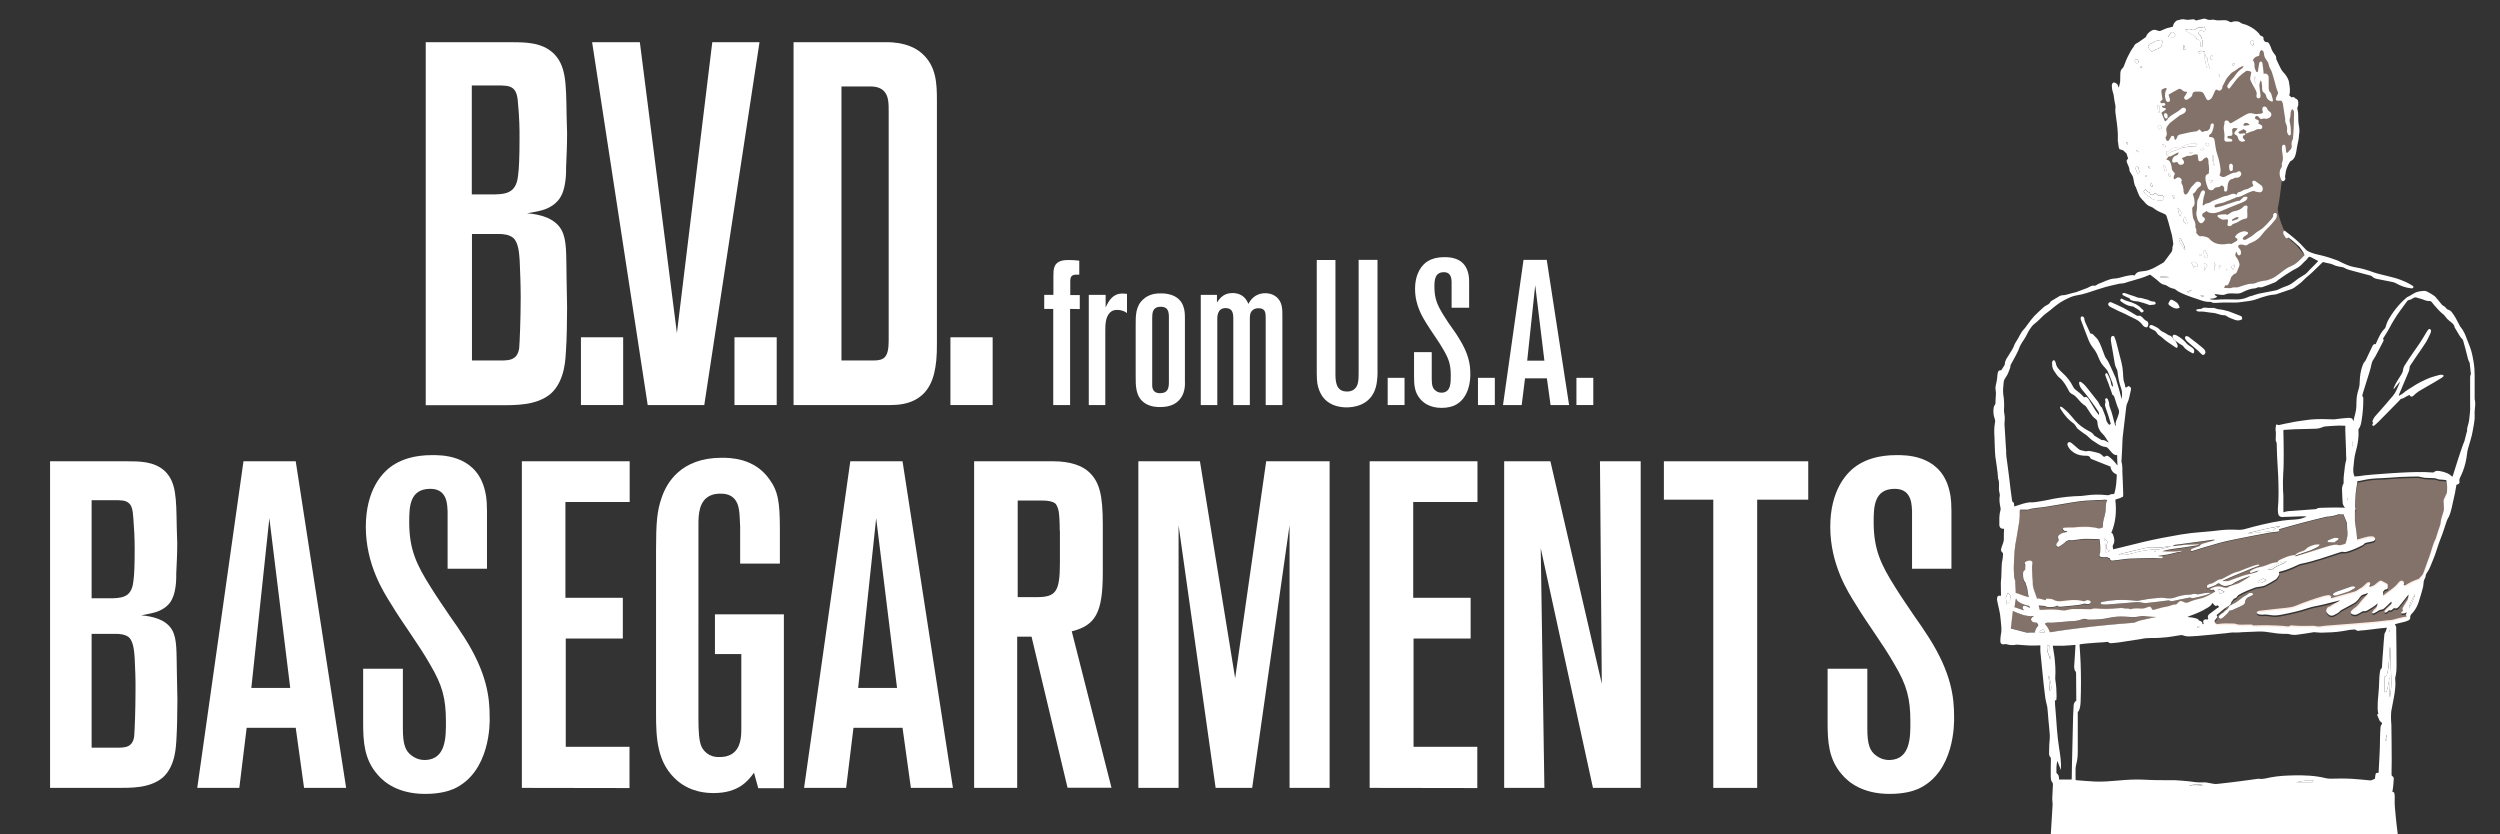
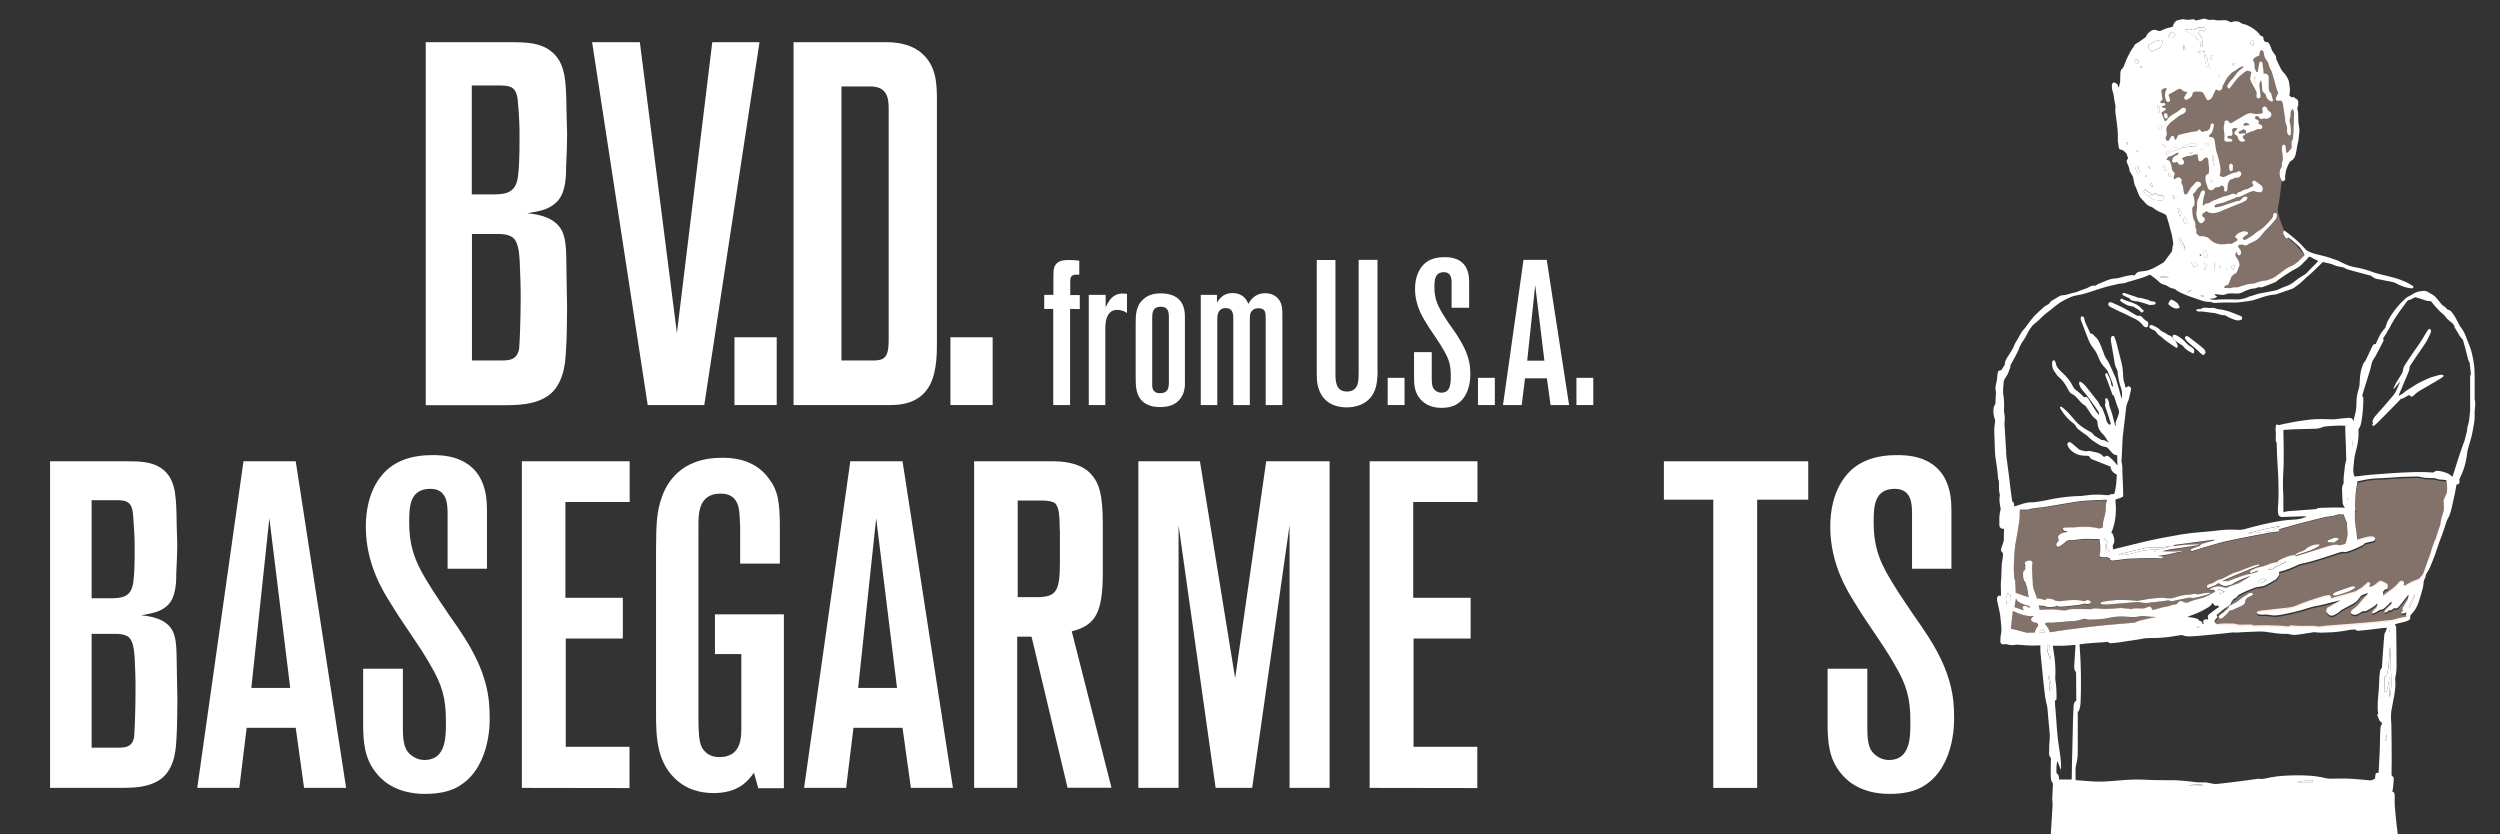
<svg xmlns="http://www.w3.org/2000/svg" version="1.1" id="レイヤー_1" x="0px" y="0px" viewBox="0 0 1498 500" style="enable-background:new 0 0 1498 500;" xml:space="preserve">
  <rect x="0" y="0" width="1498" height="500" fill="#333333" stroke="none" />
  <style type="text/css">
	.st0{fill:#FFFFFF;}
	.st1{opacity:0.4;fill:#F9D1B9;enable-background:new    ;}
</style>
  <g>
    <g>
      <path class="st0" d="M105.7,443.3c-0.3,2.2,0,15.5-8.3,22.7c-7.8,6.4-18.8,6.1-28,6.1H30V276.4h45.7c8,0,16.6,0,23,5.8    c6.9,6.7,6.9,15.8,7.2,33.3c0,3.3,0.3,6.7,0.3,10c0,6.1-0.3,12.2-0.6,18.3c0,1.1,0.3,9.7-2.5,15.2c-1.9,4.2-6.4,6.9-10.5,8    c-2.8,0.8-8,1.7-8,1.7c6.9,0.6,15,2.5,18.6,8.9c3,5.5,2.5,13,2.8,26.6c0,5,0.3,10,0.3,15.2C106.2,427.5,106.2,435.2,105.7,443.3z     M79.9,310.5c-0.3-5.3-1.1-7.8-2.8-9.1c-1.9-1.7-4.7-1.7-9.4-1.7H54.9v58.8h10c8,0,13.9-0.3,15-10c0.6-3.9,0.8-10.3,0.8-19.7    C80.7,322.7,80.4,316.6,79.9,310.5z M80.7,394.2c-0.3-3.6-0.6-9.4-3.3-12.2c-2.2-1.9-5.5-2.2-8-2.2H54.9V448h13.3    c5.8,0,11.1,0.6,12.2-6.7c0.3-3,0.8-16.1,0.8-27.4C81.3,407.2,81,400.9,80.7,394.2z" />
      <path class="st0" d="M182.2,472.1l-5-36h-29.4l-4.4,36h-25.2l27.7-195.7h31.3l30.2,195.7L182.2,472.1L182.2,472.1z M161.4,310.5    l-10.8,101.7h23.3L161.4,310.5z" />
      <path class="st0" d="M271.9,472.7c-3.3,1.4-8.6,3-17.2,3c-15.8,0-24.4-6.7-28.5-11.6c-8-9.1-8.6-19.7-8.6-31v-32.4h23.8v35.8    c0,9.4,1.4,13.6,5.5,16.4c1.1,0.8,3.6,2.5,7.8,2.5c12.7-0.3,12.5-14.1,12.5-23c0-14.1-2.2-21.9-9.4-34.1    c-7.2-12.7-16.1-24.1-23.6-36.6c-4.2-6.7-15-23.3-15-46c0-21.6,9.4-33,17.5-37.7c4.2-2.5,11.1-5.3,22.2-5.3    c5.3,0,24.9-0.3,31,18.8c1.1,3.6,1.9,6.9,1.9,14.7v34.6h-23.6v-34.6c-0.3-2.2,0.6-13.3-10.3-13.3c-12.5,0-12.7,10.8-12.7,20    c0,16.4,4.4,25.5,13,39.1c3.6,5.8,7.5,11.4,11.4,17.2c3,4.2,5.8,8.3,8.6,12.7c13.6,21.3,15.2,36,15.2,47.4    C293.6,433.3,293.8,462.7,271.9,472.7z" />
      <path class="st0" d="M312.7,472.1V276.4h64.6v24.4h-38.5v57.4h34.4v24.4H339v64.9h38.2v24.7L312.7,472.1L312.7,472.1z" />
      <path class="st0" d="M454.3,472.1l-2.5-9.1c-3.6,5-9.4,12.2-24.1,12.2c-3.9,0-13.3-0.3-21.6-7.2c-12.5-10.5-13-25.8-13-40.5v-98.1    c0-16.1,0.6-23.3,3.3-31c3-9.1,11.6-24.1,36-24.1c5,0,19.4,0,28.5,12.7c5.3,7.2,6.4,13.6,6.4,30.2v20.5h-23.8v-22.2    c0-1.9-0.3-4.2-0.3-6.1c-0.3-3,0-13.9-11.6-13.6c-3.9,0-6.4,1.1-7.8,2.2c-5.8,4.2-5.3,13-5.3,19.4V430c0,8,0.3,14.1,1.9,17.5    c1.1,2.2,4.2,6.4,10.8,6.1c1.4,0,4.4,0,7.5-1.9c5.3-3.6,5.5-10.3,5.5-15.5v-44.3h-15.8v-23.8h41.3v104.2h-15.4V472.1z" />
      <path class="st0" d="M545.8,472.1l-5-36h-29.4l-4.4,36h-25.2l27.7-195.7h31.3L571,472.1H545.8z M525,310.5l-10.8,101.7h23.3    L525,310.5z" />
      <path class="st0" d="M639.7,472.1l-21.6-90.6h-8.6v90.6h-25.8V276.4h47.4c10,0,17.5,2.5,21.9,6.9c5.8,5.8,7.8,13.3,7.8,31v28.8    c0,23.8-4.2,31.6-18.6,35.2L666,472h-26.3V472.1z M635,318c0-5.5-0.3-9.4-0.6-11.4c-0.3-1.7-1.1-4.2-2.2-5    c-1.4-1.1-3.9-1.7-8.3-1.7h-14.1v57.9h11.4c11.6,0,13.9-3.3,13.9-20.8v-19H635z" />
      <path class="st0" d="M772.7,472.1V314.7l-22.4,157.4h-21.9l-22.2-157.4v157.4h-24.1V276.4H719l21.1,130l18.6-130h38v195.7    L772.7,472.1L772.7,472.1z" />
      <path class="st0" d="M820.7,472.1V276.4h64.6v24.4h-38.5v57.4h34.4v24.4H847v64.9h38.2v24.7L820.7,472.1L820.7,472.1z" />
-       <path class="st0" d="M954.5,472.1l-31.3-143.6l2.2,143.6h-24.1V276.4H929l30.8,133.3l-1.1-133.3h24.4v195.7L954.5,472.1    L954.5,472.1z" />
      <path class="st0" d="M1052.9,299.4v172.7h-26.3V299.4H997v-23h86.5v23H1052.9z" />
      <path class="st0" d="M1149.4,472.7c-3.3,1.4-8.6,3-17.2,3c-15.8,0-24.4-6.7-28.5-11.6c-8-9.1-8.6-19.7-8.6-31v-32.4h23.8v35.8    c0,9.4,1.4,13.6,5.5,16.4c1.1,0.8,3.6,2.5,7.8,2.5c12.7-0.3,12.5-14.1,12.5-23c0-14.1-2.2-21.9-9.4-34.1    c-7.2-12.7-16.1-24.1-23.6-36.6c-4.2-6.7-15-23.3-15-46c0-21.6,9.4-33,17.5-37.7c4.2-2.5,11.1-5.3,22.2-5.3    c5.3,0,24.9-0.3,31,18.8c1.1,3.6,1.9,6.9,1.9,14.7v34.6h-23.6v-34.6c-0.3-2.2,0.6-13.3-10.3-13.3c-12.5,0-12.7,10.8-12.7,20    c0,16.4,4.4,25.5,13,39.1c3.6,5.8,7.5,11.4,11.4,17.2c3,4.2,5.8,8.3,8.6,12.7c13.6,21.3,15.2,36,15.2,47.4    C1171,433.3,1171.3,462.7,1149.4,472.7z" />
    </g>
    <g>
      <g>
        <g>
          <path class="st0" d="M641.2,185.1v57.6h-10.1v-57.6h-5.4v-8.4h5.5v-11.3c0-2,0-3.9,0.7-5.7c1.4-3.4,5.1-3.9,8.3-3.9      c2.2,0,4.4,0.1,6.5,0.4v8.4c-3.3-0.1-5.4-0.2-5.4,3.8v8.4h5.7v8.4L641.2,185.1L641.2,185.1z" />
          <path class="st0" d="M669.4,185.7c-0.9,0-2.7,0-4.4,1.7c-2.7,2.8-2.7,7.4-2.7,11.1v44.2h-9.9v-66h10.1v7.5      c2.1-4.4,4.4-8.3,10.1-8.3c1,0,1.8,0.1,2.7,0.2v11.5C674.4,186.9,672.5,185.7,669.4,185.7z" />
          <path class="st0" d="M709.1,235.5c-1.4,3.8-4.8,8.4-13.9,8.4c-1.2,0-5.4,0.1-9-2.2c-5.9-3.8-5.7-10.6-5.7-16.6v-30.4      c0-5.5-0.1-11.3,4.6-15.4c1.8-1.7,3.6-2.3,4.4-2.6c1.4-0.5,3-0.9,6-0.9c1.8,0,10.7-0.1,13.5,7.6c1,2.6,1,5.1,1,7.8v37.1      C710.1,230.9,710,232.9,709.1,235.5z M700.4,190.1c0-3.3-0.5-6.3-4.8-6.3c-0.4,0-2,0-3.1,0.7c-1.7,1.2-2.1,2.8-2.1,6.4v38.8      c0,1.4-0.5,5.9,4.7,5.9c4.7,0,5.3-3,5.3-6.7L700.4,190.1L700.4,190.1z" />
          <path class="st0" d="M758.4,242.7v-52c0-1.2,0-3.2-0.6-4.3c-1-1.8-3.3-1.7-3.8-1.7c-1,0-2.2,0.2-3.1,0.9c-2.1,1.5-2,3.8-2,6      v51.1H739V191c0-3.2-0.4-6.4-4.6-6.4c-5.4,0-5,6-5,6.9v51.2h-9.9v-66h9.7v4.6c2.3-3.6,4.8-5.7,9.4-5.7c6.5,0.1,8.5,4.3,9.4,6.5      c1.2-2,3.7-6.4,10.2-6.4c1,0,3.8,0.1,6.3,2c4.1,3.1,3.9,7.8,3.9,12.2v52.8L758.4,242.7L758.4,242.7z" />
          <path class="st0" d="M824.4,232c-3.2,11.5-14.2,12.1-17.6,12.1c-3.1,0-12.7-0.6-16.3-10.2c-1-2.5-1.5-4.9-1.5-10.2v-67.9h11.2      V223c0,4.9-0.1,11.6,6.9,11.6c0.7,0,2.8,0,4.4-1.4c2.5-2.1,2.6-5.2,2.6-11v-66.5h11.3v65.9C825.5,222.4,825.5,228,824.4,232z" />
          <path class="st0" d="M831.5,242.7v-16.3h10.1v16.3H831.5z" />
          <path class="st0" d="M871.4,243c-1.5,0.6-3.8,1.4-7.6,1.4c-7,0-10.8-3-12.7-5.2c-3.6-4.1-3.8-8.7-3.8-13.8V211h10.6v15.9      c0,4.2,0.6,6,2.5,7.3c0.5,0.4,1.6,1.1,3.4,1.1c5.7-0.1,5.5-6.3,5.5-10.2c0-6.3-1-9.7-4.2-15.2c-3.2-5.7-7.1-10.7-10.5-16.3      c-1.8-3-6.7-10.3-6.7-20.4c0-9.6,4.2-14.7,7.8-16.8c1.8-1.1,4.9-2.3,9.9-2.3c2.3,0,11.1-0.1,13.8,8.4c0.5,1.6,0.9,3.1,0.9,6.5      v15.4h-10.5V169c-0.1-1,0.2-5.9-4.6-5.9c-5.5,0-5.7,4.8-5.7,8.9c0,7.3,2,11.3,5.8,17.4c1.6,2.6,3.3,5.1,5.1,7.6      c1.4,1.8,2.6,3.7,3.8,5.7c6,9.5,6.8,16,6.8,21.1C881.1,225.5,881.2,238.6,871.4,243z" />
          <path class="st0" d="M885.6,242.7v-16.3h10.1v16.3H885.6z" />
          <path class="st0" d="M929.1,242.7l-2.2-16h-13.1l-2,16h-11.2l12.3-87h13.9l13.4,87H929.1z M919.9,170.9l-4.8,45.2h10.3      L919.9,170.9z" />
          <path class="st0" d="M944.6,242.7v-16.3h10.1v16.3H944.6z" />
        </g>
      </g>
      <g>
        <path class="st0" d="M339.1,210.7c-0.3,2.5,0,17.2-9.2,25.3c-8.6,7.1-20.9,6.8-31.1,6.8h-43.7V25.3h50.8c8.9,0,18.5,0,25.6,6.5     c7.7,7.4,7.7,17.6,8,37c0,3.7,0.3,7.4,0.3,11.1c0,6.8-0.3,13.5-0.6,20.3c0,1.2,0.3,10.8-2.8,16.9c-2.2,4.6-7.1,7.7-11.7,8.9     c-3.1,0.9-8.9,1.8-8.9,1.8c7.7,0.6,16.6,2.8,20.6,9.9c3.4,6.2,2.8,14.5,3.1,29.6c0,5.5,0.3,11.1,0.3,16.9     C339.7,193.2,339.7,201.8,339.1,210.7z M310.5,63.2c-0.3-5.9-1.2-8.6-3.1-10.2c-2.2-1.8-5.2-1.8-10.5-1.8h-14.2v65.3h11.1     c8.9,0,15.4-0.3,16.6-11.1c0.6-4.3,0.9-11.4,0.9-21.9C311.4,76.8,311.1,70,310.5,63.2z M311.4,156.2c-0.3-4-0.6-10.5-3.7-13.5     c-2.5-2.2-6.2-2.5-8.9-2.5h-16V216h14.8c6.5,0,12.3,0.6,13.5-7.4c0.3-3.4,0.9-17.9,0.9-30.5C312,170.7,311.7,163.6,311.4,156.2z" />
-         <path class="st0" d="M348.1,242.7v-40.6h25.3v40.6L348.1,242.7L348.1,242.7z" />
        <path class="st0" d="M422,242.7h-33.9L354.8,25.3h28.6l22.2,174.3l21.2-174.3h28.3L422,242.7z" />
        <path class="st0" d="M440.1,242.7v-40.6h25.3v40.6L440.1,242.7L440.1,242.7z" />
        <path class="st0" d="M559.9,223c-4.6,20.9-22.8,19.7-29.3,19.7h-55.1V25.3h52.7c2.8,0,15.4-0.9,24,6.5c8.9,7.7,9.2,18.2,9.2,28.6     v144.7C561.5,214.1,560.8,219,559.9,223z M532.5,66.9c0-2.2,0-4.3-0.3-6.5c-1.2-8.9-8.9-8.6-11.4-8.6h-16.6V216h19.1     c6.5,0,9.2-1.8,9.2-12V66.9z" />
        <path class="st0" d="M569.5,242.7v-40.6h25.3v40.6L569.5,242.7L569.5,242.7z" />
      </g>
    </g>
  </g>
  <g>
    <path class="st1" d="M1357,28c0,0,14,33,17,33s3,16,2,22s-7,12-8,15s-0.4,7.4-0.4,7.4S1366,120,1365,124s4,15,5,17s6,6,6,6l5,6   c0,0-4,14-36,20s-33-23-33-23s-8-29-9-31s-16-28-17-36s1-32,2-34s30-17,30-17L1357,28z" />
    <g id="BVD_x5F_illust_x5F_ok.psd">
      <g>
        <path class="st0" d="M1228.8,501.8c0-0.9,0.1-1.9,0.1-2.8c0.3-5.5,0.7-11,1-16.5c0.1-1.3-0.2-2.5-0.2-3.8     c0.1-2.8,0.3-5.6,0.4-8.4c0-0.6,0-1.2-0.5-1.7c-0.3-0.3-0.5-0.9-0.6-1.3c-0.1-0.7-0.2-1.5-0.2-2.2c0-3.4,0-6.8,0.1-10.2     c0-0.5,0-0.9-0.4-1.3c-0.6-0.6-0.7-1.4-0.7-2.2c0.1-2.5,0-5,0.3-7.4c0.3-2.6,0.1-5-0.2-7.6c-0.3-3.4-0.7-6.7-0.9-10.1     c-0.1-1.7-0.3-3.3-0.8-4.9c-0.5-1.9-0.8-4-1-6c-0.5-3.9-0.9-7.8-1.3-11.8c-0.4-4.4-0.9-8.8-1.3-13.1c-0.1-1.3,0-2.6,0-3.8     c-2,0-4.1,0.2-6.1,0.1c-2.4-0.1-4.9-0.3-7.3-0.5c-0.4,0-0.7-0.1-1.1,0c-2,0.4-3.9,0.3-5.8-0.3c-0.4-0.1-0.8-0.1-1.2,0     c-1.4,0.4-2.5-0.3-2.5-1.8c0-1.3,0.1-2.6,0.3-3.9c0.4-1.5,0.4-3.1,0.3-4.6c-0.2-2.6-0.5-5.2-0.8-7.8c-0.3-1.9-0.8-3.7-1.2-5.6     c-0.2-0.8-0.3-1.6-0.5-2.4c-0.1-0.4-0.1-0.7-0.1-1.1c0.1-1.6,0.7-2.1,2.3-1.8c0-0.1,0.1-0.1,0.1-0.2c0-2.2-0.1-4.4-0.1-6.6     c0-0.8,0-1.6,0.1-2.4c0.1-0.9,0.2-1.8,0.2-2.7c0.1-2.5,0.1-5,0.3-7.6c0-0.7,0.3-1.4,0.4-2.2c0.2-1.2,0.3-2.3,0.3-3.5     c0-0.3-0.2-0.6-0.4-0.8c-0.8-0.6-0.9-1.3-0.7-2.2c0.3-1,0.6-2,1-3c0.5-1.2,0.7-2.5,0.6-3.8c-0.1-1.4,0.1-2.8,0.1-4.1     c0-0.4,0-0.7,0-1.1c-0.4,0-0.6,0-0.9,0c-0.8-0.1-1.4-0.5-1.7-1.3c-0.1-0.3-0.2-0.6-0.2-0.9c0-3-0.2-6,0.7-8.9     c0.1-0.4,0.1-1,0-1.4c-0.5-2.5-0.9-5-0.4-7.5c0.1-0.3-0.1-0.6-0.1-0.9c-0.1-0.8-0.4-1.5-0.4-2.3c-0.1-0.8,0-1.5,0-2.3     c0-1.4,0.1-2.8-0.4-4.1c-0.2-0.4-0.2-0.8-0.2-1.2c-0.3-4.2-1-8.3-1.6-12.5c-0.2-1.6-0.2-3.3-0.3-5c-0.1-2-0.1-4.1-0.2-6.1     c-0.2-3.1-0.3-6.2,0.3-9.3c0.2-0.8,0.1-1.5-0.2-2.3c-0.8-2.1-0.9-4.3-0.6-6.5c0.1-0.6,0.3-1.2,0.7-1.7c0.4-0.5,0.4-1,0.4-1.6     c0-1.3,0.1-2.6,0.2-3.9c0.1-1.1,0.1-2.2-0.1-3.3c-0.4-1.7,0.2-3.3,0.5-4.9c0.2-0.8,0.3-1.7,0.4-2.5c0.1-0.9,0.1-1.8,0.3-2.7     c0.3-1.5,0.6-1.8,2.2-1.9c0.6-1,1.3-2,1.9-3c0.1-0.2,0.2-0.5,0.2-0.7c0-1.1,0.4-2.1,0.9-3c1.2-2,2.4-3.9,3.6-5.8     c0.3-0.5,0.6-1.1,0.8-1.6c0.5-1.7,1.6-3.2,2.5-4.7c0.4-0.6,0.7-1.3,1-1.9c0.8-1.4,1.6-2.8,2.7-3.9c0.9-0.9,1.5-2,2.3-3     c1.2-1.6,2.4-3.3,3.8-4.8c1.7-1.8,3.6-3.4,5.4-5.1c0.5-0.5,1.1-0.9,1.7-1.2c1-0.6,2.1-1,2.6-2.2c0.1-0.3,0.5-0.6,0.8-0.7     c1.6-0.9,3.1-1.9,4.7-2.8c0.6-0.3,1.2-0.5,1.9-0.5c1.8,0,3.3-0.7,5-1.1c1.2-0.3,2.4-0.6,3.5-0.9c0.2-0.1,0.5-0.2,0.7-0.3     c1.8-0.7,3.6-1.3,5.4-2c0.5-0.2,1-0.5,1.4-0.7c1-0.6,2-0.9,3.1-0.7c0.3,0,0.7-0.1,1-0.3c0.4-0.2,0.6-0.5,1-0.7     c3.3-1.1,6.3-3.1,9.9-3.3c2.9-0.1,5.6-1.4,8.5-1.8c1.2-0.2,2.3-0.5,3.5,0c0.2-0.2,0.3-0.5,0.5-0.7c0.6-0.8,1.4-1.4,2.4-1.6     c1-0.2,2.1-0.3,3.1-0.4c1.8-0.2,3.5-0.9,5.1-1.6c1.1-0.5,2.2-1.2,3.3-1.8c0.9-0.5,1.8-1,2.6-1.5c0.4-0.2,0.8-0.5,1-0.9     c1.4-1.8,2.7-3.6,4-5.4c0.5-0.6,0.7-1.4,0.7-2.2c0-0.5,0-1.1,0.2-1.6c0.5-1,0.3-1.9,0.1-2.9c-0.2-1.1-0.3-2.2-0.5-3.3     c-0.7-2.6-1.4-5.2-2.1-7.8c-0.4-1.3-0.8-2.6-1.2-3.9c-0.2-0.7-0.8-1.1-1.5-1.4c-2.2-0.9-4.4-1.8-6.2-3.3c-0.5-0.4-1-0.7-1.6-0.9     c-1.6-0.5-2.8-1.4-3.8-2.7c-0.4-0.6-1-1-1.5-1.6c-0.6-0.7-1.3-1.4-1.7-2.2c-0.7-1.4-1.2-2.9-1.8-4.4c-0.1-0.2-0.1-0.5-0.2-0.7     c-1.3-1.7-1.2-3.8-1.7-5.8c-0.1-0.4-0.2-0.8-0.4-1.1c-0.5-0.8-1-1.7-1.5-2.5c-0.1-0.2-0.3-0.5-0.3-0.8c0-1.4-0.7-2.7-1.2-3.9     c-0.1-0.2-0.1-0.3-0.2-0.5c-0.5-1-0.5-2,0.6-2.6c-0.3-1.1-0.7-2.1-1-3.1c-0.1-0.2-0.2-0.3-0.4-0.4c-0.5-0.5-1-0.9-1.5-1.4     c-0.2-0.1-0.4-0.3-0.6-0.3c-0.3-0.1-0.7-0.2-1.1-0.3c-0.7-0.1-0.9-0.6-1-1.2c-0.1-0.7-0.3-1.3-0.3-2c-0.1-1-0.4-1.9-0.3-2.9     c0.2-4.3-0.4-8.5-1-12.8c-0.3-2.1-0.7-4.3-0.4-6.4c0.1-0.4-0.1-0.9-0.1-1.3c-0.2-1.3-0.6-2.6-0.7-3.8c-0.1-1.6-0.4-3-0.9-4.5     c-0.4-1.1-0.4-2.2-0.5-3.4c0-0.4,0.1-0.8,0.3-1.2c0.3-0.6,0.9-0.8,1.4-0.6c0.9,0.4,1.8,0.8,2,1.9c0.1,0.3,0.2,0.6,0.4,1.1     c0.1-0.4,0.2-0.6,0.3-0.8c0.2-0.7,0.3-1.5,0.5-2.2c0-0.1,0.1-0.2,0.1-0.3c0-1.7,0.1-3.3,0.1-5c0-1.3,0.3-2.5,1.4-3.4     c0.3-0.3,0.5-0.7,0.7-1.1c0.8-2,1.5-4.1,2.5-6c1-1.9,1.9-3.8,3.2-5.4c0.2-0.2,0.3-0.4,0.4-0.6c0.3-1,1-1.5,1.9-1.9     c0.8-0.4,1.4-0.9,2.1-1.4c1-0.7,1.9-1.3,3.1-2.2c0.5-1.6,1.8-3,3.5-3.9c0.9-0.5,1.9-0.6,2.9-0.2c0.4,0.2,0.9,0.3,1.4,0.4     c0.5,0.2,0.9,0.1,1.4-0.2c1.8-0.8,3.5-1.6,5.5-1.9c0.5-0.1,1-0.3,1.6-0.5c0-1.1,0.5-1.9,1.2-2.7c0.6-0.7,1.3-1.2,2.3-1.2     c0.3,0,0.6-0.2,0.9-0.3c0.8-0.1,1.6-0.3,2.3-0.1c1.7,0.5,3.4,0.2,5,0c0.8-0.1,1.4,0.1,1.9,0.7c1.6-0.4,3.2-0.7,4.8-1.1     c0.5-0.1,0.9,0,1.4,0.2c0.9,0.5,1.9,0.6,3,0.5c1-0.2,2-0.1,3,0.2c0.4,0.1,0.9,0.1,1.3,0.1c1.3,0,2.5-0.1,3.8-0.1     c1,0,2,0.3,2.9,0.9c0.4,0.3,0.8,0.4,1.4,0.2c1.2-0.5,2.5-0.5,3.7-0.3c0.5,0.1,1.1,0.3,1.5,0.7c0.6,0.4,1.1,0.7,1.8,0.8     c0.9,0.2,1.8,0.5,2.6,0.9c2.4,1.1,4.6,2.5,6.4,4.5c0.2,0.2,0.4,0.4,0.5,0.7c0.3,0.5,0.6,0.9,1.3,1.1c0.8,0.2,1.3,0.7,1.2,1.6     c-0.1,0.8,0.5,1.3,0.9,1.8c0.2,0.2,0.5,0.2,0.8,0.2c0.6,0,1.2,0.2,1.5,0.7c0.4,0.8,0.9,1.6,1.2,2.4c0.4,1.5,1.1,2.7,2,3.9     c0.7,0.9,1.4,1.7,1.2,3c0,0.3,0.1,0.5,0.3,0.8c0.8,1.7,1.6,3.5,2.5,5.2c0.3,0.7,0.8,1.3,1.3,1.9c1.3,1.4,2.5,2.9,3.2,4.8     c0.1,0.3,0.3,0.7,0.3,1c0.4,2.7,1.1,5.5,0.2,8.2c0.5,0.4,0.9,0.8,1.4,1.3c0.8-0.5,1.6-0.3,2.2,0.5c0.1,0.1,0.2,0.2,0.3,0.2     c1.1,0.3,1.4,1.2,1.5,2.1c0.1,1,0.1,2-0.4,3c-0.3,0.5-0.1,1,0,1.6c0.3,1.1,0.4,2.2,0.4,3.4c0,2,0,4,0.4,6     c0.3,1.8,0.5,3.6,0.1,5.3c-0.1,0.4,0,0.9-0.1,1.3c-0.1,0.8-0.1,1.5-0.3,2.3c-0.3,1.7-0.8,3.3-1,5c-0.1,1.2-0.4,2.4-0.7,3.6     c-0.5,1.7-1.3,3.1-2.9,3.8c-0.2,0.1-0.4,0.3-0.5,0.5c-1.4,2.3-2.5,4.8-2.7,7.5c-0.1,0.8-0.4,1.5,0,2.3c0.2,0.5-0.6,1.7-1.2,1.8     c-0.5,0.1-0.9-0.1-1.1-0.6c-0.8-1.5-1.3-3.1-1.1-4.9c0.1-0.8,0.2-1.6,0.8-2.3c0.4-0.5,0.6-1.1,0.5-1.7c0-0.5-0.1-1.1,0.1-1.6     c1-2.4,0.3-4.7,0-7.1c-0.1-0.8-0.1-1.7,0-2.5s0.6-1.2,1.1-1.2s0.9,0.4,1,1.2c0.1,0.5,0.1,1.1,0.2,1.6c0,0.4,0.1,0.9,0.1,1.3     s0.2,0.8,0.6,0.8c0.2,0,0.5-0.3,0.7-0.5c0.4-0.4,0.7-0.8,1.1-1.2c0.7-0.7,1.1-1.4,1-2.5c-0.2-1.3-0.2-2.6,0.6-3.8     c0.2-0.3,0.2-0.8,0.2-1.2c0.5-4.6,0.4-9.2,0.6-13.8c0-0.6,0-1.2-0.1-1.8c-0.1-0.6-0.4-1.1-1-1.4c-0.7,0.8-1,1.7-1,2.7     c0,1.1-0.1,2.2-0.5,3.2c-0.2,0.8,0,1.8,0.2,2.6c0.5,2.1,0.5,4.3,0.5,6.4c0,0.3-0.3,0.7-0.6,0.8c-0.4,0.2-0.8-0.1-1-0.5     c-0.5-0.8-0.9-1.7-0.7-2.7c0.2-1.5-0.2-2.9-0.8-4.2c-0.3-0.6-0.4-1.2-0.3-1.9c0.1-0.6-0.1-1.2-0.2-1.8c-0.3-1.7-0.5-3.5-0.8-5.2     c-0.1-0.7-0.2-1.4-0.3-2.1c-0.1-0.5-0.2-1.1-0.4-1.5c-0.3-0.8-0.8-1-1.7-0.9c-0.2,0-0.5,0.1-0.7,0.1c-1.4,0-1.9-0.7-1.3-2     c0.3-0.7,0.6-1.3,0.9-2c0.3-0.5,0.3-1,0-1.5c-0.8-1.8-1.2-3.7-1.7-5.6c-0.5-2.2-1.3-4.3-1.9-6.4c-0.1-0.3-0.3-0.7-0.5-1     c-0.6-1-1.1-2.1-1.3-3.3c-0.2-1.2-1-2.1-1.6-3c-0.7-1-1.1-2-1.2-3.1c0-0.2-0.1-0.4-0.1-0.6c0-1-0.6-1.6-1.4-1.9     c-0.9,0.4-1.1,1.3-1.2,2.1c-0.1,1.4-0.1,1.4-1.5,1.7c-0.4,0.1-0.9,0.3-1.2,0.6c-0.5,0.4-0.8,1-1.3,1.6c0.9,1.1,1.1,2.4,1,3.9     c0,1,0.6,2,1,3c0.1,0.2,0.5,0.2,0.9,0.3c0.1-0.4,0.1-0.7,0.2-0.9c0.2-1.4,0.5-2.9,0.7-4.3c0-0.2,0.1-0.5,0.3-0.7     c0.4-0.6,1.1-0.6,1.5,0.1c0.1,0.2,0.2,0.5,0.2,0.8c0.1,0.8,0.2,1.5,0.3,2.3c0.1,0.5,0.1,1,0.2,1.6c0.1,0.7,0.1,1.4,0.2,2.2     c0.9-0.4,1.6-0.2,2.2,0.3c0.7,0.6,0.8,1.3,0.8,2.1c0,1.9,0,3.8,0,5.6c0,1.2,0.1,2.4,1.1,3.2c0.3,0.2,0.4,0.6,0.5,1     c0.3,1.1,0.7,2.2,0.9,3.3c0.1,0.3,0,0.7-0.2,1c-0.1,0.1-0.6,0.1-0.9-0.1c-1.3-0.6-2.5-1.3-2.8-2.9c-0.2-1-0.8-1.9-1.7-2.5     c-0.6-0.4-0.8-1-0.8-1.8c0-1.3-0.1-2.7-0.3-4c0-0.5-0.3-0.9-0.6-1.3c-0.7,1.3-0.9,2.6-0.7,4c0.2,1.6,0.4,3.1,0.6,4.7     c0,0.3,0,0.7,0,1c-0.1,0.7-0.7,1.1-1.3,1c-0.6,0-1-0.4-1.1-1.1c0-0.2-0.1-0.5,0-0.7c0.4-1.2-0.1-2.2-0.5-3.1     c-0.4-1-1.1-1.9-1.6-2.9c-0.6-1.1-1.2-2.2-1.6-3.3c-0.2-0.4,0-1,0-1.5c0.2-1,0.4-2.1,0.6-3.1c-0.8-0.7-1.7-0.7-2.5-0.8     c-0.2,0-0.5,0.1-0.7,0.2c-2.7,1.9-5.2,4-7.1,6.8c-0.8,1.1-1.6,2.2-2.5,3.3c-0.4,0.5-0.8,0.5-1.2,0c-0.4-0.5-0.6-1.1-0.2-1.7     c0.6-0.9,1.1-1.9,1.9-2.7c1.1-1.1,2.2-2.4,3.1-3.8c0.9-1.3,1.9-2.3,3.2-3.2c0.3-0.2,0.7-0.5,0.9-0.8c0.2-0.2,0.2-0.5,0.4-1     c-1.9,0.5-3.2,1.5-4.5,2.5c-0.5,0.4-1,0.6-1.5,0.9c-0.4,0.3-0.9,0.5-1.2,0.8c-1,1-1.9,2.1-2.8,3.2c-0.4,0.5-0.6,1.2-1,1.8     c-0.3,0.5-0.5,1.1-0.8,1.6c-0.5,0.7-0.9,1.4-0.9,2.3c0,0.4-0.4,0.8-0.6,1.1c-0.7,0.8-1.3,0.8-2.2,0.3c-0.8-0.5-1.1-0.4-1.5,0.4     c-0.5,1.2-1.1,2.4-1.6,3.5c-0.4,0.9-1,1.5-1.8,1.9c-0.9,0.5-1.3,0.3-1.8-0.5c-0.4-0.8-0.8-1.6-1.2-2.4c-0.5-1.2-1.3-2-2.6-2     c-1,0-1.9-0.1-2.9,0c-0.9,0.1-1.6,0.5-1.7,1.6c-0.1,0.9-0.6,1.5-1.3,2c-0.5,0.4-1.1,0.7-1.6,1.1c-0.6,0.3-1.3,0.2-1.7-0.2     c-0.4-0.4-0.5-0.9-0.1-1.6c0.2-0.3,0.5-0.6,0.7-1c0.3-0.5,0.6-1,0.9-1.6c-0.3-0.1-0.5-0.3-0.7-0.3c-1,0.2-1.7-0.4-2.4-1     c-1.1-0.9-1.6-0.9-2.8-0.2c-1.7,1-3.5,2-5.3,3c0.1,0.4,0.3,0.9,0.4,1.4c0.1,0.4,0.3,0.9,0.4,1.3c0.2,0.8,0,1.4-0.6,1.6     c-0.6,0.3-1.4,0-1.7-0.8c-0.3-0.8-0.5-1.6-0.6-2.5c-0.1-1.4,0.1-2.8,0.8-4c0.4-0.7,0.1-1.1-0.7-0.9c-0.5,0.1-1.1,0.3-1.6,0.6     c-0.6,0.3-0.8,0.9-0.7,1.6c0.2,1.3,0.3,2.7,0.6,4c0.1,0.6,0,1-0.5,1.2c-0.2,0.1-0.5,0.3-0.7,0.4c0.1,1.3,0.1,1.3,1.3,1.2     c0.2,0,0.4-0.1,0.6-0.1c0.6,0,1,0.3,1.1,0.8c0,0.4-0.4,0.9-1,0.9c-0.3,0-0.7,0-1.1,0c0.2,0.9,0.6,1.3,1.4,1.3     c0.4,0,0.8,0,0.9,0.4c0.2,0.5-0.2,0.8-0.5,1c-0.7,0.5-1.3,0.9-2.1,1.4c0.7,1.8,1.4,3.4,2.1,5.2c0.7-0.2,1.1-0.5,1.4-1     c0.7-1.2,1.7-2,2.9-2.8c1.8-1.2,3.8-2.1,5.4-3.7c0.9-0.9,2.2-0.9,2.7-0.1c0.6,0.8,0.1,2.2-1,2.8c-0.7,0.4-1.4,0.8-2.2,1.1     c-0.2,0.1-0.4,0.2-0.5,0.3c-1.9,1.4-3.7,2.9-5.6,4.3c-0.4,0.3-0.6,0.8-1,1.2c-1.1,1.2-1.6,2.4-1.1,4.1c0.3,1.2,0.2,2.6-0.7,3.6     c0.3,0.7,0.6,1.3,0.9,2c0.5-0.1,0.9-0.3,1.2-0.3c0.5-0.9,0.8-1.6,1.3-2.3c0.2-0.4,0.7-0.6,1.2-0.5s0.6,0.6,0.7,1     c0.1,0.9,0.1,0.9,0.7,1.5c0.5-0.5,0.9-1.1,1.1-1.8c0.2-0.9,0.8-1.3,1.7-1.5c3.2-0.7,6.4-1.6,9.7-1.9c0.4,0,0.8-0.3,1.1-0.6     c0.8-0.7,0.9-0.7,1.5,0.1c0.8,1,0.8,1,2,0.6c0.4-0.1,0.8-0.4,1.2-0.3c0.9,0.1,1.5-0.5,2-1.1c0.5-0.5,0.6-1.2,0.7-1.9     c0.1-1,0.3-1.3,1-1.5c0.6-0.1,0.9,0.1,1,0.6c0.2,0.9-0.8,4.5-1.4,5.2c-0.4,0.4-0.8,0.7-1.3,1c0,0.3-0.1,0.8-0.1,1.3     c0.3,0,0.6,0,0.9,0c1.5,0.1,2.2,0.7,2.4,2.1c0.3,1.9,0.5,3.9,0.9,5.8c0.1,0.6,0.3,1.2,0.5,1.8c0.5,1.9,1.2,3.7,1.5,5.6     c0.5,2.5,1.2,5.1,0,7.6c1.3,1.2,2.4,1.4,3.9,0.6c1.1-0.6,2.2-1.2,3.4-1.7c0.6-0.3,1.4-0.4,2.1-0.5c0.4,0,0.8,0,1.1-0.3     c0.1-0.1,0.2-0.2,0.3-0.2c0.7-0.4,1.3-0.4,1.7,0c0.5,0.5,0.7,1.1,0.5,1.8c-0.3,1-1.6,1.9-2.6,1.8c-0.7-0.1-1.4,0-2,0.5     c-0.1,0.1-0.3,0.2-0.4,0.2c-1.7,0.2-2.5,1.3-2.9,2.9c-0.1,0.4-0.1,0.8-0.2,1.2c-0.1,0.8-0.1,1.6-0.2,2.4s-0.7,1.2-1.2,1.1     s-0.9-0.7-0.7-1.5c0.2-0.8-0.1-1.3-0.7-1.8c-0.4-0.4-0.9-0.5-1.3-0.1c-0.6,0.6-1.4,0.8-2.2,0.8c-0.8,0.1-1.5,0.2-2,1.1     c-0.7,1.1-3,0.8-3.5-0.5c-0.7-1.9-1.5-3.9-1.5-6c0-1.7,0.3-2.1,1.8-2.7c0.1,0,0.1-0.1,0.2-0.1c0.2-1.7,0.3-3.4,0-5.1     c-0.1-0.8-0.3-1.6-0.2-2.4c0-1-0.3-1.7-1.2-2.3c-0.7,0.4-1.6,0.7-2.2,1.6c-0.3,0.4-0.8,0.7-1.3,0.8c-0.8,0.2-1.3-0.2-1.4-1.1     c-0.1-1-0.3-1.9-0.4-2.9c-0.4,0-0.9-0.1-1.4-0.1c-0.3,0-0.6,0.1-0.9,0.2c-1,0.5-2,0.8-3.2,0.7c-0.6-0.1-1.3,0.2-1.9,0.5     c-0.7,0.3-1.3,0.6-2.1,0.9c0.3,0.4,0.7,0.8,1,1.3c0.5,0.8,0.5,1.7-0.1,2.2c-0.7,0.7-2.4,0.6-3-0.3c-0.2-0.3-0.4-0.6-0.5-1     c-0.7,0.1-1.3,0.3-1.9,0.4c-1,0.1-1.3-0.3-1.2-1.3c0.2-1.6,1-2.6,2.6-3c0.9-0.2,1-1,1.3-1.8c-1.3,0.3-2.2,1-3.2,1.5     c-1,0.6-1.9,1.1-3,1c-0.4,0.7-0.8,1.2-1.3,1.9c1.4,0,2.2,0.8,2.6,2c0.3,1,0.7,2,0.7,2.9c0,1.3,0.7,2,1.5,2.8     c0.4,0.4,0.5,0.6,0.2,1.1s-0.4,1.1-0.5,1.6c-0.2,0.5,0,0.9,0.5,1.4c0.3-0.2,0.6-0.5,0.9-0.7c0.9-0.7,1.9-0.7,2.6-0.1     c0.6,0.5,1,1.1,0.7,1.8c-0.3,0.7-0.1,1.3,0.3,2c0.3,0.5,0.5,1.1,0.6,1.7c0.2,0.8,0.3,1.7,0.3,2.5c0.1,0.9,0.4,1.6,1.3,2     c1.3-0.7,1.8-2.1,2.5-3.3c0.3-0.6,0.7-1.1,1.1-1.6c0.7-0.7,1.4-1.3,2-2.1c0.6-0.9,1.6-1,2.5-0.7c1.2,0.5,1.5,1.7,0.6,2.6     c-0.2,0.2-0.5,0.4-0.8,0.6c-0.4,0.4-0.9,0.7-1.2,1.2c-0.6,1.1-1.2,2.2-2.5,2.8c0.7,1.8,1.1,3.6,1.1,5.4c0,0.9-0.2,1.6-0.8,2.2     c-0.5,0.4-0.7,0.9-0.6,1.5c0,0.7,0.1,1.5,0.1,2.2c0.1,1,0.2,2,0.4,3c0,0.3,0.2,0.5,0.3,0.8c0.8,1.4,1.3,2.8,1.1,4.4     c0,0.2-0.1,0.5,0,0.6c0.8,1,0.5,2.2,0.5,3.4c0.3,0.3,0.6,0.5,0.8,0.8c0.6,0.9,1.4,1.3,2.6,1c0.4-0.1,1,0.1,1.4,0.2     c0.5,0.1,1,0.2,1.5,0.4s1.1,0.4,1.4,0.8c2.1,2.5,4.9,3.6,8.1,3.5c1,0,2-0.1,3-0.3c0.7-0.2,1.5,0,2.3,0.1c0.9-0.5,1.9-1.2,2.9-1.7     c0.7-0.3,0.7-0.8,0.6-1.4c-0.1-0.1-0.1-0.2-0.2-0.2c-1.3-0.5-1.4-1.1-0.4-2.1c1.2-1.3,2.7-1.9,4.4-2.2c0.7-0.1,1.5,0.1,2.2,0.4     c0.5,0.2,0.6,0.8,0.2,1.2s-0.8,0.8-1.3,1c-0.9,0.4-1.4,1-1.7,1.9c0.6,0.7,1.2,0.9,2.2,0.3c1.5-0.9,3.1-1.7,4.5-2.9     c1.2-1.1,2.5-2,3.9-2.8c1.2-0.7,2.1-1.6,3.1-2.6c1.2-1.2,2.3-2.4,3.4-3.7c0.6-0.7,1.3-1.4,1.2-2.6c0-0.7,0.6-1.2,1.2-1.2     s1,0.5,1,1.3c0,1.1-0.4,2.1-1.1,2.9c-1.4,1.7-2.8,3.4-4.4,4.9c-1.2,1.2-2.4,2.4-3.4,3.8c-1.5,2.1-3.5,3.7-5.9,4.7     c-0.9,0.4-1.9,0.7-2.7,1.4c-0.7,0.6-1.4,0.5-2.3,0.2c-0.7-0.3-1.6-0.3-2.4-0.2c-0.4,0-0.7,0.5-1,0.7c0,0.8,0.3,1.3,0.8,1.7     c0.8,0.8,1,1.8,0.9,2.8c-0.1,0.7-0.5,1.1-1,1.2c-0.5,0.1-1-0.3-1.2-1c-0.2-0.4-0.3-0.8-0.4-1.3c-1,1.5-1.1,2.5,0,3.7     c1,1.1,1.2,2.4,1.7,3.7c0.1,0.4,0,1.1-0.2,1.5c-0.4,1.1-0.9,2.1-1.3,3.2c-0.3,0.7-0.7,1.2-1.5,1.3c-0.1,0-0.2,0-0.2,0     c-0.5,0.9-1.6,1.2-1.9,2.3c-0.2,0.9-0.6,1.7-0.9,2.5c-0.2,0.5-0.4,0.9-0.6,1.3c-0.5,0.8-0.9,1-2,0.7c-0.2,0.5-0.4,1-0.6,1.7     c1.7-0.2,3.2,0.4,4.8-0.2c0.4-0.2,0.9-0.3,1.3-0.2c1.5,0.2,2.8-0.2,4.1-0.7c1.4-0.5,2.9-0.9,4.4-1.3c0.7-0.2,1.5-0.1,2.3-0.2     c0.5-0.1,1,0,1.4-0.2c2.1-0.9,4.3-1.5,6.6-1.7c1.1-0.1,2.2-0.7,3.2-1c1.1-0.4,2-0.9,3-1.6c1.8-1.4,3.6-2.7,5.5-4.1     c1.3-1,2.8-1.6,4.3-2.3c1.3-0.6,2.5-1.5,3.6-2.5c1.3-1.2,2.5-2.5,3.7-3.7c-0.3-0.5-0.5-1.1-0.8-1.7c-0.3-0.5-0.7-1-1-1.5     c-0.4-0.5-0.7-1.1-1.1-1.6c-0.7-0.8-1.6-1.4-2.3-2.1c-0.8-0.7-1.6-1.4-2.4-2.1c-0.7-0.6-1.5-1.1-2.2-1.6c-1,0.7-1.1,0.7-1.7-0.1     c-0.4-0.7-0.8-1.3-1.2-2c-0.3-0.7,0.2-1.3,0.2-1.9c0,0,0.6-0.1,0.7,0c2,1.5,3.9,3,5.8,4.6c1.3,1.1,2.5,2.2,3.7,3.4     c1.1,1.1,2,2.2,3.1,3.3c0.4,0.4,0.8,0.7,1.2,0.9c2.5,1.3,5.2,1.9,7.9,2.5c3.4,0.8,6.7,1.9,9.9,3.1c1.2,0.5,2.3,1.2,3.5,1.7     c2.3,1.1,4.7,2,7.3,2.4c3.6,0.6,7.1,1.6,10.5,2.9c1.6,0.6,3.3,1,4.9,1.4c2.8,0.7,5.5,1.3,8.3,2.1c2.2,0.6,4.3,1.5,6.4,2.4     c1.4,0.6,2.6,1.4,4,2.2c0.4,0.2,0.6,0.6,0.5,1c-0.2,0.5-0.6,0.6-1.1,0.6c-3.4-0.3-6.6-1.5-9.6-3.2c-0.7-0.4-1.4-0.5-2.2-0.7     c-3-0.6-6.1-1.2-9.1-1.8c-1-0.2-2-0.7-2.8-1.5c-0.2-0.2-0.5-0.3-0.7-0.4c-2.9-0.8-5.7-1.5-8.6-2.3c-0.9-0.2-1.7-0.5-2.6-0.7     c-1.7-0.4-3.4-0.9-4.9-1.8c-0.4-0.3-1-0.3-1.5-0.4c-1.1-0.2-2.3-0.4-3.3-0.7c-0.9-0.3-1.8-0.8-2.7-1.1c-0.9-0.3-1.8-0.4-2.7-0.6     c-0.8-0.2-1.6-0.4-2.4-0.6c-0.8,0.8-1.8,1.6-2.6,2.5c-2.4,2.4-4.8,4.7-7.4,6.8c-1,0.9-1.9,1.9-2.9,2.8c-1.4,1.2-2.9,2.3-4.5,3.4     c-0.9,0.6-1.9,0.9-2.9,1.2c-2.5,0.9-5.1,1.8-7.6,2.6c-0.9,0.3-1.9,0.2-2.9,0.4c-1.3,0.2-2.6,0.5-3.9,0.9c-1.6,0.4-3.1,1-4.6,1.5     c-2.2,0.8-4.5,1.3-6.8,1.5c-1.5,0.2-3,0.4-4.5,0.6c-1.1,0.1-2.2,0.1-3.3,0.1c-2.2,0-4.4-0.1-6.6,0c-1.2,0-2.5,0.2-3.7,0.2     c-0.9,0-1.9,0.1-2.7-0.5c-0.2-0.1-0.5-0.2-0.7-0.1c-2.4,0.1-4.6-0.6-6.8-1.4c-3.2-1.1-6.4-2.1-9.5-3.5c-1.5-0.7-3.1-1.3-4.4-2.5     c-0.3-0.3-0.7-0.4-1.1-0.5c-1.5-0.3-2.9-0.9-4.1-1.8c-0.4-0.3-0.9-0.5-1.3-0.5c-1.6-0.3-2.8-1.2-3.9-2.3c-0.5-0.5-1.2-1-1.8-1.5     c-1-0.8-1.9-1.5-3-2.3c-0.2,0.1-0.6,0.1-0.9,0.3c-3.3,1.5-6.8,2.4-10.2,3.4c-1.1,0.3-2.2,0.6-3.3,1c-1,0.4-2,0.6-3.1,0.6     c-0.9,0-1.8,0.3-2.7,0.5c-2.1,0.5-4.2,0.9-6.3,1.5c-1.8,0.5-3.7,1.1-5.5,1.7c-4,1.3-7.9,2.8-12.1,3.4c-2.6,0.4-4.9,1.6-7.3,2.8     c-3.1,1.6-5.8,3.8-8.4,6c-1,0.8-2,1.5-3,2.3c-0.5,0.4-1,0.8-1.4,1.2c-1.7,1.6-3.2,3.3-5.1,4.7c-1.1,0.8-1.9,1.9-2.7,3.1     c-1.3,1.8-2,3.9-3.2,5.7c-1,1.6-2.2,3.2-3,5c-0.3,0.6-0.4,1.3-0.7,1.9c-0.7,1.4-1.3,2.8-2.1,4.2c-0.5,1-1.2,2.1-1.7,3.1     s-1.3,1.9-1.1,3.1c-0.8,2.1-1.4,4.2-2.8,6.1c-0.6,0.8-1.1,1.8-1.2,2.9c-0.3,2.5-0.5,5-0.2,7.6c0.1,0.6,0.2,1.3,0.3,1.9     c0.1,1.5,0.2,3.1,0.2,4.6c-0.1,1.6-0.2,3.2,0.1,4.7c0.4,1.9,0.3,3.9,0.1,5.8c0,0.3,0,0.6,0,0.8c0.1,1.5,0.2,3.1,0.3,4.6     c0.2,3.3,0.4,6.5,0.6,9.8c0,0.3,0.1,0.7,0.1,1c-0.1,2.6,0.3,5.2,0.7,7.8c0.7,5,1.3,10.1,1.9,15.2c0.3,2.2,0.6,4.4,0.9,6.7     c0.1,0.6,0.1,1.1,0.8,1.4c0.2,0.1,0.3,0.5,0.4,0.8c0.1,0.5,0.1,1,0.1,1.7c0.6-0.2,1.1-0.4,1.6-0.5c2.5-0.8,4.9-1.7,7.6-2     c0.1,0,0.2,0,0.2,0c2.7,0.2,5.3-0.5,8-0.9c2.2-0.3,4.3-0.9,6.5-1.3c5.3-0.9,10.6-1.5,16-1.6c0.9,0,1.9-0.2,2.8-0.3     c4.2-0.6,8.4-0.7,12.7-0.2c0.8,0.1,1.5,0.1,2.2-0.4c0.3-0.2,0.7-0.2,1.1-0.2c0.4-0.1,0.9-0.1,1.2-0.1c1.3-3.9,1.4-7.8,1.6-11.6     c-2.1-1-3.5-2.4-3.8-4.8c-3.2-1.3-6.5-2.6-9.8-3.9c-0.5-0.2-1-0.4-1.5-0.6c-0.3-0.1-0.6-0.3-0.7-0.5c-0.6-1.7-2-1.5-3.3-1.5     c-2-0.1-4-0.4-5.8-1.4c-1.6-0.9-3-2-4-3.6c-0.3-0.5-0.6-1.1-0.7-1.7c-0.1-1.1,0.9-1.8,1.9-1.3c0.4,0.2,0.7,0.5,1.1,0.8     c1.2,1,2.4,2.1,3.6,3.1c0.6,0.5,1.2,0.8,2,0.9c0.6,0.1,1.2,0.3,1.8,0.4c0.3,0.1,0.8,0.2,1.1,0.1c0.9-0.3,1.8-0.2,2.7,0     c1.4,0.3,2.8,0.6,4.2,1c1,0.3,1.9,0.8,2.7,1.7c0.6,0.7,1,0.8,1.7,0.3s1.3-0.3,1.9,0.1c1.7,1.3,3.3,2.8,4.6,4.6     c0.2,0.2,0.4,0.5,0.7,0.9c-0.1-2.3-0.2-4.2-0.2-6.3c-1.3,0.2-2.2-0.5-3.1-1.4c-0.7-0.7-1.3-1.5-2-2.3c-0.5-0.6-1.1-1.1-1.9-1.2     c-1.5-0.1-2.8-0.7-4-1.4c-1.3-0.8-2.7-1.7-4-2.6c-1.1-0.8-2-1.8-3-2.7c-0.5-0.5-1.1-0.8-1.7-1.2c-1.4-1-2.8-2-4.1-3.1     c-0.5-0.5-0.8-1.2-1.2-1.8c-0.3-0.3-0.5-0.7-0.8-1c-3.2-2.2-5.6-5-7.7-8.3c-0.4-0.6-0.8-1.1-0.7-1.9c0.7-0.3,1.2,0.2,1.6,0.5     c1.2,1,2.4,2,3.4,3.1c1.4,1.4,2.6,3,3.9,4.5c2.2,2.6,5,4.6,8,6.2c1.3,0.7,2.7,1.3,3.5,2.8c0.1,0.1,0.2,0.2,0.4,0.3     c1.2,0.7,2.4,1.4,3.6,2.2c0.2,0.1,0.5,0.3,0.7,0.3c1.4-0.2,2.4,0.6,3.5,1.2c0.2,0.1,0.3,0.2,0.6,0.2c-1.3-1.6-2-3.5-3.6-5     c-2-1.8-3.1-4.3-3.2-7c0-1-0.6-1.7-1.3-2.2c-1.1-0.8-1.9-1.7-2.6-2.8c-0.9-1.4-1.8-2.7-2.7-4.1c-0.2-0.3-0.4-0.7-0.8-0.9     c-1.8-1.1-3.2-2.7-4.5-4.3c-1-1.1-2-2.1-3.4-2.7c-1.1-0.5-1.6-1.4-2.1-2.4c-1-2-2.1-3.8-3.5-5.5c-0.4-0.5-0.8-1-1.3-1.4     c-1.7-1.2-2.8-3-3.9-4.7c-0.9-1.3-1.1-2.9-1.1-4.5c0-0.9,0.4-1.7,0.9-1.7c0.9-0.1,0.9,0.8,1.2,1.3c0,0.1,0.1,0.2,0.1,0.2     c0.3,2.6,2.1,4.2,3.9,5.9c2.7,2.4,5,5.3,6.6,8.6c0.3,0.6,0.7,1.1,1.2,1.5c1.9,1.4,3.7,2.9,5.3,4.7c1.4-0.6,2.2,0.2,2.8,1.2     c1.4,2.3,2.7,4.6,4.1,6.8c0.6,0.9,1.3,1.7,2,2.6c0.2-1,0-1.5-0.5-2.3c-2.9-4.3-5.9-8.6-9.3-12.5c-1-1.2-1.9-2.6-2.1-4.2     c0-0.3,0-0.7,0.2-0.9c0.2-0.1,0.6-0.1,0.9,0.1c0.6,0.4,1.2,0.8,1.7,1.3c0.8,0.8,1.5,1.6,2.2,2.5c2.1,2.7,4.2,5.4,6.4,8.1     c0.1,0.1,0.1,0.1,0.1,0.2c0.7,1.2,1.1,2.5,2.2,3.3c0.7,1.8,1.5,3.5,2.1,5.3c0.3,0.9,0.3,1.9,0.7,2.8c0.3,0.8,1,1.5,1.5,2.2     c0.4-0.2,0.6-0.4,1-0.6c-0.4-1.5-0.8-2.9-1.3-4.4c-0.5-1.7-1.2-3.3-1.7-5c-0.4-1.1-0.8-2.2-0.2-3.5c0.1-0.2,0-0.6-0.1-0.8     c0-0.3-0.1-0.7-0.1-1c0.1-0.6,0.7-0.9,1.2-0.5c0.3,0.2,0.5,0.5,0.6,0.9c0.3,0.8,0.6,1.6,0.6,2.4c0,0.8,0.2,1.5,0.5,2.2     c1.4,3.3,2,6.9,3,10.3c0.1,0.2,0.1,0.4,0.4,0.6c0-0.2,0.2-0.4,0.1-0.6c-0.3-0.8-0.1-1.5,0.2-2.3c0.5-1.2,1-2.5,1.4-3.8     c0.4-1.1,0.5-2.2,0-3.4c-1-2.2-1.6-4.6-2.4-6.9c-0.2-0.6-0.3-1.2-1-1.4c-0.2-0.1-0.3-0.4-0.4-0.7c-0.5-1.5-1-3-1.6-4.5     c-0.4-1.2-0.8-2.4-1.3-3.5c-0.4-1-0.7-1.9-1.1-2.9c-0.1-0.3-0.2-0.6-0.1-1c0-0.2,0.3-0.5,0.5-0.6c0.1-0.1,0.5,0.1,0.6,0.2     c0.2,0.1,0.2,0.3,0.3,0.5c1,1.8,1.9,3.6,2.1,5.7c0.1,0.7,0.4,1.3,1.2,1.8c-0.2-0.9-0.2-1.6-0.4-2.3c-0.9-2.3-1.8-4.6-2.8-6.9     c-0.5-1-1.3-1.8-2-2.6c-1.4-1.4-2.4-3-3.2-4.9c-0.4-1-0.9-2-1.3-3c-0.6-1.3-1.4-2.5-2.3-3.6c-1.2-1.5-2.1-3.1-2.8-4.9     c-0.7-1.8-1.4-3.6-2.1-5.4c-0.8-2.1-1.6-4.3-2.4-6.4c-0.1-0.3-0.2-0.7-0.2-1.1c0.1-0.8,0.4-1.1,0.9-1.1c0.7,0.1,1.2,0.5,1.3,1.2     c0.1,1.2,0.5,2.4,1.1,3.5c0.9,1.8,1.7,3.7,2.6,5.6c1-0.1,1.6,0.5,2.2,1.2c0.7,0.8,1.5,1.4,2.1,2.2c0.8,1.3,1.4,2.6,2,4     c0.8,2,1.5,4.1,2.3,6.1c0.2,0.6,0.6,1.1,1,1.7c0.4,0.6,0.9,1.2,1.2,1.9c1.5,3.1,2.9,6.3,4.3,9.4c0.3,0.8,0.5,1.6,0.7,2.5     c0.2,0.5,0.4,1.1,0.5,1.6c0.5,1.8,1.1,3.5,1.5,5.3c0.3,1.1,0.6,2.3,0.9,3.4c0.2-2,0.5-4.1-0.2-6.1c-1.2-3.4-2-6.9-2.3-10.5     c0-0.5-0.3-1-0.5-1.5c-0.5-0.9-0.9-1.9-1.1-3c-0.5-3-1-6-1.5-8.9c-0.3-1.6-0.6-3.1-0.8-4.7c-0.1-0.7-0.1-1.4,0-2.1     c0.1-0.5,0.4-1,1-1.1s1,0.3,1.1,0.7c0.3,0.8,0.6,1.6,0.9,2.4c1.1,4.3,2.2,8.6,3.3,12.9c0.5,2,0.8,4.1,0.9,6.1     c0.1,1.4,0.1,2.8,0.3,4.2c0.1,0.7,0.4,1.4,0.6,2.1c0.1,0.4,0.3,0.8,0.3,1.2c0.1,0.4,0.1,0.8,0.2,1.2c0.8,0.2,1.3-0.3,1.7-0.7     c0.2,0,0.2,0,0.3,0c1.2,0.4,1.7,1.1,1.3,2.5c-0.7,2.6-0.9,5.2-2.1,7.6c-0.7,1.4-0.7,2.9-0.9,4.4c-0.6,5.4-1.3,10.8-1.9,16.2     c-0.2,2.2-0.2,4.5-0.3,6.7c-0.1,2.4-0.3,4.9-0.4,7.3c0,0.2-0.1,0.5,0,0.7c0.8,2.6,0.4,5.3,0.6,7.9c0.2,3.4,0.3,6.8,0.4,10.2     c0,0.7,0.1,1.3,0,2c0,0.6-0.3,1.1-1,1.1h-0.1c-1,0.9-2.5,0.7-3.6,1.5c0.8,6.8,0.3,13.4-2.4,19.8c1,0.3,1.1,1.3,1.4,2.2     c0.5,1.7,0.7,3.4-0.4,5.1c-0.1,0.2-0.2,0.5-0.2,0.7c0.1,0.6,0.2,1.2,0.3,1.9c0.4-0.1,0.8-0.2,1.2-0.3c5.6-1.4,11.2-2.8,16.7-4.1     c7.5-1.8,15.1-3.2,22.6-4.5c4.3-0.7,8.6-1.2,12.9-1.5c3.7-0.2,7.4-0.7,11-1.1s7.2-0.4,10.9-0.2c1,0,2-0.1,3-0.3     c7.5-2.1,15.1-4,22.9-5.2c2.6-0.4,5.2-0.5,7.8-0.7c1.5-0.1,3-0.3,4.4-0.8c0.8-0.3,1.7-0.5,2.5-0.9c-1-0.3-2-0.2-2.9-0.2     c-3,0.1-5.9,0.2-8.9,0.3c-0.9,0-1.9,0.1-2.8,0.1c-1.1,0.1-2.2-0.7-2.4-1.8c-0.1-1.1-0.3-2.2-0.2-3.3c0.6-6.4,0.4-12.7,0.2-19.1     c-0.2-4.3-0.5-8.5-0.7-12.8c-0.1-2.2-0.1-4.4-0.2-6.6c0-0.6,0-1.1-0.4-1.6c-0.2-0.3-0.2-0.7-0.2-1.1c0-1.2,0.1-2.4,0.1-3.7     c0-0.9-0.2-1.8-0.2-2.7c0-0.8,0.2-1.6,0.3-2.4c0.1-0.4,0.5-0.4,0.8-0.2c0.8,0.4,1.5,0.1,2.3-0.1c1.6-0.4,3.3-0.7,4.9-1     c1.4-0.3,2.7-0.6,4.1-0.8c2.9-0.4,5.7-0.9,8.6-1.2c4.6-0.4,9.2-0.3,13.8-0.1c0.6,0,1.3-0.1,1.9-0.2c1.1-0.1,2.3-0.3,3.4-0.4     c1.1-0.1,2.3-0.2,3.4-0.3c0.4,0,0.9,0,1.3,0.1c0.8,0.1,1.5,0.4,1.6,1.4c0,0.2,0.1,0.3,0.3,0.4c0.5-2.9,1.6-5.6,1.7-8.4     c0.1-2.8,0-5.6,0.7-8.3c0.4-1.6,1-3.2,1.2-4.8s0.1-3.3,0.3-4.9c0.3-2.8,0.9-5.5,2-8c0.2-0.5,0.6-0.9,1-1.4c0.2-0.3,0.5-0.7,0.6-1     c1.2-2.6,2.5-5.2,3.7-7.8c0.4-0.9,0.9-1.7,2.1-1.5c0.5-1.2,1.1-2.4,1.6-3.5c1-2.1,2.1-4.2,3.9-5.9c0.3-0.2,0.4-0.7,0.5-1.1     c0.4-1,0.6-2.1,1.1-3.1c2.9-5.4,6.6-10.1,11.2-14.1c0.5-0.5,1.2-0.7,1.9-1.1c0.2-0.1,0.5-0.3,0.7-0.4c1.2-0.6,2.3-1.5,3.5-1.9     c1.4-0.5,3-0.7,4.5-0.8c1.3-0.1,2.4,0.7,3.5,1.3c0.8,0.5,1.6,0.9,2.4,1.5c0.6,0.4,1.2,0.9,1.6,1.5c1.1,1.2,2,2.5,3.1,3.8     c0.3,0.4,0.8,0.7,1.2,1c0.1,0,0.1,0.1,0.2,0.1c1.1,0.4,1.3,1.8,2.6,2.1c1.1,0.3,1.9,1.1,2.5,2c0.7,0.9,1.3,1.9,1.9,2.9     c0.9,1.6,1.7,3.2,2.6,4.9c0.1,0.2,0.2,0.5,0.4,0.6c1.9,2.2,2.9,4.9,3.9,7.6c0.5,1.4,1,2.7,1.6,4.1c1.1,2.8,1.7,5.8,2.2,8.8     c0.5,2.8,0.7,5.6,0.7,8.4c0,4.4,0,8.9,0,13.3c0,0.3,0,0.6,0,0.9c0.6,2.1,0.3,4.2,0.1,6.3c-0.1,1.1-0.2,2.1-0.1,3.2     c0.2,3.2-0.6,6.2-1.1,9.3c-0.6,3.9-2,7.6-3,11.4c-0.4,1.6-0.5,3.4-0.8,5.1c-0.6,3.7-1.7,7.3-3.3,10.7c-0.6,1.2-1.2,2.1-0.9,3.5     c0.2,1.1-0.4,1.5-1.8,1.9c0,0.2-0.1,0.4-0.1,0.5c-0.3,1.5-0.5,3-0.8,4.5c-0.6,2.9-1.2,5.7-1.9,8.6c-0.6,2.5-1.2,4.9-2.6,7.1     c-0.2,0.3-0.2,0.6-0.4,0.9c-1.2,3.5-2.2,7-3.6,10.4c-1.8,4.4-2.9,9.1-4.8,13.4c-1.1,2.7-2,5.4-3.8,7.8c-0.2,0.3-0.3,0.7-0.4,1     c0,0.9-0.4,1.7-0.8,2.5c-0.2,0.3-0.3,0.7-0.4,1.1c-0.2,1.4-0.2,2.9-0.6,4.2c-0.7,2.8-1.6,5.6-2.5,8.4c-0.8,2.5-2.1,4.8-3.9,6.7     c-0.7,0.7-1.3,1.4-1.1,2.6c0.1,0.7-0.5,1.2-1,1.5c-0.6,0.3-1.3,0.6-2,0.8c-1.6,0.4-3.2,0.8-4.9,1.2c-0.4,0.1-0.8,0.2-1.3,0.4     c0.3,0.6,0.6,1.1,0.8,1.5c0,0.7,0,1.4,0,2.1c0.1,6.9,0.2,13.8,0.2,20.7c0,2.6-0.1,5.2-0.8,7.8c-0.1,0.2-0.1,0.4,0,0.6     c0.4,3.6-0.1,7.1-0.7,10.6c-0.5,3-1.2,6-1.7,9c-0.2,1.7-0.1,3.4-0.1,5.1c0,0.9,0.2,1.9,0.2,2.8c0.1,7.1,0.2,14.2,0.2,21.3     c0,2.7-0.1,5.5-0.1,8.2c0,0.6,0,1.1,0.6,1.4c0.7,0.4,0.8,1.2,0.7,1.9c-0.1,1.6-0.2,3.2-0.4,4.9c-0.1,0.8-0.3,1.6-0.4,2.5     c1.1,0,1.2,0.7,1.3,1.5c0.1,0.8,0.2,1.6,0.1,2.4c-0.2,3.9,0.4,7.8,0.7,11.7c0.3,3.2,0.7,6.3,1.1,9.5c0,0.4,0,0.8,0,1.2     C1367.3,501.8,1298,501.8,1228.8,501.8z M1326.5,97.3c-0.2,1.2-0.2,1.5,0.5,2C1326.8,98.6,1326.6,98,1326.5,97.3     c-0.2-1-0.4-2.1-0.1-3.1c0-0.2,0-0.4,0-0.6c-0.1-0.6-0.1-0.7-0.8-0.5c0.1,0.8,0.3,1.6,0.1,2.3     C1325.5,96.2,1325.9,96.8,1326.5,97.3z M1300.8,327.2c-4,0.6-8,1.1-12,0.9c-1-0.1-2,0-3,0.2c-5.2,1.2-10.4,2.4-15.6,3.7     c-0.3,0.1-0.6,0.2-0.9,0.3c0.9,0.2,1.7,0.2,2.5,0.2c1.8,0.1,3.5-0.3,5.3-0.8c5.2-1.6,10.5-2.5,16-2.5c0.5,0,1-0.1,1.4-0.2     c1.9-0.4,3.8-0.9,5.7-1.4C1300.5,327.5,1300.6,327.3,1300.8,327.2c0.6,0,1.2,0,1.8,0c3.6-0.5,7.2-0.9,10.8-0.9     c0.9,0,1.8-0.1,2.7-0.1c0.4,0,0.9-0.2,1.5,0.3c-0.5,0.1-0.8,0.3-1.2,0.3c-0.7,0.1-1.4,0.2-2.1,0.3c-2.6,0.4-5.2,0.9-7.8,1.2     c-3.3,0.4-6.6,0.8-9.9,1.7c-0.3,0.1-0.6,0.2-0.9,0.3c2.8,0.2,5.5,0.2,8.2,0.1c0.4,0,0.7-0.1,1.1-0.1c0.8-0.1,1.7-0.2,2.5-0.3     c-0.2,0.3-0.4,0.4-0.7,0.5c-1.3,0.3-2.6,0.4-3.8,0.8c-2.5,0.7-5.1,1.2-7.7,1.5c-0.8,0.1-1.6,0.2-2.3,0.3c0.6,0.2,1.3,0.3,1.9,0.3     c0.4,0,1,0,1,0.6s-0.5,0.6-1,0.6s-1-0.1-1.5-0.1c-1.1,0-2.2-0.1-3.3-0.1c-4.4,0.1-8.7,0.1-13.1,0.3c-1.3,0-2.6,0.2-3.9,0.3     c-2.4,0.3-4.8,0.7-7.1,0.9c-1.3,0.1-1.5-0.1-1.8-1.4c-0.3-0.1-0.6,0-0.8-0.2c-0.6-0.7-1.4-0.4-2.2-0.4c-0.7,0-1.4,0-2.1-0.1     c-1-0.2-1.3-0.8-1-1.8c0.1-0.3,0.3-0.5,0.3-0.8c0.2-2.7,0.1-5.4-0.4-8.2c-0.4,0-0.8,0-1.1,0c-2,0-4.1-0.1-6.1-0.1     c-1.2,0-2.4,0-3.6,0.1c-1.1,0.1-2.2,0.4-3.4,0.5c-1.1,0.1-2.2,0.4-3.3,0.2c-1-0.2-1.7,0.3-2.5,0.7c-0.3,0.1-0.5,0.5-0.7,0.7     c-1,0.8-2.1,1.6-3.2,2.3c-0.7,0.4-1.3,0.3-1.7-0.1c-0.4-0.4-0.4-1.1,0-1.8c0.1-0.1,0.2-0.3,0.3-0.4c0.9-0.7,1-1.7,0.6-2.5     c-0.5-1.2,0.2-1.8,0.9-2.3c0.9-0.8,2.1-1.1,3.2-1.3c0.4-0.1,0.8-0.2,1.2-0.3c0-0.1,0-0.2,0-0.3c-0.3-0.1-0.6-0.2-0.9-0.2     c-0.6,0-1-0.2-1.3-0.7c-0.2-0.3-0.5-0.6-0.4-0.8c0.1-0.2,0.5-0.5,0.8-0.5c1.3-0.1,2.6-0.2,3.9-0.2c0.6,0,1.1,0.1,1.7,0     c5-0.5,10-0.7,15,0.6c0.3,0.1,0.6,0.1,0.8,0c0.5-0.1,1.1-0.3,1.7-0.5c0-0.2,0.1-0.4,0.1-0.7c0-2,0.4-4,1-5.9     c0.4-1.5,0.7-2.9,0.7-4.4c0-1.8,0.1-3.7,0.9-5.5c-0.5-0.1-1-0.2-1.4-0.2c-2.3,0.4-4.6,0-6.9,0.4c-0.2,0-0.4,0-0.6,0     c-5.2,0.1-10.4,0.9-15.5,1.8c-4.2,0.7-8.4,1.4-12.5,2.1c-3.4,0.6-7,0.5-10.3,1.6c-0.2,0.1-0.4,0.1-0.6,0.1c-1.5,0-2.9,0-4.4,0     c-0.1,0.4-0.2,0.7-0.2,1c0.2,3.4-0.3,6.7-0.9,10c-0.5,3.3-1.1,6.6-1.7,9.9c-0.4,2.6-0.6,5.2-0.7,7.8c-0.1,3.2-0.4,6.4-0.1,9.6     c0.1,1.3-0.1,2.7,0.6,3.9c0.1,0.2,0.1,0.5,0.1,0.7c0.1,1.9,0.2,3.7,0.3,5.6c0,0.4,0,0.9,0,1.3c2.6,0.8,5,2,7.8,2.6     c-0.6-2.3-0.5-4.5-1.3-6.6c-0.5-1.1-0.4-2.3-1.4-3.1c-0.2-0.2-0.3-0.7-0.4-1c-0.2-0.9-0.3-1.9-0.3-2.8c-0.1-1.2,0.1-2.3,1.3-2.9     c0-0.5,0-1,0-1.4c0-0.8,0.3-1.6-0.3-2.4c-0.1-0.2,0.1-0.7,0.4-0.9c0.9-0.6,1.9-0.9,3-0.8c1,0.1,1.5,1,1.2,2     c-0.1,0.5-0.2,1-0.2,1.4c0,1.4,0,2.7,0.1,4.1c0.1,1.5,0.1,3,0.3,4.5c0.1,0.9,0,1.9,0.1,2.9c0.4,2.7,1.7,5.2,2.5,7.9     c1.8-0.4,3.4,0.7,5.1,0.9c0.2-0.4,0.3-1,0.9-0.9c1.4,0.1,2.8,0,4,0.7c1.6,1,3.5,0.9,5.2,0.7c3.1-0.4,6.2-0.8,9.4-0.5     c0.9,0.1,1.8,0.3,2.7,0.5c0.7,0.2,1.3,0.2,1.9-0.2c0.8-0.6,2-0.4,2.7,0.3c0.5,0.5,0.4,0.9-0.1,1.3c-0.7,0.5-1.4,0.6-2.2,0.4     c-0.9-0.3-1.7-0.2-2.5,0.1c-0.7,0.2-1.5,0.4-2.3,0.5c-3.3,0.4-6.6,0.7-9.9,1c-1.1,0.1-2.1,0.3-2.9-0.6c-0.5,0.3-1,0.5-1.4,0.6     c-0.9,0.2-1.8,0.3-2.7,0.3c-0.9,0-1.8,0-2.6-0.4c-1.3-0.6-2.8-0.3-4.1-0.6c0,0-0.1,0.1-0.2,0.2c0.2,0.8,0.4,1.6,0.6,2.4     c0.7,0,1.2,0,1.7,0c2.1-0.1,4.2-0.3,6.4-0.2c1.8,0,3.6,0.3,5.5,0.5c0.8,0.1,1.5,0.1,2.3-0.1c1.4-0.3,2.8-0.7,4.2-0.7     c3.3-0.1,6.7,0.1,10,0.1c0.4,0,0.8,0.1,1.1-0.1c0.9-0.4,1.7-0.3,2.6-0.3c4.5,0.4,9,0.3,13.5-0.2c0.9-0.1,1.9-0.2,2.7,0     c1.4,0.5,2.9-0.1,4.3,0.6c0.1,0.1,0.3,0,0.5-0.1c1.7-0.4,3.5-0.5,5.2-0.3c1.6,0.2,3.1-0.1,4.6-0.8c1.2-0.6,2.1-0.3,2.6,1     c0.2,0.5,0.5,0.7,1,0.6c0.3-0.1,0.6-0.1,0.8-0.2c2.3-0.6,4.6-1.4,6.9-1.7c1.9-0.2,3.6-1.4,5.5-1.3c0.4,0,0.8-0.4,1.1-0.7     c0.2-0.1,0.3-0.3,0.4-0.5c0.8-0.8,1.6-1.2,2.7-0.6c0.4,0.2,0.8,0.3,1.1,0.5c0.8,0.3,1.5,0.4,2.3,0c2.2-1,4.5-1.7,6.9-2.2     c3.4-0.7,6.3-2.5,9.3-4.3c-0.4-0.4-0.8-0.7-1.2-1.1c-0.4,0.1-0.7,0.2-1.1,0.2s-0.8,0.1-0.8-0.4c0-0.2,0.3-0.5,0.6-0.6     c0.3-0.2,0.7-0.2,1-0.4c1.2-0.7,2.6-0.6,3.9-0.8c0.3,0,0.7,0.1,1.1,0.2c1.6,0.5,3.3,1.3,4.9-0.1c0.2-0.2,0.4-0.2,0.7-0.3     c1.5-0.5,3-1,4.5-1.5c0.4-0.1,0.8-0.3,1.1-0.5c1.8-1.1,3.6-2.1,5.3-3.2c0.2-0.1,0.4-0.3,0.7-0.4c0-0.1-0.1-0.2-0.1-0.2     c-0.3,0.1-0.7,0.1-1,0.3c-1.3,0.5-2.5,0.9-3.8,1.5c-1.1,0.5-2.2,1-3.3,1.5c-0.7,0.3-1.3,0.8-1.9,1.2c-1.1,0.7-2.2,0.9-3.4,1.2     c-1.9,0.4-3.5-0.1-5-1.5c-0.4,0.1-0.8,0.2-1.1,0.4c-0.3,0.2-0.6,0.6-0.9,0.7c-1.3,0.6-2.7,1.1-4.1,1.6c-0.8,0.3-1.1,0.1-1.1-0.7     c0-0.5,0.1-0.9,0.6-1.1s0.9-0.6,1.4-0.6c1.1-0.1,1.9-0.7,2.8-1.2c0.5-0.3,1-0.7,1.6-1c0.5-0.2,1.1-0.5,1.6-0.5     c0.6,0,1.1-0.2,1.6-0.5c1.9-1,3.8-2.1,5.7-3c0.8-0.4,1.7-0.6,2.5-0.9c0.5-0.2,1-0.2,1.5-0.4c2.7-1.1,5.4-2.2,8.2-3.2     c1.1-0.4,2.2-0.6,3.3-0.9c0.2,0,0.4,0.3,0.6,0.4c-0.1,0.2-0.3,0.4-0.4,0.5s-0.2,0.1-0.3,0.1c-1.3,0.5-2.5,0.9-3.8,1.4     c-3.4,1.4-6.8,2.8-10.2,4.2c-2.1,0.9-4.3,1.8-6.4,2.8c-0.3,0.1-0.5,0.3-1,0.6c1.2,0,2.1,0,3,0c0.4,0,0.8-0.1,1.2-0.3     c2.5-0.9,5-2,7.6-2.8c2.4-0.8,5-1.3,7.4-1.9c0.8-0.2,1.6-0.5,2.5-1.3c-0.5,0.1-0.8,0.1-1,0.2c-1,0.4-2.1,0.7-3.1,1.1     c-0.6,0.2-1,0.2-1.4-0.5c0.3-0.2,0.5-0.6,0.8-0.8c1.7-1,3.4-1.8,5.3-2.1c1.4-0.3,2.8-0.6,4.2-1.2c2.1-0.9,4.2-1.6,6.5-1.8     c0.2-0.8,0.8-1.1,1.4-1.4c0.9-0.4,1.8-0.8,2.7-1.2c1.9-0.8,3.9-1.5,6-1.6c0.2,0,0.6-0.2,0.7-0.3c0.7-0.8,1.7-1.2,2.7-1.6     c1.5-0.5,3-0.9,4.1-2.3c0.1-0.1,0.2-0.2,0.4-0.3c1.7-1,3.5-1.7,5.5-1.9c0.5-0.1,1.1,0,1.8,0.1c-0.3,0.8-0.7,1.2-1.3,1.5     c-1.6,0.7-3.1,1.6-4.8,2.2c-2.6,0.9-5.2,1.7-7.8,2.6c-0.4,0.1-0.8,0.2-0.8,0.7c0.2,0,0.3,0,0.4,0c4.9-1.5,9.8-3,14.7-4.6     c2.6-0.8,5.1-1.7,7.8-2.2c1-0.2,2.1-0.2,3.1,0.1c0.4,0.1,0.8,0.1,1.2,0c0.7-0.1,1.3-0.4,2-0.5c0.6-0.1,0.9-0.4,1.1-1     c0.5-1.8,1.1-3.6,1-5.6c-0.2-1.9-0.2-3.7-0.3-5.6c0-0.5-0.2-1-0.4-1.5c-0.6-1.4-1.2-2.8-1.7-4.2c-0.5,0-1,0.2-1.5,0.1     c-0.8-0.2-1.4-0.2-2.2,0.1c-2,0.7-4.1,1.1-6.2,1.2c-0.2,0-0.4,0.1-0.6,0.1c-4.5,1.1-9.1,2.2-13.6,3.4c-4.3,1.1-8.6,2.4-13,3.6     c-0.5,0.1-1.1,0.3-1.6,0.5c0.3,1.1,0.2,1.2-0.7,1.4c-0.2,0-0.3,0-0.5,0c-1.6,0.2-3.2,0.3-4.7,0.6c-6.2,1.2-12.4,2.3-18.6,3.6     c-4,0.8-7.9,1.6-11.8,2.7c-5.1,1.4-10.2,3-15.2,4.5c-0.2,0.1-0.4,0.2-0.6,0.2c-0.3,0-0.6-0.2-0.8-0.3c0.1-0.3,0.2-0.6,0.4-0.8     c0.2-0.2,0.5-0.3,0.8-0.4c1.2-0.4,2.4-0.9,3.5-1.3c0.3-0.1,0.7-0.1,0.8-0.3c0.6-1.2,1.9-1.4,3-1.7c1.6-0.5,3.3-0.9,4.9-1.4     c0.4-0.1,0.8-0.1,1.1-0.6c-0.4,0-0.7,0-1,0c-7.1,1-14.3,1.9-21.4,2.9c-0.7,0.1-1.5,0-2.1,0.5     C1302,327.2,1301.4,327.2,1300.8,327.2z M1336,362.7c-1,0.6-2,1.2-3,1.9c-1.3,1-2.6,2.1-3.9,3.2c-0.3,0.3-0.6,0.5-0.9,0.7     c0.5,1.1,0.5,1.3-0.2,2.2c-0.2,0.3-0.5,0.5-0.7,0.8c-0.1,0.1-0.3,0.3-0.3,0.5c-0.1,1.2,0.9,2.1,2.1,1.9c2.9-0.5,5.8-0.4,8.7-0.3     c0.7,0,1.4,0,2.1,0.3c1.2,0.4,2.5,0.4,3.7,0.4c1.7-0.1,3.4-0.1,5.1-0.1c0.2,0,0.6-0.1,0.7,0.1c0.5,0.6,1.2,0.4,1.8,0.4     c2.3,0,4.6-0.1,6.8-0.1c4.3,0.1,8.6,0.2,12.8,0.7c0.4,0,0.9,0,1.1-0.2c0.4-0.4,0.9-0.4,1.3-0.4c3.3,0.4,6.6,0.3,9.9,0.3     c1.6,0,3.2-0.2,4.8,0.2c1.6,0.4,3.1,0,4.7-0.2c0.3,0,0.6-0.1,0.8-0.1c5.2-0.4,10.4-0.8,15.6-1.2c4.4-0.4,8.8-0.7,13.2-1.1     c3-0.3,5.9-0.6,8.9-1c0.8-0.1,1.6,0,2.3-0.2c2.8-0.7,5.6-1.6,8.7-2c-0.9-0.9-0.1-1.8-0.1-2.8c-0.6,1.1-1.7,0.9-2.6,1     c-0.2,0-0.5-0.1-0.6-0.3c-0.1-0.2,0-0.5,0.2-0.6c0.2-0.3,0.5-0.5,0.8-0.7c-0.5-0.9-0.2-1.7,0.2-2.4c0.8-1.4,1.7-2.7,2.5-4.1     c0.1-0.2,0.3-0.4,0.3-0.6c0.2-0.8,0.3-1.6,0.4-2.7c-0.3,0.4-0.5,0.7-0.7,0.9c-1.7,2.1-3.3,4.2-5,6.3c-0.8,0.9-1.7,1.6-2.9,0.9     c-1,0.7-1.7,1.9-3.1,1.3c-0.8,0.6-1.3,1.7-2.6,1.4c-0.3-0.7,0-1.2,0.4-1.6c1-1,2-2.1,3.1-3c0.6-0.5,0.8-1,0.5-1.9     c-0.4,0.3-0.7,0.7-1,0.9c-1.1,1.1-2.2,2.2-3.4,3.2c-0.4,0.4-1.1,0.7-1.6,0.7c-0.8,0-1.4,0.4-2,0.8c-0.7,0.5-1.5,0.9-2.3,1.3     c-0.4,0.2-0.9,0.3-1.3-0.2c0.1-0.2,0.1-0.5,0.3-0.7c0.5-0.7,1-1.4,1.7-1.9c1-0.8,1.1-1.9,1.4-3.1c-1.9,1.8-4,3-6.1,4.2     c-0.7,0.4-1.4,0.7-2.2,0.5c-0.3-0.1-0.8,0.1-1.1,0.3c-0.9,0.5-1.7,1.1-2.7,1.5c-0.5,0.2-1,0.4-1.5,0.4s-1-0.2-1.5-0.3     c-1-0.3-1.4-1.3-0.7-2.1c0.6-0.6,1.2-1.3,1.9-1.7c1.2-0.8,2.2-1.8,3.1-3c1.2-1.7,2.7-3.1,4.1-4.7c0.3-0.3,0.6-0.6,0.9-1     c0-0.1-0.1-0.1-0.1-0.2c-1.3,0.4-2.6,0.7-3.8,1.4c-0.2,0.1-0.3,0.4-0.5,0.5c-0.5,0.7-1,1.4-1.6,2.1c-1,1.2-2.2,2-3.6,2.7     c-2,1.1-4.1,2.2-6.1,3.3c-0.3,0.2-0.6,0.3-0.8,0.5c-1,1.3-2.4,1.9-3.8,2.6c-0.7,0.4-1.3,0.5-2.2,0.3c-0.9-0.2-1.3-0.8-1.9-1.4     c-0.8-0.8-0.9-1.6-0.3-2.7c0.4-0.6,0.6-1.2,1.5-1.2c0.1,0,0.3-0.1,0.4-0.2c0.8-0.5,1.6-1.1,2.5-1.6c1.1-0.6,2.2-1.1,3.5-1.8     c-0.2,0-0.3-0.1-0.4-0.1c-3.2,0.8-6.3,1.6-9.5,2.4c-3.1,0.8-6.3,1.1-9.4,2.2c-4.9,1.7-10.1,2.8-15.2,3.8     c-2.2,0.4-4.4,0.8-6.7,0.4c-1.7-0.3-3.4-0.5-5.1-0.3c-0.7,0.1-1.5-0.1-2.2-0.2c-0.3,0-0.6-0.1-0.8-0.3c-0.2-0.2-0.6-0.5-0.6-0.7     c0-0.3,0.3-0.7,0.6-0.8c0.5-0.2,1-0.4,1.5-0.4c5.1-0.6,10.3-1.2,15.4-1.7c2-0.2,4.1-0.5,6-1.3c5.4-2.3,10.9-4.1,16.5-5.8     c0.8-0.2,1.7-0.4,2.5-0.5s1.6,0,2.2,0.8c-0.1,0.3-0.2,0.6-0.3,1c0.4-0.1,0.7-0.1,1-0.2c1.1-0.3,2.3-0.6,3.4-1     c3.2-0.9,6.4-1.8,9.6-2.7c0.5-0.1,0.9-0.3,1.3-0.5c0.7-0.4,1.4-1,2.2-1.4c1.2-0.6,2.1-1.4,3-2.3c0.4-0.5,0.9-0.9,1.5-1.3     c0.4-0.3,0.9-0.3,1.3,0c0.4,0.4,0.5,0.8,0.3,1.3c-0.2,0.4-0.4,0.8-0.6,1.2c1.5,0,2.8-0.6,3.8-1.5c0.7-0.7,1.5-1.2,2.3-1.8     c0.4-0.3,0.9-0.4,1.4-0.2c1.1,0.6,2.1,1.1,3.2,1.7c0.2,0.1,0.3,0.4,0.4,0.6c0.1,0.5,0.1,1,0.1,1.5c0,1.1-0.6,1.5-1.7,1.4     c-0.4,0.5-0.8,1-1.2,1.4c0,0.7,0.1,1.4,0.1,2.2c0.3-0.2,0.5-0.3,0.7-0.5c1.3-1,2.5-2,3.8-2.9c1.8-1.3,3.5-2.7,4.8-4.5     c0.3-0.3,0.6-0.6,1-0.8c0.5-0.3,1.1-0.3,1.6,0.1s0.7,0.9,0.6,1.5c0,0.2-0.1,0.5-0.2,0.7c0.3,0.3,0.6,0.4,1.1,0.2     c1.2-0.7,2.4-1.5,3.7-2.1c1.2-0.6,2.5-1,3.7-1.5c0.2-0.1,0.6-0.1,0.7-0.3c0.8-1.2,2.1-1.9,2.6-3.4c1.2-3.3,2.4-6.7,3.6-10     c1.3-3.5,2-7.2,3.8-10.6c0.1-0.2,0.2-0.5,0.2-0.7c0.4-1.4,0.9-2.7,1.3-4.1c0.7-2,1.5-3.9,1.6-6c0-0.5,0.2-1,0.3-1.4     c0.4-1.4,0.9-2.9,1.3-4.3c0.1-0.3,0.2-0.7,0.2-1.1c0-0.6,0-1.1-0.1-1.7c0-0.9-0.1-1.9-0.1-2.8c0-0.6,0-1.2,0.3-1.7     c0.4-1.1,1-2.1,1.5-3.2c0.1-0.2,0.2-0.5,0.2-0.7c0.1-0.7,0.1-1.4,0.1-2.1c0.1-1.8-0.1-3.5-0.5-5.2c-0.9-0.1-1.7-0.3-2.6-0.3     c-1,0-2-0.1-3-0.5c-0.5-0.2-1.1-0.4-1.6-0.4c-1.9-0.1-3.8-0.1-5.6-0.2c-1-0.1-2-0.4-3-0.6c-0.4-0.1-0.9-0.2-1.3-0.2     c-3.6,0.1-7.2,0.1-10.8,0.3c-3.5,0.2-7.1,0.6-10.6,0.7c-4.1,0.1-8.2,0.4-12.2,1.4c-0.8,0.2-1.7,0.3-2.5,0.4     c-0.1,0.7-0.2,1.4-0.3,2c-0.3,1.9-0.6,3.8-0.8,5.7c-0.2,2.5-0.2,5-0.3,7.5c0,0.5,0.2,1.1,0.3,1.6c-0.1,0.2-0.4,0.5-0.4,0.8     c0,2.1-0.1,4.2,0,6.3c0.2,2.2,0.6,4.4,0.9,6.6c0.2,1.4,0.3,2.9,0.4,4.4c0.4-0.1,0.7-0.1,1-0.2c1.8-0.5,3.7-1.1,5.5-1.5     c0.9-0.2,1.9-0.2,2.8-0.1s1.5,0.8,1.5,1.4c0,0.7-0.4,1.2-1.3,1.5c-0.2,0.1-0.5,0.1-0.7,0.2c-0.8,0.2-1.7,0.4-2.5,0.5     c-0.9,0.2-1.8,0.3-2.4,1.2c-0.2,0.3-0.6,0.5-0.9,0.6c-2.9,1.5-5.8,2.8-8.9,3.7c-0.7,0.2-1.5,0.4-2.2,0.2c-0.9-0.2-1.6,0-2.4,0.3     c-7.6,2.4-15.2,5.3-23.1,6.8c-0.6,0.1-1.2,0.4-1.7,0.6c-3.8,1.8-7.6,3.4-11.6,4.3c0.4,1.3,0.3,1.5-0.4,2.7c-0.4,0.8-1,1.5-1.8,2     c-2,1.2-4,2.4-6.1,3.4c-0.8,0.4-1.8,0.5-2.7,0.7c-1,0.2-2.1,0.2-3.1,0.5c-3.4,1.3-6.8,2.6-9.9,4.4c-0.4,0.2-0.7,0.6-0.9,0.9     c-0.3,0.6-0.6,0.9-1.2,1.1s-1.1,0.5-1.4,1.1c-0.2,0.4-0.6,0.8-0.9,1.1C1336.8,361.9,1336.4,362.3,1336,362.7L1336,362.7z      M1243.7,467.3c0.3,0.1,0.3,0.2,0.4,0.2c3.7,0.3,7.4,0.6,11.1,0.8c4.7,0.2,9.4-0.2,14-0.6c5.3-0.5,10.7-0.8,16-0.5     c5.2,0.3,10.4,0.3,15.6,0.3c0.8,0,1.6,0,2.4,0c2.6,0.2,5.3,0.3,7.9,0.6c3,0.4,6,0.9,9.1,0.7c1.4-0.1,2.8,0.2,4.2,0.5     c1.4,0.3,2.9,0.6,4.4,0.4c4.5-0.4,9-1.1,13.5-1.6c3.7-0.5,7.4-1,11.1-1.5c2.5,0.5,4.8-0.4,7.2-0.8c4.7-0.9,9.4-1.1,14.1-1.2     c6.2-0.1,12.4,0.1,18.5,1.6c1,0.2,2,0.4,3,0.4c2,0,4.1-0.1,6.1-0.1c2.5,0,5,0,7.5,0.2c3.4,0.2,6.8,0.6,10.2,0.9     c0.4,0,0.7,0,1.1-0.1c0.7-0.3,1.3-0.6,2-0.9c0.1-0.8,0.1-1.7,0.3-2.5c0.1-0.7,0.4-1,1.1-1c0.2,0,0.4,0,0.7,0     c0-0.3,0.1-0.6,0.1-0.8c0.3-6.5,0.8-13,0.8-19.6c0-2.3,0.2-4.6,0.3-6.8c0-0.6,0.2-1.2,0.6-1.7c0.5-0.5,0.4-1-0.2-1.5     c-0.3-0.2-0.7-0.5-0.9-0.8c-0.5-1.1-1-2.3-1.5-3.5c0-0.1,0-0.2,0-0.3c0.2-0.1,0.5-0.2,0.7-0.3c-0.1-0.9-0.4-1.9-0.4-2.8     c0-2.4,0-4.9,0.3-7.3c0.4-3.9,0.6-7.7,0.7-11.6c0-1.4,0.3-2.8,0.5-4.2c0.1-0.4,0.2-0.9,0.5-1.1c0.6-0.4,0.6-1,0.6-1.5     c0.2-3.4,0.4-6.8,0.7-10.1c0.2-2.9,0.4-5.9,0.7-8.8c0-0.5,0.2-1.1,0.5-1.5c0.6-0.8,0.7-1.8,1-2.8c-1.4,0.1-2.7,0.3-4,0.4     c-2.5,0.3-4.9,0.6-7.4,0.9c-1.5,0.2-2.9,0.3-4.4,0.4c-0.4,0-0.9,0.2-1.3,0.2s-0.9-0.1-1.1-0.3c-0.5-0.5-1-0.5-1.5-0.5     c-0.8,0.1-1.6,0.1-2.4,0.2c-1.5,0.2-3,0.6-4.6,0.8c-4.2,0.7-8.4,0.8-12.6,0.9c-1.4,0-2.8-0.2-4.2-0.3c-0.3,0-0.6,0-0.8,0.1     c-3.1,0.5-6.2,1-9.3,1.4c-1.5,0.2-2.9,0.2-4.4-0.2c-0.6-0.2-1.3-0.3-1.9-0.3c-3,0.1-6-0.2-9-0.7c-2.6-0.4-5.2-0.8-7.8-0.7     c-3.3,0.1-6.6,0.3-9.9,0.4c-1.3,0.1-2.7,0.3-4,0.2c-1.4-0.1-2.8,0-4.1,0.2c-1.2,0.2-2.4,0.3-3.6,0.4c-3.7,0.4-7.5,0.8-11.2,1.1     c-2.7,0.3-5.4,0.5-8.2,0.6c-1.5,0.1-3,0-4.4-0.6c-0.5-0.2-1.1-0.2-1.7-0.1c-2.6,0.4-5.1,0.9-7.7,1.2c-3.2,0.3-6.5,0.6-9.8,0.5     c-1.9,0-3.7,0.1-5.6,0.5c-0.2,0-0.3,0.1-0.5,0.1c-4.3,0.7-8.6,1.3-12.9,2c-1.6,0.2-3.2,0.4-4.9,0.5c-0.4,0-1,0-1.3-0.3     c-0.6-0.7-1.3-0.5-2-0.4c-0.8,0.1-1.5,0.2-2.3,0.2c-3.1,0.2-6.3,0.4-9.4,0.7c-1.3,0.1-2.6,0.3-3.9,0.5c0,0.4,0,0.7,0,0.9     c0.2,3.4,0.5,6.8,0.6,10.1c0.3,7.9,0.3,15.7,0,23.6c-0.1,1.8-0.3,3.5-1,5.1c-0.1,0.3-0.4,0.5-0.7,0.8c0,0.1,0,0.3,0,0.6     c0,7.5,0,15,0,22.5c0,2.6-0.1,5.2-0.8,7.8c-0.2,0.9-0.4,1.8-0.5,2.7C1243.6,462.6,1243.7,464.9,1243.7,467.3z M1410.8,285.5     c0.8-0.1,1.8-0.1,2.7-0.2c1.2-0.1,2.4-0.4,3.6-0.5c3.2-0.3,6.3-0.6,9.5-0.8c4-0.3,8-0.6,12.1-0.8c6.3-0.3,12.5-0.6,18.8-0.1     c0.3,0,0.6,0.1,0.8-0.1c1.3-1.2,2.8-0.9,4.3-0.6c2.5,0.5,4.9,1.3,6.8,3.3c0.2-0.3,0.3-0.6,0.4-0.8c1-3.1,1.9-6.1,2.9-9.2     c1-3.2,2.1-6.3,3.2-9.5c0.2-0.5,0.5-1,0.7-1.6c0.5-1.9,1-3.9,1.5-5.8c0.1-0.2,0.2-0.4,0.2-0.6c-0.2-1.4,0.3-2.7,0.7-4.1     c0.2-0.8,0.4-1.6,0.5-2.4c0.3-3,0.8-5.9,0.6-8.9c0-0.5,0-1,0-1.5c0-4.6,0-9.3,0-13.9c0-1.1-0.1-2.1,0.4-3.1     c0.1-0.2,0.1-0.5,0-0.7c-0.2-1.8-0.4-3.6-0.6-5.5c0-0.4-0.1-0.8-0.3-1.2c-0.8-1.2-0.9-2.6-1.3-3.9c-0.7-2.9-1.5-5.8-2.3-8.6     c-0.1-0.4-0.2-0.8-0.5-1.1c-1.3-1.2-2.1-2.8-3-4.3c-0.5-0.8-1-1.7-1.5-2.5c-0.1-0.1-0.2-0.3-0.2-0.4c-0.2-1.6-1.4-2.5-2.6-3.4     c-1.1-0.8-2.1-1.8-2.9-2.9c-0.3-0.5-0.7-0.9-1.1-1.3c-2.1-1.6-3.8-3.5-5.5-5.5c-0.6-0.7-1.1-1.4-1.7-2.1     c-0.2-0.2-0.6-0.5-0.9-0.5c-1.7,0.1-3.2-0.5-4.7-1.1c-1.1-0.4-2.3-0.6-3.4-1c-0.8-0.3-1.4,0-2.1,0.4s-1.4,0.9-2.2,1     c-0.6,0.1-1,0.3-1.3,0.7c-1.5,2-2.9,4-4.4,6c-2.4,3.3-4.5,6.8-6.4,10.4c-0.5,1-1.2,2-1.8,3.1c-0.6,1-1.2,2-1.9,3     c0.5,0.9,0.5,0.9,0.1,1.7c-1.5,2.9-3,5.9-4.6,8.8c-0.5,0.9-1.1,1.7-1.6,2.6c-0.3,0.6-0.6,1.2-0.7,1.8c-0.4,1.7-0.7,3.4-1.3,5.1     c-1.3,4.3-2.7,8.6-4,12.8c-0.2,0.8-0.6,1.5,0.1,2.2c0.2,0.2,0.2,0.7,0.2,1.1c0,4.3-0.3,8.5-1,12.7c-0.3,1.9-0.6,3.8-1.8,5.4     c-0.2,0.2-0.1,0.6-0.1,0.9c0.2,3.3-0.2,6.5-0.9,9.7c-0.6,2.7-1.5,5.3-1.7,8.1C1410.4,279.2,1409.4,282.2,1410.8,285.5z      M1368.3,257.6c0,0.4-0.1,0.6-0.1,0.7c0.1,4.5,0.2,9,0.2,13.4c0,4.1,0,8.2-0.3,12.2c-0.2,3.3-0.2,6.5-0.1,9.8     c0,1.1,0.2,2.3,0.2,3.4c0,2.9,0,5.8,0,8.7c0,0.3,0,0.7,0.1,1.2c1.8-0.8,3.7-0.8,5.5-0.9h0.1c4.5-0.3,8.9-0.7,13.4-1     c0.3,0,0.6-0.1,0.8-0.2c0.6-0.5,1.3-0.6,2.1-0.6c3.2-0.1,6.4-0.2,9.7-0.2c1.7,0,3.4,0.1,5.1,0.1l0.1-0.1     c-0.8-0.7-1.4-2.1-1.4-3.1c-0.1-2.1-0.3-4.1-0.3-6.2c-0.1-1.7-0.2-3.4,0.8-5c0.1-0.2,0.1-0.4,0.1-0.6c-0.2-3.4,0.5-6.7,0.8-10     c0.1-0.9,0.3-1.7,0.5-2.6c0.1-0.4,0.3-0.9,0.3-1.3c-0.1-2.2-0.2-4.5-0.2-6.7c-0.1-3.5-0.3-7.1-0.4-10.6c0-0.9,0-1.9,0-2.9     c-1.5,0-2.7-0.1-4-0.1c-2.6,0.1-5.3,0.3-7.9,0.5c-0.5,0-1,0.2-1.4,0.3c-1.6,0.7-3.2,1.1-4.9,1.1c-4.1,0.1-8.2,0.2-12.3,0.3     C1372.5,257.3,1370.5,257.5,1368.3,257.6z M1232.8,456c-0.1,0.3-0.2,0.5-0.2,0.6c-0.4,2.1-0.5,4.2-0.4,6.3c0,0.2,0.2,0.6,0.4,0.7     c0.8,0.5,1,1.3,1.1,2.2c0,0.4,0.1,0.8,0.1,1.3c2.5,0,5,0,7.5,0c0-0.4,0.1-0.7,0.1-1c0-2.4,0.1-4.8,0.1-7.2     c0.2-9.9,0.5-19.7,0.7-29.6c0.1-2.1,0.2-4.2,0.3-6.3c0.1-1.3,0.4-2.5,1.6-3.1c0-0.4,0-0.7,0-1c0-4.8-0.1-9.5-0.1-14.3     c0-1,0.1-1.9-0.6-2.7c-0.4-0.4-0.4-1.1-0.5-1.7s-0.1-1.1,0-1.7c0.2-3.7,0.5-7.5,0.7-11.2c0-0.3,0-0.6,0-0.9     c-2.4,0.2-4.6,0.4-6.9,0.5c-2.2,0.1-4.5,0-6.7,0c0.4,2.3,0.7,4.3,1,6.4c0.5,4.3,0.8,8.5,0.5,12.8c0,0.5,0,1.1,0.1,1.6     c0.5,3.1,0.7,6.2,0.7,9.3c0,0.9-0.1,1.8-0.2,2.6c-0.3,0-0.5,0-0.8,0.1c0,0.9,0.1,1.8,0.1,2.7c0.4,4.8,0.8,9.6,1.1,14.4     c0.3,3.8,0.7,7.5,1.3,11.3c0.7,4.4,1.4,8.8,1.1,13.3C1234.2,459.6,1233.6,457.9,1232.8,456z M1389.1,156.4     c-1.5-0.8-3-1.5-4.4-2.3c-0.1,0-0.2-0.1-0.2-0.1c-0.8-0.3-1.2-0.1-1.7,0.7c-0.3,0.4-0.7,0.8-1,1.2c-0.5,0.5-1.2,1-1.7,1.6     c-1.3,1.5-2.8,2.7-4.6,3.6c-1.3,0.6-2.6,1.4-3.8,2.2c-1.3,0.8-2.5,1.5-3.7,2.4c-0.9,0.6-1.8,1.3-2.7,1.9c-0.7,0.5-1.3,1.2-2,1.5     c-2.5,1.1-5.1,2-7.6,2.9c-0.7,0.3-1.6,0.1-2.4,0.1c-0.8,0.1-1.4,0.7-2.3,0.7c-2.5,0.1-4.8,1.1-7.1,2.2c-1.1,0.6-2.2,0.9-3.4,0.9     c-1.1,0-2.1-0.1-3.2-0.1s-2.3,0-3.3,0.4c-0.8,0.3-1.6,0.6-2.5,0.5c-1.1-0.1-2.3-0.2-3.4-0.4c-0.5-0.1-0.9-0.2-1.1,0.4     c0.5,0.3,1,0.7,1.6,1c-1.4,1.3-3,1.2-4.5,1.3c0.4,0.3,0.7,0.5,1.1,0.5c0.9,0.1,1.9,0.1,2.8,0.1s1.9-0.2,2.8-0.2     c2.4,0,4.9-0.1,7.3,0c2.2,0.1,4.3,0.1,6.4-0.5c0.4-0.1,0.8-0.2,1.2-0.4c0.7-0.2,1.4-0.5,2-0.8c0.5-0.2,1-0.3,1.5-0.4     c1.4-0.4,2.7-1,4.1-1.3c3.3-0.7,6.6-1.3,9.8-1.9c0.5-0.1,1-0.2,1.5-0.4c1.8-0.8,3.6-1.7,5.5-2.3c1.8-0.6,3.3-1.6,4.7-2.7     c0.8-0.6,1.5-1.2,2.2-1.7s1.4-0.9,2.2-1.4c1.3-0.7,2.6-1.5,3.6-2.7c0.5-0.6,1-1.1,1.6-1.7C1386.1,159.6,1387.6,158,1389.1,156.4z      M1292.1,369.7c-2-0.1-3.7-0.1-5.4-0.3c-1.7-0.2-3.3-0.4-5,0c-2.7,0.6-5.5,0.3-8.3,0.1c-3.3-0.2-6.5,0-9.7,0.7     c-3.8,0.9-7.7,1.1-11.5,1.1c-0.6,0-1.3,0-1.8-0.2c-1.1-0.5-2.2-0.3-3.2,0.1c-2.4,0.9-4.8,1-7.3,1.1c-3.2,0.2-6.5,0.6-9.7,0.8     c-0.8,0.1-1.6,0-2.4,0c-0.5,0-1.1,0-1.6,0.1c-0.9,0.1-1,0.7-0.4,1.3c1,1,1.7,2.3,2.2,3.6c0.1,0.2,0.2,0.4,0.3,0.7     c0.4,0,0.9-0.1,1.3-0.1c1.6-0.3,3.2-0.6,4.8-0.8c4-0.6,8.1-1.1,12.1-1.6c5.4-0.7,10.8-1.3,16.2-1.8c5.1-0.5,10.1-0.9,15.2-1.3     c0.4,0,0.8-0.1,1.2-0.2c1-0.4,2-0.9,3.1-1.2c2.5-0.6,5.1-1.1,7.6-1.7C1290.3,370,1291.1,369.9,1292.1,369.7z M1219.3,379     c0.1-1.8,1.2-3.1,2.1-4.4c-0.3-0.6-0.6-1-0.9-1.5c-0.3,0-0.6,0-0.8,0c-0.7-0.2-1.4-0.2-1.9-0.6c-1.2-0.8-1-2.2,0.3-2.9     c0.1-0.1,0.3-0.2,0.4-0.3c0-0.1,0-0.2,0-0.2c-4.5,0.5-8.5-1.3-12.4-3c-0.4,3.6-0.8,7.1-1.2,10.5c3.2,0.8,6.2,1.6,9.2,2.4     c0.2,0,0.3,0.1,0.5,0.1C1216,379,1217.6,379,1219.3,379z M1320.5,373.9c-0.1-0.3-0.1-0.4-0.2-0.5c-0.5-1.4,0.2-2.3,1.6-2.3     c0.2,0,0.4,0.1,0.6,0.1c0.5,0,0.8-0.2,0.6-0.7c-0.5-1.1,0-1.9,0.8-2.6c1.5-1.2,3-2.3,4.5-3.4c0.4-0.3,0.8-0.5,1.3-0.8     c-0.4-0.4-0.7-0.7-0.9-1c-0.7,0.3-1.3,0.7-1.9-0.1c-0.4-0.5-0.9-0.9-1.3-1.4c-0.2,0.8-0.7,1.4-1.4,2c-0.6,0.4-1.1,0.8-1.7,1.1     c-3.4,2.2-7.2,3.6-11,5c-0.3,0.1-0.5,0.2-0.8,0.4c2.1,0.2,4,0.4,5.9,1.1c0.2,0.1,0.6,0.2,0.6,0.3c0,0.7,0.5,0.7,1,0.9     c0.9,0.3,1.7,0.9,1.5,2C1319.9,374,1320.1,374,1320.5,373.9z M1431.8,417.5c0.1,0,0.2,0,0.3,0c0.1-0.4,0.1-0.9,0.2-1.3     c0.4-2.9,0.7-5.8,0.6-8.8c-0.2-3.9-0.3-7.9-0.5-11.8c-0.1-2,0-4.1-0.1-6.1c0-0.6-0.1-1.1-0.2-1.7c-0.2,0.2-0.2,0.4-0.2,0.6     c-0.1,2.1-0.2,4.2-0.3,6.2c-0.2,3-0.5,5.9-1.1,8.8c-0.2,1-0.6,2-1.8,2.2c0.1,3.1,0.1,6.1,0.2,9.2c0.5-0.1,0.9-0.3,1.2-0.4     c0.2-1,0.5-1.9,0.7-2.9s0.4-1.9,0.6-2.9c0.2-0.9-0.1-1.9,0.7-2.7c0,1.9-0.1,3.8-0.1,5.8C1432,413.7,1431.6,415.6,1431.8,417.5z      M1320.5,18.9c1-0.6,1-0.6,0.8-1.7c0-0.2,0-0.4-0.1-0.6c-0.1-0.3-0.3-0.5-0.3-0.6c-0.9,0.2-1.6,0.7-2.2,0.5     c-1.2-0.2-2.1,0.1-3,0.8c-0.7,0.6-1.7,0.9-2.5,0.4c-1.3-0.7-2.4-0.2-3.7-0.1c0.1,0.4,0.2,0.7,0.3,0.8c1.4,0.9,2.8,1.9,4.3,2.7     c1,0.5,1.9,1.1,2.1,2.3c0.2,0.1,0.4,0.1,0.5,0.1c1.4,0.3,1.8,0.8,1.7,2.2c0,0.7,0,1.4,0,2.1c0.5,0,0.9-0.1,1.4-0.1     c0-0.8,0-1.5,0-2.3c0-0.5-0.1-0.9-0.2-1.4c-0.1-0.4-0.3-0.7-0.3-1c-0.2-0.9-0.5-1.6-1.3-2.1c-0.7-0.5-0.8-1.3-0.4-2     c0.4-0.6,1.2-0.9,1.9-0.6C1319.8,18.5,1320.1,18.7,1320.5,18.9z M1294.7,23.9c-0.6,0.1-1.2,0.4-1.8,0.4c-0.8,0.1-1.5,0.4-2.1,0.8     c-0.7,0.4-1.4,0.9-2.2,1.1c-0.8,0.2-1.1,0.7-1.4,1.4c-0.1,0.2-0.1,0.6,0.1,0.9c0.4,0.6,0.8,1.1,1.2,1.7c0.5,0.7,0.9,0.8,1.6,0.4     c0.8-0.4,1.6-1,2.5-1.2c0.8-0.2,1.5-0.7,2.1-1.2c0.2-0.2,0.4-0.4,0.4-0.7c0.2-0.7,0.4-1.4,0.6-2.1     C1295.9,24.7,1295.4,23.9,1294.7,23.9z M1284.4,114.7c0.6,0.7,1.1,1.5,1.7,2c1.2,0.8,2.4,1.5,3.5,2.4c0.3,0.3,0.7,0.4,1.1,0.5     c0.9,0.2,1.8,0.2,2.6,0.5c1.5,0.4,2.6,0.2,3.4-1.3c0-0.1,0-0.2,0.1-0.3c-0.4-0.6-0.8-1.2-1.3-1.8c-1.8,1.4-2.8-0.1-4-1.1     c-0.5,0.4-0.9,0.7-1.4,1c-0.6,0.4-1.3,0.2-1.7-0.4c-0.2-0.3-0.3-0.7-0.4-1.1c-1.3,0.1-1.7-1-2.4-1.8     C1285.1,113.8,1284.8,114.2,1284.4,114.7z M1298,90.5c0.1,1,0.2,1.8,0.4,2.9c0.8-1.5,2.1-2.3,3.5-2.7c1.8-0.6,3.6-1.2,5.3-2     c1.2-0.6,2.7-0.2,4-0.9c0.2-0.1,0.5-0.1,0.7,0c0.7,0.1,1.5,0.1,2.2,0.2c1.3,0.2,2.1-0.5,2-1.9c-1.1,0-2.2,0-3.3,0     c-0.1,0-0.2,0.1-0.4,0.1c-0.7,0.2-1.4,0.3-2.1,0.5c-0.4,0.1-0.8,0.2-1.1,0.4c-0.7,0.5-1.4,0.9-2.3,1c-1,0.1-2.1,0.2-3.2,0.3     c-1.2,0.1-2.4,0.5-3.2,1.5c-0.5,0.6-1,0.9-1.8,0.8C1298.5,90.6,1298.3,90.6,1298,90.5z M1366.1,315.6c0-0.1,0-0.2-0.1-0.3     c-0.6,0.1-1.3,0.2-1.9,0.3c-5.5,1-11,2.3-16.4,3.7c-0.2,0-0.3,0.1-0.4,0.2v0.1v0.1c5.1-0.6,10.1-1.1,15.3-1.7     c-0.2-0.9,0.4-1.2,1-1.5C1364.4,316.3,1365.2,315.9,1366.1,315.6z M1216,363.1c-2-0.4-3.9-1-5.7-2c-1-0.6-1.9-1.2-2.2-2.3     c0,0-0.1,0-0.2,0c-0.3,1.7-0.5,3.4-0.8,5c1.9,0.6,3.7,1.3,5.6,1.9c-0.1-0.4-0.4-0.6-0.5-0.9c-0.6-0.9-0.2-1.8,0.8-1.8     c0.5,0,1.1,0.2,1.6,0.4c0.5,0.2,1,0.5,1.7,0.9C1216.2,363.8,1216.1,363.5,1216,363.1z M1317.8,32.2c0.5-0.2,0.8-0.4,1.2-0.5     c1.3-0.3,2.3,0.6,1.9,1.8c-0.2,0.8-0.1,1.4,0.2,2c0.2,0.3,0.2,0.6,0.3,0.9c0.2,1.3,0.4,2.6,0.7,4c0.6,0.1,1.3,0.3,2.1,0.5     c-0.4-1.1-0.9-2-1.1-3s-0.2-2-0.4-3.1c-1.4-0.8-1.4-2.4-1.6-3.9c-1.3-0.5-2.5-0.5-3.7-0.2C1317.5,31.3,1317.6,31.7,1317.8,32.2z      M1203.1,355.2c-0.4,0.9-0.7,1.8-1.1,2.7c-0.1,0.1-0.1,0.3-0.1,0.5c0.2,1.2,0.4,2.4,0.6,3.7c0.6-0.5,1.1-1,1.9-1.6     c0.1-1,0.1-2.2,0.2-3.4c0-0.3-0.1-0.6-0.3-0.8C1203.9,355.9,1203.5,355.6,1203.1,355.2z M1226.6,386.7c-0.1,1.6-0.1,3.1,0.5,4.5     c0.5,1.3,1,2.7,1.4,4h0.1c-0.2-2.7-0.4-5.5-0.6-8.4C1227.7,386.8,1227.3,386.8,1226.6,386.7z M1370.1,336.4     c0-0.1-0.1-0.2-0.1-0.2c-1.1,0.3-2.2,0.7-3.3,1c-0.6,0.2-1.2,0.3-1.7,0.6c-1.7,0.9-3.3,1.8-5,2.8c-0.3,0.2-0.7,0.4-1.2,0.7     c1.2-0.1,2-0.1,2.7-0.1c1.1-0.7,2-1.4,3-1.9c1.4-0.7,3-1.4,4.4-2C1369.3,336.9,1369.7,336.6,1370.1,336.4z M1376,468.7     c3.2,0,6.3,0,9.6,0c0.2-0.3,0.3-0.6,0.6-1C1382.6,467.4,1379.3,468,1376,468.7z M1263,325c-1.6-2.3-1.6-2.3-2.3-2.2     c1.3,2.6,1.1,5.4,1.1,8.1c1.9-0.2,2.1-0.3,2.1-1.2c-0.7,0-1.4-0.2-1.5-1.1C1262.1,327.4,1262,326.1,1263,325z M1303.5,21     c-0.5-0.7-0.8-1.4-1.6-1.7c-0.6-0.2-0.9-0.1-1.2,0.4c-0.4,0.6-0.8,1.2-1.2,1.8c-0.1,0.2-0.3,0.4-0.5,0.6c1.1,0.1,2.2,0.1,3.4,0.2     C1302.8,21.9,1303.1,21.5,1303.5,21z M1320.6,150c-0.4,1.5,0.2,2.9,0.3,4.2c0.7,0.2,1.3,0.3,1.8,0.4c0.3-0.6,0.2-1.2,0-1.7     c-0.4-0.9-0.8-1.7-1.1-2.6C1321.4,149.9,1321.1,149.9,1320.6,150z M1305.6,143.1c0.3,0.9,0.4,2,0.9,2.6c0.9,1,1.4,2.2,2.1,3.3     c0.1,0.2,0.3,0.4,0.6,0.8c0-0.4,0.1-0.6,0.1-0.8c-0.3-2.1-1.6-3.7-2.4-5.6C1306.6,143,1306.3,142.8,1305.6,143.1z M1356.1,346.7     c-1,0.5-2.2,1.1-3.3,1.7c0.1,0.3,0.2,0.4,0.3,0.6c0.1,0.1,0.1,0.2,0.2,0.2c2,0.4,3.3-0.6,4.7-1.6     C1357.3,347.3,1356.8,347,1356.1,346.7z M1315.1,156.9c-0.6,0.2-1.3,0.3-2,0.5c0.4,0.9,0.8,1.8,1.4,2.9c0.6-1.1,1.5-1.1,2.5-0.6     c0-0.5,0-0.9,0-1.2C1316.2,157.9,1315.6,157.4,1315.1,156.9z M1227.8,404.9c-0.1,0-0.1,0-0.2,0.1c0.1,2.6,0.3,5.2,0.4,7.8     c0,0.4-0.1,0.9,0.5,1.1c0.2-0.5,0.5-1,0.7-1.6c0.1-0.1,0-0.3,0-0.5C1228.8,409.5,1228.3,407.2,1227.8,404.9z M1280.8,104     c1.2-0.5,1.2-0.7,1-1.6c-0.2-0.5-0.3-1.1-0.3-1.6c-0.1-0.9-0.8-1.3-1.6-0.7c-0.2,0.1-0.3,0.3-0.5,0.5     C1279.8,101.6,1280.3,102.8,1280.8,104z M1309.1,129.7c-0.3,0.8-0.5,1.3-0.8,1.8c-0.4,0.6-0.2,1.1,0.2,1.5c0.4,0.5,1,0.9,1.5,1.4     c0.3-0.3,0.6-0.5,0.9-0.8C1310.3,132.3,1309.7,131.1,1309.1,129.7z M1311.5,470.8c2.8,0,5.6,0.6,8.5-0.4     C1317.1,469.6,1314.3,470.1,1311.5,470.8z M1332.8,354.8c0-0.1,0-0.2,0-0.3c-1.3-0.4-2.3-1.9-4-1c0.5,0.8,1.8,1.1,1.1,2.4     C1330.9,355.6,1331.9,355.2,1332.8,354.8z M1306.3,129.7c0.3-0.7,0.6-1.1,0.7-1.5c0.1-0.3,0.1-0.7,0-0.9     c-0.5-1.1-1.2-2.1-2.2-2.9C1305.4,126.1,1305.3,127.9,1306.3,129.7z M1443.4,364.4c1.6-2.1,3.8-7.4,3.7-8.6     C1445.7,358.6,1443.9,361.2,1443.4,364.4z M1349.8,27.3c0.6-0.7,0.8-1.4,0.8-2.2c0-0.2-0.3-0.6-0.5-0.7c-1.2-0.2-1.8,0.4-1.9,1.6     C1348.7,26.4,1349.2,26.8,1349.8,27.3z M1320.9,162.1c0.1,0,0.1,0,0.2,0c0.2-0.5,0.4-1.1,0.7-1.6c0.3-0.5,0.6-1,0.9-1.6     c-0.8-0.4-1.2-1.1-2.1-1.2C1320.7,159.2,1320.8,160.7,1320.9,162.1z M1280.5,35.4c-1.8,0.6-1.8,1.2-0.2,2.6     c0.4-0.1,0.8-0.3,1.2-0.5C1281.6,36.6,1281.2,36,1280.5,35.4z M1294,74.8c-1.4,0.9-1.4,1.4,0.1,2.8c0.3-0.2,0.7-0.4,1-0.6     C1295.2,76,1295.1,75.1,1294,74.8z M1292.7,63.1c0.2,1.5,0.4,3.1,0.6,4.6c0.5-0.2,0.8-0.4,0.6-1c-0.2-0.7-0.1-1.2,0.1-1.9     C1294.3,63.9,1293.8,63.3,1292.7,63.1z M1338.4,161.5c-0.1-1,1.3-1.8,0.3-3c-0.4,0.3-0.6,0.7-1,0.8c-0.3,0.2-0.7,0.2-1.1,0.3     C1337.5,160,1337,161.4,1338.4,161.5z M1222.1,378.9c1,0,2,0,3.2,0c-0.3-0.7-0.6-1.2-0.8-1.7     C1223.4,377.5,1222.4,377.6,1222.1,378.9z M1296.3,99.2c0.3,1.2,0.6,2.3,0.9,3.5c0.3-0.2,0.6-0.3,1-0.5c-0.4-1.2-0.7-2.3-1.1-3.5     C1296.8,99,1296.5,99.1,1296.3,99.2z M1326,36c0-0.8,0-1.3,0-1.8c-0.1-0.8-0.1-0.9-1.2-1c-0.1,0.7-0.2,1.4-0.4,2.3     C1324.9,35.6,1325.4,35.8,1326,36z M1350.8,45.8c0,1.7-0.1,3.1,0.9,4.4c0.2-1.2,0.2-3.2-0.1-3.7     C1351.5,46.3,1351.2,46.2,1350.8,45.8z M1322.6,87.7c0.5-0.4,1-0.7,1.1-1.1c0.2-0.5-0.3-0.8-0.9-1c-0.4,0.2-0.8,0.4-1.3,0.6     C1321.8,86.7,1322.1,87.1,1322.6,87.7z M1299.9,166.1c-1.9-0.4-3.7-0.6-5.7-0.3c0.5,0.6,1.1,0.6,1.6,0.6     C1297.2,166.3,1298.5,166.1,1299.9,166.1z M1318.6,89.9c1.3,0.3,1.9,0.1,2.2-0.8C1319.2,88.3,1318.9,88.4,1318.6,89.9z      M1326.8,156.9c0,0.6,0,1.3,0,1.9c0,0.6,0,1.2,0,1.8s-0.3,1.2,0,1.8C1327,160.6,1327.9,158.8,1326.8,156.9z M1297.9,87.2     c-0.6-0.3-1.2-0.5-1.7-0.7c-0.1-0.1-0.4,0-0.5,0.1s-0.1,0.4,0,0.4c0.5,0.4,0.8,1.2,1.7,1.2C1297.5,87.9,1297.7,87.5,1297.9,87.2z      M1299.4,103.6c-0.2,1.4-0.5,1.7,1.1,2.4C1300.9,104.8,1299.9,104.3,1299.4,103.6z M1309.5,29.6c-0.3-0.9-0.5-1.7-0.9-2.8     c-0.5,1.1-0.3,2.1-0.3,3.1C1308.7,29.8,1309,29.7,1309.5,29.6z M1324.5,109.7c0.6-0.5,1-0.9,1.6-1.4c-0.8-0.2-1.4-0.4-2.1-0.6     C1324.1,108.4,1324.3,109,1324.5,109.7z M1290,111.8c-0.3-0.8-0.6-1.6-1-2.5c-0.2,0.5-0.3,1-0.3,1.5     C1288.7,111.7,1288.8,111.8,1290,111.8z M1301.7,116.9c0.3,0.7,0.6,1.4,0.9,2.3c0.3-0.5,0.7-0.8,0.7-1     C1303.2,117.4,1302.7,117,1301.7,116.9z M1430.1,440.4c-0.1,0-0.2,0-0.3,0c-0.1,1.1-0.2,2.2-0.3,3.6     C1431,442.7,1429.9,441.5,1430.1,440.4z M1409.4,264.4c-0.1,1-0.1,2.1,0.3,3.1C1410.2,266.4,1409.7,265.4,1409.4,264.4z      M1329.5,160.6c0.1,0.1,0.2,0.1,0.3,0.2c0.4-0.5,0.8-1,1.2-1.6c-0.4-0.2-0.7-0.3-1.1-0.5C1329.8,159.4,1329.6,160,1329.5,160.6z      M1337.4,38.9c0.4,0.5,0.8,0.4,1.2,0.2c0.4-0.2,0.7-0.6,0.5-1.1C1338,37.9,1338,37.9,1337.4,38.9z M1314.1,91.6     c-0.9-0.6-1.6-0.3-2.4-0.3C1312.1,92,1312.2,92.1,1314.1,91.6z M1313.2,173.8c0,0,0-0.1-0.1-0.1c-0.8,0.3-1.6,0.7-2.5,1.1     c0.4,0.4,0.6,0.6,1,0.3C1312.1,174.7,1312.7,174.2,1313.2,173.8z M1320.6,177.2c-0.8,0-1.4-0.1-2.3-0.1     C1319.9,178,1320.1,178,1320.6,177.2z M1319.1,153.3c-0.2-1.2-0.2-1.2-1.1-0.9C1318.1,152.9,1318.1,153.6,1319.1,153.3z      M1317.8,375.1c-0.9-0.1-1.2,0.3-1.1,1C1317.7,376.2,1317.7,376.2,1317.8,375.1z M1287.3,99.5c0.1,1.3,0.1,1.4,1.1,1.3     C1288.2,100.3,1288.1,99.7,1287.3,99.5z M1273.9,85.5c0.3,0.3,0.6,0.6,1.1,1.2c0-0.6,0.2-1,0-1.2     C1274.8,85.1,1274.4,85.1,1273.9,85.5z M1279.8,90.2c0.6,0.5,1.1,0.7,1.6,1.1c-0.2-0.6-0.3-1-0.5-1.5     C1280.6,90,1280.3,90.1,1279.8,90.2z M1330.4,46.5c-0.3-0.8-0.5-1.5-0.8-2.3C1329.3,45.2,1329.8,45.8,1330.4,46.5z M1282.4,40.3     c0.3,0.5,0.7,0.5,1.1,0.2c0.1-0.1,0.1-0.4,0-0.5C1283.1,39.7,1282.7,39.9,1282.4,40.3z M1406.8,299.9c0-0.5,0-0.9,0-1.4     C1406.1,299.2,1406.1,299.2,1406.8,299.9z M1334.1,161c0,0.4-0.1,0.7-0.1,1.1C1334.7,161.4,1334.7,161.4,1334.1,161z M1286.1,105     c-0.7,0.3-0.7,0.3-0.1,1.1C1286.1,105.7,1286.1,105.4,1286.1,105z M1290.8,330.6c0,0.1,0,0.2,0,0.2c0.4-0.2,0.9,0.2,1.2-0.5     C1291.6,330.4,1291.2,330.5,1290.8,330.6z M1432.1,377.5c-0.1,0-0.1,0-0.2,0c-0.1,0.3-0.1,0.5-0.2,0.8c0,0.1,0.1,0.2,0.1,0.3     c0.1-0.1,0.1-0.1,0.2-0.2C1432,378.1,1432.1,377.8,1432.1,377.5z" />
        <path class="st0" d="M1327.1,124.2c0.2,0,0.3,0.1,0.5,0.1c1-0.2,2-0.3,3-0.6c1.3-0.4,2.6-0.8,3.9-1.3c1.9-0.6,3.9-1.3,5.8-1.9     c0.6-0.2,1.2-0.2,1.7-0.2c0.7-0.7,1.4-1.3,2.1-2c0.6-0.5,1.3-0.5,2-0.4c0.5,0,0.7,0.4,0.5,0.9s-0.5,1.1-1,1.4     c-0.8,0.5-1.6,0.9-2.5,1.3c-3.5,1.4-7,2.7-10.4,4.2c-2.2,1-4.5,2.1-7.1,2c-0.8,0-1.6-0.2-2.4-0.5c-0.4-0.1-0.7-0.5-0.9-0.8     c-0.8,0.5-1.6,1-2.4,1.5c-0.2,0.1-0.3,0.4-0.3,0.6c0,0.4,0,0.7,0,1.1c0.3,0.2,0.7,0.4,1,0.7c0.7,0.6,0.8,1.3,0.2,2     c-0.2,0.2-0.4,0.4-0.5,0.7c-0.8,1-1.9,1-2.7,0c-0.3-0.4-0.6-0.9-0.8-1.4c-0.3-0.9-0.5-1.9-0.7-2.8c-0.1-0.6-0.1-1.2,0-1.7     c0.4-1.7,0.4-3.4,0.4-5.1c0-1.2,0.2-2.4,1-3.5c0.2-0.2,0.2-0.5,0.3-0.8c0.3-0.8,0.6-1.5,0.9-2.3c0.1-0.3,0.4-0.6,0.6-0.9     c0.4-0.4,0.9-0.6,1.4-0.3c0.5,0.3,0.6,0.8,0.5,1.3c-0.1,0.3-0.1,0.6-0.2,0.8c-0.7,2.1-1,4.3-1.2,6.6c0.5,0.3,0.8,0.2,1.1-0.2     c0.5-0.7,1.1-0.7,1.9-0.9c0.8-0.1,1.6-0.5,2.3-1c0.7-0.4,1.4-0.8,2.2-1c0.8-0.2,1.5-0.6,2.2-0.9c1.4-0.6,2.8-1.3,4.4-1.5     c1-0.1,1.9-0.7,2.9-1c1.1-0.4,2.2-0.6,3.3,0.4c0.3-1.2,1.1-1.8,2.3-1.9c0.3,0,0.6-0.3,0.8-0.4c0.8-0.4,1.6-0.9,2.5-1     c1.5-0.2,2.6-1.2,4-1.8c0.5-0.2,0.6-0.7,0.3-1.1c-0.2-0.3-0.3-0.6-0.4-0.9c-0.1-0.5-0.1-1.1,0.4-1.3c0.4-0.1,0.9-0.2,1.2,0     c1.2,0.8,2.3,1.6,3.5,2.5c0.9,0.7,1.3,1.6,1.1,2.7c-0.1,1.1-1,1.8-2.1,1.6c-1-0.2-2-0.2-2.9-0.7c-0.2-0.2-0.7-0.1-1,0     c-2.4,0.6-4.4,1.9-6.6,2.9c-0.6,0.3-1.3,0.5-2,0.6c-0.7,0.2-1.4,0.1-2.1,0.7c-0.2,0.2-0.6,0.2-0.9,0.3c-0.5,0.2-0.9,0.4-1.4,0.6     c-0.3,0.1-0.6,0.3-0.9,0.4c-0.7,0.3-1.5,0.4-2.2,0.8c-1.2,0.7-2.4,0.8-3.7,1.1c-0.8,0.2-1.6,0.5-2.5,0.7     C1326.9,123.1,1326.8,123.6,1327.1,124.2z" />
        <path class="st0" d="M1341.2,79.6c0.8,0.8,1.7,0.5,2.6,0.4c0.6-0.1,1.2-0.3,1.7,0.3c-0.2,0.7-0.8,0.7-1.3,0.9     c-0.6,0.9-0.2,1.6,0.4,2.2c0.3,0.3,0.8,0.5,0.6,1c-1.6,1-3.6,0.6-4.2-1.8c-0.2-0.9-0.5-1.4-1.4-1.8c-0.8-0.3-1-1.1-0.5-1.8     c0.3-0.4,0.7-0.7,1-1.1c0.2-0.2,0.4-0.5,0.7-0.9c-0.7-0.1-1.3-0.3-1.8-0.3c-1-0.1-1.6,0.6-1.5,1.6c0.1,0.6,0.2,1.1,0.2,1.7     c0,1.1-0.4,1.5-1.5,1.4c-0.2,0-0.5,0-0.7,0s-0.4,0-0.7,0.1c0,0.5,0,0.9-0.1,1.3c0.6,0.1,1.1,0.2,1.6,0.3c0.2,0,0.3,0,0.5,0.1     c0.4,0.3,0.9,0.5,0.8,1.1s-0.7,0.5-1.1,0.5c-0.7,0.1-1.5,0.1-2.2,0.1c-1,0-1.6-0.7-1.5-1.7c0.3-2,0-3.9-0.3-5.8     c-0.1-0.5,0-1,0-1.6c0.1-0.8,0.5-1.6,0.4-2.5c0-1,1.3-1.5,2.1-0.9c0.3,0.2,0.6,0.6,0.8,0.9c0.6,0.7,0.8,0.7,1.6,0.2     c2.6-1.5,5.3-3.1,7.9-4.6c0.6-0.3,1.2-0.7,1.9-0.9c1.2-0.4,2.4-0.1,3.6,0.2c0.7,0.2,1.4,0.3,2.1,0.1c0.3-0.1,0.6-0.2,0.8-0.1     c0.9,0.1,1.6-0.2,2.3-0.8c-0.1-0.3-0.2-0.7-0.3-1.1c-0.1-0.4-0.2-0.8-0.1-1.2c0-0.6,0.3-1,0.9-1.2c0.5-0.2,1.1,0,1.5,0.4     c0.2,0.2,0.3,0.4,0.4,0.6c0.3,0.9,0.8,1.5,1.7,2.1c1.4,0.9,1.1,2.9-0.4,3.6c-0.9,0.5-1.9,0.8-2.9,0.4c-0.2-0.1-0.6,0-0.8,0.1     c-1.1,0.4-1.7,0.3-2.3-0.7c-0.5-0.8-1.1-0.9-2-0.9c-0.1,0.3-0.3,0.5-0.4,0.8c-0.3,0.5,0,0.9,0.4,1.1c0.1,0.1,0.2,0.1,0.3,0.1     c1.6,0.6,1.7,1,1.2,2.6c0.2,0.1,0.5,0.2,0.7,0.3c0.3,0.1,0.7,0.3,1,0.5c0.6,0.4,0.8,1,0.6,1.6c-0.2,0.6-0.7,1-1.4,0.9     c-1.1-0.2-2.1,0.1-3,0.7c-0.4,0.2-0.8,0.4-1.2,0.5c-1.2,0.2-2.2,0.7-3.3,1.2c-0.4,0.2-0.7,0.2-1-0.2c0.2-0.3,0.3-0.6,0.5-1.1     c-0.6-0.4-1.2-0.7-1.9-1.2C1343.5,78.4,1341.8,78,1341.2,79.6z M1348,74.9c-0.5-1-2-1.5-2.8-1.2c-0.6,0.2-1,1-0.9,1.7     C1345.5,75.3,1346.7,75.1,1348,74.9z" />
-         <path class="st0" d="M1335,131.8c-0.4-0.5-1-0.4-1.6-0.3c-1.8,0.5-3.1-0.5-4.3-1.4c-0.6-0.4-0.4-1.3,0.3-1.4     c1.4-0.2,2.9-0.3,4.3-0.3c0.3,0,0.6,0.3,0.9,0.4c1-0.6,1.9-1.2,2.8-1.8c0.3-0.2,0.8-0.3,1.2-0.4c2.2-0.4,4.2-1.1,5.7-2.8     c0.2-0.3,0.6-0.4,0.9-0.6c1-0.3,1.8,0.3,1.5,1.3c-0.3,1.2-0.1,2.4-0.1,3.6c0,0.6,0.1,1.2,0,1.8c0,0.6-0.3,1-1,1.1     c-1.6,0.2-3,1-4.3,1.8c-0.6,0.4-1.4,0.7-2.1,1s-1.5,0.3-2,1.2c-0.3,0.5-1.7,0.6-2.2,0.3c-0.2-0.1-0.3-0.4-0.3-0.6     C1334.9,134,1334.9,133,1335,131.8z M1341.2,130c-1.4,0-2.5,0.8-3.6,1.5c-0.4,0.2-0.3,0.5,0,0.9c0.9-0.3,1.9-0.7,2.9-1     C1341.2,131.1,1341.4,130.7,1341.2,130z" />
        <path class="st0" d="M1287.3,194.3c0,0.1,0,0.3-0.1,0.4c-0.2,1.4-0.9,1.8-2.2,1.1c-0.5-0.3-1-0.7-1.3-1.2     c-0.6-0.9-1.4-1.6-2.3-2.3c-1-0.7-2-1.2-3.1-1.7c-1.8-0.8-3.5-1.8-5.2-2.6c-1.3-0.6-2.7-1.2-4-1.8c-1.5-0.7-2.9-1.4-4.4-2.2     c-0.4-0.2-0.7-0.5-1-0.7c-0.5-0.5-0.6-1.1-0.3-1.6c0.3-0.6,0.9-0.7,1.5-0.6c0.4,0.1,0.7,0.2,1,0.4c2,0.9,4.1,1.8,6.1,2.8     c2.7,1.4,5.2,2.9,7.8,4.5c0.5,0.3,0.9,0.6,1.6,0.4c0.8-0.2,1.4,0.2,1.9,0.6c0.6,0.6,1.2,1.2,1.8,1.8c0.3,0.3,0.7,0.5,1.1,0.7     C1287,192.7,1287.3,193.4,1287.3,194.3z" />
        <path class="st0" d="M1343.5,191.3c-1.5,0.9-3,0.9-4.5,0.3c-1.7-0.7-3.6-1.2-5.1-2.4c-0.3-0.2-0.7-0.3-1-0.3     c-1.5,0-3-0.4-4.4-0.9c-1.6-0.6-3.3-0.5-4.9-0.8c-2-0.4-3.9-0.6-5.9-0.5c-0.5,0-1-0.1-1.4-0.4c-0.5-0.2-0.4-0.8,0.1-0.9     c0.6-0.2,1.3-0.2,1.9-0.3c0.3,0,0.7,0.1,0.8-0.1c1.2-1,2.6-0.6,4-0.5c0.9,0,1.8,0.1,2.8,0c0.6-0.1,1.2,0.2,1.9,0.4     c0.5,0.1,1.1,0.4,1.6,0.4c2.1,0.2,4.1,0.7,6.2,1.3c2.3,0.8,4.4,1.8,6.7,2.6C1343.6,189.8,1343.4,189.7,1343.5,191.3z" />
        <path class="st0" d="M1303.4,204.1c0.3,0.6,0.7,1.2,1,1.8c0.4,0.8,0.7,1.5,0.1,2.6c-0.5-0.2-0.9-0.3-1.3-0.6     c-1.4-0.9-2.7-1.9-4.1-2.8c-0.5-0.3-0.9-0.6-1.4-1c-1.3-1-2.5-2.3-4-3.2c-0.7-0.4-1.1-1.2-1.6-1.8c-0.3-0.4-0.6-0.8-1-1     c-0.8-0.4-1.6-0.8-2.4-1.2s-1-0.9-0.8-1.4c0.2-0.6,0.9-1,1.6-0.7c1.1,0.4,2.2,1,3.3,1.6c0.5,0.3,0.9,0.7,1.3,1.1     c0.8,0.9,1.8,1.3,2.8,1.8c0.8,0.4,1.5,0.9,2.3,1.4c0.1,0.1,0.3,0.2,0.4,0.2c1.1,0.1,1.7,0.9,2.3,1.6     C1302.1,203.4,1302.9,203.6,1303.4,204.1z" />
        <path class="st0" d="M1288.1,182.8c-0.6-0.2-1.3-0.5-2-0.7c-0.6-0.2-1.2-0.4-1.8-0.6c-0.5-0.2-1-0.2-1.5-0.4     c-1-0.4-2-0.6-3.1-0.6c-0.9,0-1.8-0.4-2.7-0.6c-0.2-0.1-0.5-0.3-0.6-0.5c-0.2-0.7-0.8-0.9-1.4-1.1c-0.8-0.3-1.5-0.7-2.3-1.1     c-0.3-0.1-0.6-0.3-0.8-0.5c-0.4-0.4-0.2-1,0.4-1.1c0.3-0.1,0.7,0,1.1,0.1c0.8,0.2,1.5,0.5,2.3,0.8c1.1,0.4,2.2,0.7,3.4,1.1     c0.5,0.2,0.9,0.4,1.4,0.5c0.2,0.1,0.5,0.3,0.7,0.3c2-0.1,3.9,0.9,5.8,1.2c0.1,0,0.2,0,0.2,0.1c1.1,0.6,2.2,1,3.4,1     c0.2,0,0.4,0,0.5,0.1c0.3,0.3,0.6,0.6,0.6,0.9c0,0.3-0.4,0.7-0.7,0.8C1290,182.6,1289.1,182.7,1288.1,182.8z" />
        <path class="st0" d="M1303.4,204.1c-0.5-0.5-1.2-0.8-1.4-1.6c-0.1-0.2-0.2-0.5-0.2-0.7c-0.1-0.8,0.5-1.4,1.3-1.2     c0.6,0.1,1.2,0.4,1.7,0.7c2,1.2,3.9,2.6,5.4,4.5c0.4,0.5,1,0.9,1.6,1.3c0.7,0.5,1.4,0.9,2.1,1.5c0.8,0.6,1,1.5,0.8,2.4     c-0.1,0.7-0.6,0.9-1.1,0.6c-1.9-1.1-4-2.1-5.3-4c-0.1-0.1-0.2-0.3-0.3-0.4C1306.3,206.3,1304.8,205.2,1303.4,204.1z" />
        <path class="st0" d="M1321.5,210.8c0.1,1-0.5,1.4-1,1.8c-0.5,0.3-0.9,0-1.2-0.3c-0.5-0.4-1-0.9-1.4-1.3c-0.1-0.1-0.2-0.3-0.3-0.4     c-2.3-1.9-4.5-3.8-6.8-5.8c-0.5-0.4-0.9-1-1.3-1.6c-0.3-0.5-0.4-1,0-1.5s1-0.3,1.5-0.1c0.3,0.1,0.6,0.3,0.8,0.5     c1.8,1.4,3.5,2.7,5.3,4.1c1,0.8,1.9,1.6,2.9,2.4c0.4,0.3,0.8,0.7,1.1,1.2C1321.3,210.3,1321.4,210.7,1321.5,210.8z" />
        <path class="st0" d="M1283.4,187.3c-0.4-0.2-0.7-0.3-0.8-0.5c-1-1.5-2.7-1.9-4-2.9c-0.4-0.3-1.1-0.3-1.6-0.4     c-2.3-0.3-4.2-1.5-6-2.8c-0.6-0.4-0.7-0.9-0.4-1.3c0.3-0.4,0.7-0.6,1.1-0.3c1.4,0.9,3.1,1.3,4.6,1.8c2.5,0.8,5,1.8,6.8,3.9     c0.2,0.3,0.6,0.5,0.8,0.7c0.3,0.3,0.8,0.7,0.5,1.1C1284.3,186.9,1283.8,187,1283.4,187.3z" />
        <path class="st0" d="M1306.1,184.3c-1.2,0.8-2.5,0.7-3.8,0.1c-0.8-0.4-1.6-0.8-2.3-1.4c-0.9-0.7-0.9-1.1-0.3-2     c0.1-0.2,0.2-0.4,0.3-0.5c0.4-0.9,1-1.2,1.8-0.7c0.9,0.4,1.7,0.9,2.5,1.5c0.5,0.3,0.8,0.9,1.1,1.4     C1305.7,183.2,1305.9,183.8,1306.1,184.3z" />
        <path class="st0" d="M1337.9,99.9c0,0.5,0,1,0,1.6c0,0.5-0.3,0.9-0.9,1c-0.5,0.1-1-0.3-1.1-0.9s-0.2-1.3-0.2-1.9     c-0.1-0.9,0.3-1.5,0.9-1.6c0.7-0.1,1.3,0.5,1.4,1.4c0,0.2,0,0.3,0,0.5C1338,99.9,1337.9,99.9,1337.9,99.9z" />
        <path class="st0" d="M1298.8,69.9c0.1,0.4,0.1,0.8-0.4,1s-1,0.1-1.3-0.5c-0.2-0.4-0.4-1-0.5-1.5c0-0.6,0.4-1.1,0.9-1.1     s1.1,0.4,1.3,1C1298.8,69.1,1298.8,69.4,1298.8,69.9z" />
        <path class="st1" d="M1302.6,327.2c0.6-0.6,1.4-0.5,2-0.6c7.1-1,14.3-2,21.4-2.9c0.3,0,0.6,0,1,0c-0.3,0.5-0.7,0.5-1.1,0.6     c-1.6,0.5-3.3,0.8-4.9,1.4c-1.1,0.4-2.3,0.5-3,1.7c-0.1,0.2-0.5,0.2-0.8,0.3c-1.2,0.4-2.4,0.9-3.5,1.3c-0.3,0.1-0.6,0.2-0.8,0.4     c-0.2,0.2-0.3,0.5-0.4,0.8c0.3,0.1,0.6,0.2,0.8,0.3c0.2,0,0.4-0.1,0.6-0.2c5.1-1.5,10.1-3.1,15.2-4.5c3.9-1,7.8-1.9,11.8-2.7     c6.2-1.3,12.4-2.4,18.6-3.6c1.6-0.3,3.2-0.4,4.7-0.6c0.2,0,0.3,0,0.5,0c1-0.1,1-0.3,0.7-1.4c0.5-0.2,1.1-0.4,1.6-0.5     c4.3-1.2,8.6-2.4,13-3.6c4.5-1.2,9.1-2.3,13.6-3.4c0.2,0,0.4-0.1,0.6-0.1c2.1-0.1,4.2-0.5,6.2-1.2c0.7-0.3,1.4-0.3,2.2-0.1     c0.5,0.1,1,0,1.5-0.1c0.5,1.3,1.1,2.7,1.7,4.2c0.2,0.5,0.4,1,0.4,1.5c0.1,1.9,0.1,3.8,0.3,5.6c0.2,2-0.4,3.8-1,5.6     c-0.2,0.6-0.5,0.9-1.1,1c-0.7,0.1-1.3,0.4-2,0.5c-0.4,0.1-0.8,0.1-1.2,0c-1.1-0.3-2.1-0.3-3.1-0.1c-2.7,0.5-5.2,1.3-7.8,2.2     c-4.9,1.6-9.8,3.1-14.7,4.6c-0.1,0-0.2,0-0.4,0c0.1-0.6,0.5-0.6,0.8-0.7c2.6-0.9,5.2-1.6,7.8-2.6c1.6-0.6,3.2-1.4,4.8-2.2     c0.6-0.3,1-0.7,1.3-1.5c-0.7,0-1.2-0.1-1.8-0.1c-2,0.2-3.8,1-5.5,1.9c-0.1,0.1-0.3,0.2-0.4,0.3c-1,1.3-2.6,1.7-4.1,2.3     c-1,0.3-2,0.7-2.7,1.6c-0.2,0.2-0.5,0.3-0.7,0.3c-2.1,0-4.1,0.8-6,1.6c-0.9,0.4-1.8,0.8-2.7,1.2c-0.6,0.3-1.2,0.6-1.4,1.4     c-2.3,0.2-4.4,0.9-6.5,1.8c-1.4,0.6-2.7,1-4.2,1.2c-1.9,0.4-3.6,1.2-5.3,2.1c-0.3,0.2-0.6,0.5-0.8,0.8c0.3,0.8,0.8,0.8,1.4,0.5     c1-0.4,2.1-0.7,3.1-1.1c0.2-0.1,0.5-0.1,1-0.2c-0.9,0.8-1.6,1.1-2.5,1.3c-2.5,0.6-5,1.2-7.4,1.9c-2.6,0.8-5,1.9-7.6,2.8     c-0.4,0.1-0.8,0.3-1.2,0.3c-0.9,0-1.8,0-3,0c0.5-0.3,0.8-0.5,1-0.6c2.1-0.9,4.2-1.9,6.4-2.8c3.4-1.4,6.8-2.8,10.2-4.2     c1.2-0.5,2.5-0.9,3.8-1.4c0.1,0,0.3,0,0.3-0.1c0.2-0.2,0.3-0.4,0.4-0.5c-0.2-0.1-0.5-0.4-0.6-0.4c-1.1,0.3-2.2,0.5-3.3,0.9     c-2.7,1-5.5,2.2-8.2,3.2c-0.5,0.2-1,0.2-1.5,0.4c-0.9,0.3-1.7,0.5-2.5,0.9c-1.9,1-3.8,2-5.7,3c-0.5,0.3-1,0.4-1.6,0.5     c-0.5,0-1.1,0.3-1.6,0.5c-0.5,0.3-1,0.6-1.6,1c-0.9,0.5-1.7,1.1-2.8,1.2c-0.5,0-1,0.4-1.4,0.6c-0.5,0.2-0.6,0.6-0.6,1.1     c0,0.8,0.3,1,1.1,0.7c1.4-0.5,2.7-1,4.1-1.6c0.4-0.2,0.6-0.5,0.9-0.7c0.4-0.2,0.8-0.3,1.1-0.4c1.4,1.4,3.1,1.8,5,1.5     c1.2-0.2,2.3-0.5,3.4-1.2c0.6-0.4,1.2-0.8,1.9-1.2c1.1-0.5,2.2-1,3.3-1.5c1.2-0.5,2.5-1,3.8-1.5c0.3-0.1,0.7-0.2,1-0.3     c0,0.1,0.1,0.2,0.1,0.2c-0.2,0.1-0.4,0.3-0.7,0.4c-1.8,1.1-3.5,2.2-5.3,3.2c-0.3,0.2-0.7,0.3-1.1,0.5c-1.5,0.5-3,1-4.5,1.5     c-0.2,0.1-0.5,0.2-0.7,0.3c-1.6,1.5-3.2,0.6-4.9,0.1c-0.3-0.1-0.7-0.3-1.1-0.2c-1.3,0.2-2.7,0.1-3.9,0.8c-0.3,0.2-0.7,0.2-1,0.4     c-0.2,0.1-0.6,0.4-0.6,0.6c0,0.5,0.5,0.5,0.8,0.4c0.4,0,0.7-0.1,1.1-0.2c0.4,0.3,0.8,0.7,1.2,1.1c-3,1.8-5.9,3.5-9.3,4.3     c-2.4,0.5-4.7,1.1-6.9,2.2c-0.8,0.4-1.6,0.3-2.3,0c-0.4-0.2-0.8-0.3-1.1-0.5c-1.1-0.6-2-0.2-2.7,0.6c-0.1,0.1-0.2,0.3-0.4,0.5     c-0.4,0.3-0.7,0.7-1.1,0.7c-2,0-3.6,1.1-5.5,1.3c-2.3,0.3-4.6,1.1-6.9,1.7c-0.3,0.1-0.5,0.2-0.8,0.2c-0.5,0.1-0.8-0.1-1-0.6     c-0.5-1.3-1.4-1.7-2.6-1c-1.4,0.8-2.9,1-4.6,0.8s-3.5-0.1-5.2,0.3c-0.2,0-0.4,0.1-0.5,0.1c-1.3-0.7-2.9-0.1-4.3-0.6     c-0.8-0.3-1.8-0.1-2.7,0c-4.5,0.5-9,0.6-13.5,0.2c-0.9-0.1-1.8-0.1-2.6,0.3c-0.3,0.1-0.7,0.1-1.1,0.1c-3.3,0-6.7-0.2-10-0.1     c-1.4,0-2.8,0.4-4.2,0.7c-0.8,0.2-1.5,0.2-2.3,0.1c-1.8-0.2-3.6-0.5-5.5-0.5c-2.1,0-4.2,0.1-6.4,0.2c-0.5,0-1.1,0-1.7,0     c-0.2-0.8-0.4-1.6-0.6-2.4c0.1-0.1,0.2-0.3,0.2-0.2c1.4,0.3,2.8,0,4.1,0.6c0.8,0.3,1.7,0.4,2.6,0.4s1.8-0.1,2.7-0.3     c0.4-0.1,0.9-0.4,1.4-0.6c0.8,0.9,1.8,0.7,2.9,0.6c3.3-0.3,6.6-0.6,9.9-1c0.8-0.1,1.5-0.2,2.3-0.5s1.6-0.4,2.5-0.1     c0.8,0.3,1.5,0.1,2.2-0.4c0.6-0.4,0.6-0.8,0.1-1.3c-0.7-0.7-1.8-0.9-2.7-0.3c-0.7,0.5-1.2,0.4-1.9,0.2c-0.9-0.3-1.8-0.5-2.7-0.5     c-3.1-0.2-6.3,0.2-9.4,0.5c-1.8,0.2-3.6,0.3-5.2-0.7c-1.3-0.7-2.7-0.6-4-0.7c-0.6,0-0.7,0.5-0.9,0.9c-1.8-0.2-3.3-1.3-5.1-0.9     c-0.8-2.7-2.1-5.1-2.5-7.9c-0.1-0.9,0-1.9-0.1-2.9c-0.2-1.5-0.2-3-0.3-4.5c-0.1-1.4-0.1-2.7-0.1-4.1c0-0.5,0.1-1,0.2-1.4     c0.3-1-0.2-1.9-1.2-2c-1.1-0.1-2.1,0.2-3,0.8c-0.2,0.2-0.5,0.7-0.4,0.9c0.5,0.8,0.2,1.6,0.3,2.4c0,0.4,0,0.9,0,1.4     c-1.1,0.6-1.4,1.7-1.3,2.9c0.1,0.9,0.2,1.9,0.3,2.8c0.1,0.4,0.2,0.8,0.4,1c1,0.8,0.9,2.1,1.4,3.1c0.9,2.1,0.7,4.3,1.3,6.6     c-2.8-0.6-5.1-1.8-7.8-2.6c0-0.5,0-0.9,0-1.3c-0.1-1.9-0.2-3.7-0.3-5.6c0-0.2,0-0.5-0.1-0.7c-0.7-1.3-0.5-2.6-0.6-3.9     c-0.3-3.2,0-6.4,0.1-9.6c0.1-2.6,0.3-5.2,0.7-7.8c0.5-3.3,1.1-6.6,1.7-9.9c0.5-3.3,1.1-6.6,0.9-10c0-0.3,0.1-0.6,0.2-1     c1.5,0,3,0,4.4,0c0.2,0,0.4,0,0.6-0.1c3.4-1.1,6.9-1,10.3-1.6c4.2-0.7,8.4-1.4,12.5-2.1c5.1-0.9,10.3-1.7,15.5-1.8     c0.2,0,0.4,0,0.6,0c2.3-0.5,4.6,0,6.9-0.4c0.4-0.1,0.8,0.1,1.4,0.2c-0.8,1.9-0.9,3.7-0.9,5.5c0,1.5-0.2,3-0.7,4.4     c-0.6,1.9-1,3.9-1,5.9c0,0.2-0.1,0.5-0.1,0.7c-0.6,0.2-1.1,0.4-1.7,0.5c-0.3,0.1-0.6,0.1-0.8,0c-4.9-1.2-9.9-1.1-15-0.6     c-0.6,0.1-1.1,0-1.7,0c-1.3,0.1-2.6,0.1-3.9,0.2c-0.3,0-0.7,0.2-0.8,0.5c-0.1,0.2,0.2,0.5,0.4,0.8c0.3,0.5,0.7,0.7,1.3,0.7     c0.3,0,0.6,0.1,0.9,0.2c0,0.1,0,0.2,0,0.3c-0.4,0.1-0.8,0.2-1.2,0.3c-1.2,0.2-2.3,0.6-3.2,1.3c-0.7,0.6-1.4,1.1-0.9,2.3     c0.4,0.8,0.3,1.8-0.6,2.5c-0.1,0.1-0.2,0.2-0.3,0.4c-0.4,0.7-0.4,1.4,0,1.8s1,0.5,1.7,0.1c1.1-0.7,2.1-1.5,3.2-2.3     c0.3-0.2,0.4-0.5,0.7-0.7c0.8-0.4,1.5-0.8,2.5-0.7c1.1,0.2,2.2-0.1,3.3-0.2c1.1-0.1,2.2-0.4,3.4-0.5c1.2-0.1,2.4-0.1,3.6-0.1     c2,0,4.1,0.1,6.1,0.1c0.4,0,0.7,0,1.1,0c0.4,2.7,0.6,5.5,0.4,8.2c0,0.3-0.2,0.5-0.3,0.8c-0.4,1-0.1,1.6,1,1.8     c0.7,0.1,1.4,0.1,2.1,0.1c0.8,0,1.5-0.3,2.2,0.4c0.2,0.2,0.5,0.2,0.8,0.2c0.2,1.3,0.4,1.6,1.8,1.4c2.4-0.3,4.8-0.6,7.1-0.9     c1.3-0.2,2.6-0.3,3.9-0.3c4.4-0.1,8.7-0.2,13.1-0.3c1.1,0,2.2,0,3.3,0.1c0.5,0,1,0.1,1.5,0.1s1,0,1-0.6s-0.6-0.6-1-0.6     c-0.6-0.1-1.3-0.1-1.9-0.3c0.8-0.1,1.6-0.2,2.3-0.3c2.6-0.3,5.2-0.8,7.7-1.5c1.2-0.4,2.5-0.5,3.8-0.8c0.2-0.1,0.5-0.2,0.7-0.5     c-0.8,0.1-1.7,0.2-2.5,0.3c-0.4,0-0.7,0.1-1.1,0.1c-2.7,0-5.5,0-8.2-0.1c0.3-0.1,0.6-0.2,0.9-0.3c3.2-0.8,6.6-1.3,9.9-1.7     c2.6-0.3,5.2-0.8,7.8-1.2c0.7-0.1,1.4-0.2,2.1-0.3c0.3-0.1,0.6-0.2,1.2-0.3c-0.6-0.5-1-0.3-1.5-0.3c-0.9,0-1.8,0.1-2.7,0.1     C1309.8,326.3,1306.2,326.7,1302.6,327.2L1302.6,327.2z M1324.8,355.3c-0.3-0.1-0.5-0.1-0.6-0.1c-2.4-0.2-4.6,0.4-6.9,0.9     c-0.4,0.1-0.8,0.1-1.1-0.1c-0.7-0.4-1.3-0.3-2-0.1c-0.7,0.2-1.3,0.4-2,0.4c-3.2,0-6.3,0.8-9.3,1.8c-1.4,0.5-2.8,0.5-4.3,0.4     s-2.9-0.3-4.4-0.3c-2.5,0.2-5,0.5-7.5,0.8c-1.5,0.2-3,0.5-4.6,0.8c-0.6,0.1-1.3,0.2-1.9,0.2c-5.3-0.6-10.6-0.8-16-0.1     c-1.6,0.2-3.2,0.5-4.8,0.8c-0.3,0.1-0.7,0.4-0.7,0.7c-0.1,0.5,0.3,0.7,0.8,0.7c0.3,0,0.6,0.1,0.8,0.1c0.9,0,1.7,0.1,2.6,0     c5.3-0.4,10.6-0.9,15.8-1.3c1.4-0.1,2.8-0.3,4.2,0.1c1.1,0.3,2.4,0.4,3.5,0.3c4.2-0.4,8.3-1,12.5-1.5c0.4,0,0.9-0.1,1.2,0.1     c0.7,0.5,1.4,0.4,2.1,0.2c0.9-0.2,1.8-0.4,2.7-0.6c2.1-0.4,4.2-0.9,6.3-1.3c0.7-0.1,1.5-0.3,2.2,0.2c0.3,0.2,0.8,0,1.2-0.1     c1.4-0.3,2.7-0.6,4.1-0.9C1320.7,356.9,1322.7,356.4,1324.8,355.3z M1401.4,322.6c-1.1-0.3-2.2-0.6-3.3-0.1c-1,0.4-2,0.8-3,1.2     c-0.3,0.1-0.4,0.4-0.6,0.6c0.2,0.2,0.4,0.6,0.7,0.6c1.2,0.1,2.4,0.1,3.6,0.1c0.2,0,0.4-0.2,0.5-0.3c0.2-0.5,0.6-0.7,1.1-0.8     c0.2-0.1,0.4-0.3,0.6-0.5C1401.1,323.2,1401.2,322.9,1401.4,322.6z" />
        <path class="st1" d="M1336,362.8c0.4-0.4,0.8-0.9,1.2-1.3c0.3-0.4,0.7-0.7,0.9-1.1c0.3-0.6,0.8-0.9,1.4-1.1s0.9-0.6,1.2-1.1     c0.2-0.4,0.5-0.7,0.9-0.9c3.2-1.8,6.5-3.2,9.9-4.4c1-0.4,2-0.3,3.1-0.5c0.9-0.2,1.9-0.3,2.7-0.7c2.1-1.1,4.1-2.2,6.1-3.4     c0.8-0.5,1.4-1.1,1.8-2c0.7-1.3,0.7-1.4,0.4-2.7c4.1-0.8,7.9-2.5,11.6-4.3c0.5-0.3,1.1-0.5,1.7-0.6c7.9-1.6,15.4-4.4,23.1-6.8     c0.8-0.2,1.5-0.4,2.4-0.3c0.7,0.1,1.5,0,2.2-0.2c3.1-0.9,6.1-2.2,8.9-3.7c0.3-0.2,0.7-0.3,0.9-0.6c0.6-0.9,1.5-1,2.4-1.2     c0.8-0.1,1.7-0.3,2.5-0.5c0.2-0.1,0.5-0.1,0.7-0.2c0.9-0.3,1.4-0.9,1.3-1.5c0-0.6-0.6-1.3-1.5-1.4s-1.9-0.1-2.8,0.1     c-1.9,0.4-3.7,1-5.5,1.5c-0.3,0.1-0.6,0.1-1,0.2c-0.1-1.5-0.2-3-0.4-4.4c-0.3-2.2-0.7-4.4-0.9-6.6c-0.1-2.1-0.1-4.2,0-6.3     c0-0.3,0.3-0.6,0.4-0.8c-0.1-0.6-0.3-1.1-0.3-1.6c0.1-2.5,0.1-5,0.3-7.5c0.1-1.9,0.5-3.8,0.8-5.7c0.1-0.6,0.2-1.3,0.3-2     c0.8-0.1,1.7-0.2,2.5-0.4c4-1.1,8.1-1.3,12.2-1.4c3.5-0.1,7.1-0.6,10.6-0.7c3.6-0.2,7.2-0.2,10.8-0.3c0.4,0,0.9,0.1,1.3,0.2     c1,0.2,2,0.5,3,0.6c1.9,0.1,3.7,0.1,5.6,0.2c0.6,0,1.1,0.2,1.6,0.4c1,0.4,1.9,0.6,3,0.5c0.8,0,1.7,0.2,2.6,0.3     c0.4,1.8,0.6,3.5,0.5,5.2c-0.1,0.7-0.1,1.4-0.1,2.1c0,0.2-0.1,0.5-0.2,0.7c-0.5,1.1-1.1,2.1-1.5,3.2c-0.2,0.5-0.2,1.1-0.3,1.7     c0,0.9,0,1.9,0.1,2.8c0,0.6,0.1,1.1,0.1,1.7c0,0.4-0.1,0.7-0.2,1.1c-0.4,1.4-0.9,2.9-1.3,4.3c-0.1,0.5-0.3,0.9-0.3,1.4     c-0.1,2.1-0.9,4-1.6,6c-0.5,1.4-0.9,2.7-1.3,4.1c-0.1,0.2-0.1,0.5-0.2,0.7c-1.8,3.3-2.5,7-3.8,10.6c-1.2,3.3-2.5,6.6-3.6,10     c-0.5,1.4-1.8,2.2-2.6,3.4c-0.1,0.2-0.4,0.2-0.7,0.3c-1.2,0.5-2.5,0.9-3.7,1.5c-1.3,0.6-2.5,1.4-3.7,2.1     c-0.4,0.3-0.7,0.2-1.1-0.2c0.1-0.2,0.1-0.5,0.2-0.7c0.1-0.6,0-1.1-0.6-1.5c-0.5-0.4-1.1-0.4-1.6-0.1c-0.4,0.2-0.8,0.5-1,0.8     c-1.3,1.8-3,3.2-4.8,4.5c-1.3,0.9-2.5,2-3.8,2.9c-0.2,0.1-0.4,0.3-0.7,0.5c0-0.8-0.1-1.5-0.1-2.2c0.4-0.4,0.8-0.9,1.2-1.4     c1.1,0.2,1.7-0.3,1.7-1.4c0-0.5,0-1-0.1-1.5c0-0.2-0.2-0.5-0.4-0.6c-1.1-0.6-2.1-1.2-3.2-1.7c-0.5-0.3-1-0.1-1.4,0.2     c-0.8,0.6-1.6,1.1-2.3,1.8c-1,0.9-2.3,1.5-3.8,1.5c0.2-0.4,0.4-0.8,0.6-1.2c0.2-0.5,0.2-1-0.3-1.3c-0.4-0.3-0.9-0.3-1.3,0     c-0.5,0.4-1,0.8-1.5,1.3c-0.8,1-1.8,1.7-3,2.3c-0.8,0.4-1.4,0.9-2.2,1.4c-0.4,0.2-0.9,0.4-1.3,0.5c-3.2,0.9-6.4,1.8-9.6,2.7     c-1.1,0.3-2.3,0.6-3.4,1c-0.3,0.1-0.6,0.1-1,0.2c0.1-0.4,0.2-0.7,0.3-1c-0.6-0.7-1.4-0.8-2.2-0.8c-0.8,0.1-1.7,0.2-2.5,0.5     c-5.6,1.7-11.1,3.5-16.5,5.8c-1.9,0.8-3.9,1.1-6,1.3c-5.1,0.5-10.3,1.1-15.4,1.7c-0.5,0.1-1.1,0.2-1.5,0.4     c-0.3,0.1-0.6,0.5-0.6,0.8c0,0.2,0.3,0.5,0.6,0.7c0.2,0.2,0.5,0.2,0.8,0.3c0.7,0.1,1.5,0.3,2.2,0.2c1.7-0.2,3.4,0,5.1,0.3     c2.3,0.4,4.5,0.1,6.7-0.4c5.1-1,10.2-2.1,15.2-3.8c3.1-1.1,6.3-1.4,9.4-2.2c3.2-0.8,6.3-1.6,9.5-2.4c0.1,0,0.2,0,0.4,0.1     c-1.2,0.6-2.4,1.2-3.5,1.8c-0.8,0.5-1.6,1-2.5,1.6c-0.1,0.1-0.3,0.2-0.4,0.2c-0.9,0-1.1,0.6-1.5,1.2c-0.6,1-0.4,1.8,0.3,2.7     c0.5,0.6,0.9,1.2,1.9,1.4c0.9,0.2,1.5,0.1,2.2-0.3c1.3-0.8,2.8-1.4,3.8-2.6c0.2-0.2,0.5-0.4,0.8-0.5c2-1.1,4.1-2.2,6.1-3.3     c1.3-0.7,2.6-1.6,3.6-2.7c0.6-0.7,1.1-1.4,1.6-2.1c0.1-0.2,0.3-0.5,0.5-0.5c1.2-0.6,2.5-1,3.8-1.4c0,0.1,0.1,0.1,0.1,0.2     c-0.3,0.3-0.6,0.6-0.9,1c-1.4,1.5-2.9,3-4.1,4.7c-0.9,1.2-1.9,2.2-3.1,3c-0.7,0.5-1.3,1.1-1.9,1.7c-0.7,0.8-0.3,1.8,0.7,2.1     c0.5,0.1,1,0.3,1.5,0.3s1-0.1,1.5-0.4c0.9-0.5,1.8-1,2.7-1.5c0.3-0.2,0.8-0.3,1.1-0.3c0.8,0.2,1.5-0.1,2.2-0.5     c2-1.3,4.1-2.4,6.1-4.2c-0.3,1.2-0.4,2.3-1.4,3.1c-0.7,0.5-1.2,1.2-1.7,1.9c-0.2,0.2-0.2,0.5-0.3,0.7c0.4,0.5,0.9,0.4,1.3,0.2     c0.8-0.4,1.6-0.8,2.3-1.3c0.6-0.4,1.2-0.8,2-0.8c0.6,0,1.2-0.3,1.6-0.7c1.2-1,2.3-2.1,3.4-3.2c0.3-0.3,0.6-0.6,1-0.9     c0.3,0.9,0.2,1.3-0.5,1.9c-1.1,0.9-2.1,2-3.1,3c-0.4,0.4-0.7,0.9-0.4,1.6c1.2,0.2,1.7-0.8,2.6-1.4c1.4,0.6,2.1-0.5,3.1-1.3     c1.2,0.8,2.1,0.1,2.9-0.9c1.7-2.1,3.4-4.2,5-6.3c0.2-0.2,0.4-0.5,0.7-0.9c-0.2,1-0.3,1.8-0.4,2.7c0,0.2-0.2,0.4-0.3,0.6     c-0.8,1.4-1.7,2.7-2.5,4.1c-0.4,0.7-0.7,1.5-0.2,2.4c-0.3,0.3-0.6,0.5-0.8,0.7c-0.1,0.2-0.2,0.5-0.2,0.6c0.1,0.2,0.4,0.3,0.6,0.3     c0.9-0.1,2,0,2.6-1c0,1-0.8,1.9,0.1,2.8c-3.1,0.4-5.8,1.3-8.7,2c-0.7,0.2-1.5,0.1-2.3,0.2c-3,0.3-5.9,0.7-8.9,1     c-4.4,0.4-8.8,0.8-13.2,1.1c-5.2,0.4-10.4,0.8-15.6,1.2c-0.3,0-0.6,0.1-0.8,0.1c-1.5,0.2-3,0.6-4.7,0.2c-1.5-0.4-3.2-0.2-4.8-0.2     c-3.3,0-6.6,0.1-9.9-0.3c-0.5-0.1-0.9,0-1.3,0.4c-0.2,0.2-0.7,0.2-1.1,0.2c-4.3-0.5-8.5-0.7-12.8-0.7c-2.3,0-4.6,0-6.8,0.1     c-0.6,0-1.3,0.2-1.8-0.4c-0.1-0.1-0.5-0.1-0.7-0.1c-1.7,0-3.4,0.1-5.1,0.1c-1.3,0-2.5,0.1-3.7-0.4c-0.6-0.2-1.4-0.2-2.1-0.3     c-2.9-0.1-5.8-0.2-8.7,0.3c-1.2,0.2-2.2-0.7-2.1-1.9c0-0.2,0.1-0.4,0.3-0.5c0.2-0.3,0.5-0.5,0.7-0.8c0.7-0.8,0.7-1,0.2-2.2     c0.3-0.2,0.6-0.5,0.9-0.7c1.3-1.1,2.5-2.2,3.9-3.2C1334,363.9,1335,363.4,1336,362.8c-0.6,1.2-1.2,2.5-2.6,3.1     c-0.1,0.1-0.3,0.2-0.4,0.3c-0.5,0.8-1.2,1.2-2,1.7c-0.5,0.3-0.9,0.7-1.3,1.1c-0.4,0.5-0.4,1,0,1.5c0.3,0.4,0.9,0.5,1.4,0.2     c0.4-0.2,0.7-0.5,1.1-0.8c1.3-1.3,2.8-2.4,3.6-3.9c0.6-0.1,1.1-0.1,1.6-0.3c2.1-0.9,4.1-1.8,6.1-2.8c0.9-0.5,1.8-1.1,1.6-2.4     c0-0.1,0.1-0.2,0.1-0.3c0.5-1.2,1.4-2.1,2.7-2.6c0.6-0.2,1.2-0.6,1.8-1c0.3-0.2,0.4-0.6,0-0.9c-0.7-0.5-2.2-0.5-2.8,0.2     c-0.5,0.5-1,0.9-1.7,1.2c-0.5,0.2-0.9,0.5-1.3,0.8c-2,1.4-3.7,3.2-6,4.1c-0.5,0.2-0.9,0.5-1.4,0.8     C1336.4,362.7,1336.1,362.7,1336,362.8z M1399.1,356.9c0.3,0,0.6-0.1,0.8-0.1c2.5-0.8,5-1.5,7.4-2.4c1.2-0.4,2.3-1.2,3.4-1.9     c0.2-0.1,0.4-0.3,0.4-0.5s-0.3-0.4-0.4-0.5c-0.6-0.3-1.1-0.3-1.8-0.1c-2.9,1-5.8,2-8.6,3c-0.7,0.3-1.4,0.6-2.1,1.1     c-0.6,0.4-0.4,1.1,0.2,1.3C1398.7,356.9,1398.9,356.9,1399.1,356.9z" />
        <path class="st1" d="M1292.1,369.7c-1,0.2-1.7,0.3-2.5,0.5c-2.5,0.5-5.1,1.1-7.6,1.7c-1,0.3-2,0.8-3.1,1.2     c-0.4,0.1-0.8,0.2-1.2,0.2c-5.1,0.4-10.2,0.8-15.2,1.3c-5.4,0.5-10.8,1.2-16.2,1.8c-4,0.5-8.1,1-12.1,1.6     c-1.6,0.2-3.2,0.6-4.8,0.8c-0.4,0.1-0.9,0.1-1.3,0.1c-0.1-0.3-0.2-0.5-0.3-0.7c-0.5-1.4-1.1-2.6-2.2-3.6     c-0.6-0.6-0.4-1.2,0.4-1.3c0.5-0.1,1,0,1.6-0.1c0.8,0,1.6,0.1,2.4,0c3.2-0.3,6.5-0.7,9.7-0.8c2.5-0.1,4.9-0.3,7.3-1.1     c1-0.4,2.1-0.5,3.2-0.1c0.5,0.2,1.2,0.2,1.8,0.2c3.9,0,7.7-0.2,11.5-1.1c3.2-0.8,6.4-0.9,9.7-0.7c2.8,0.2,5.6,0.5,8.3-0.1     c1.7-0.4,3.4-0.2,5,0C1288.4,369.5,1290.1,369.6,1292.1,369.7z" />
        <path class="st1" d="M1219.3,379c-1.7,0-3.3,0-4.9,0c-0.2,0-0.3,0-0.5-0.1c-3-0.8-6-1.6-9.2-2.4c0.4-3.4,0.8-6.9,1.2-10.5     c3.9,1.7,7.9,3.5,12.4,3c0,0.1,0,0.2,0,0.2c-0.1,0.1-0.3,0.2-0.4,0.3c-1.3,0.7-1.5,2.1-0.3,2.9c0.5,0.4,1.3,0.4,1.9,0.6     c0.2,0.1,0.5,0,0.8,0c0.3,0.5,0.6,0.9,0.9,1.5C1220.5,375.9,1219.4,377.2,1219.3,379z" />
        <path class="st0" d="M1431.8,417.5c-0.2-1.9,0.2-3.8,0.2-5.8c0-1.9,0.2-3.8,0.1-5.8c-0.8,0.8-0.5,1.8-0.7,2.7     c-0.2,0.9-0.4,1.9-0.6,2.9c-0.2,0.9-0.5,1.9-0.7,2.9c-0.4,0.1-0.8,0.2-1.2,0.4c-0.1-3.1-0.1-6.1-0.2-9.2c1.2-0.2,1.5-1.2,1.8-2.2     c0.7-2.9,1-5.9,1.1-8.8c0.1-2.1,0.2-4.2,0.3-6.2c0-0.2,0-0.4,0.2-0.6c0.1,0.6,0.2,1.1,0.2,1.7c0,2,0,4.1,0.1,6.1     c0.1,4,0.3,7.9,0.5,11.8c0.1,2.9-0.2,5.9-0.6,8.8c-0.1,0.4-0.1,0.9-0.2,1.3C1432,417.5,1431.9,417.5,1431.8,417.5z" />
        <path class="st0" d="M1320.5,18.9c-0.4-0.2-0.7-0.4-1-0.5c-0.8-0.3-1.6,0-1.9,0.6c-0.4,0.6-0.3,1.5,0.4,2     c0.8,0.5,1.1,1.3,1.3,2.1c0.1,0.4,0.3,0.7,0.3,1c0.1,0.5,0.2,0.9,0.2,1.4c0,0.7,0,1.4,0,2.3c-0.5,0-0.9,0.1-1.4,0.1     c0-0.8,0-1.4,0-2.1c0-1.4-0.4-1.9-1.7-2.2c-0.2,0-0.3-0.1-0.5-0.1c-0.1-1.3-1.1-1.8-2.1-2.3c-1.5-0.8-2.9-1.8-4.3-2.7     c-0.2-0.1-0.2-0.4-0.3-0.8c1.3-0.1,2.5-0.6,3.7,0.1c0.9,0.5,1.8,0.1,2.5-0.4c0.9-0.7,1.8-1,3-0.8c0.6,0.1,1.4-0.3,2.2-0.5     c0,0.1,0.2,0.3,0.3,0.6c0.1,0.2,0,0.4,0.1,0.6C1321.6,18.3,1321.6,18.3,1320.5,18.9z" />
        <path class="st0" d="M1294.7,23.9c0.7,0,1.2,0.8,1,1.5s-0.4,1.4-0.6,2.1c-0.1,0.2-0.2,0.5-0.4,0.7c-0.6,0.5-1.3,0.9-2.1,1.2     c-0.9,0.2-1.7,0.7-2.5,1.2c-0.7,0.4-1.2,0.3-1.6-0.4c-0.4-0.6-0.8-1.1-1.2-1.7c-0.1-0.2-0.2-0.6-0.1-0.9c0.3-0.6,0.6-1.2,1.4-1.4     c0.8-0.2,1.5-0.6,2.2-1.1c0.7-0.4,1.3-0.7,2.1-0.8C1293.5,24.3,1294.1,24,1294.7,23.9z" />
        <path class="st0" d="M1300.8,327.2c-0.2,0.1-0.4,0.3-0.6,0.4c-1.9,0.5-3.8,0.9-5.7,1.4c-0.5,0.1-1,0.2-1.4,0.2     c-5.5,0-10.8,1-16,2.5c-1.7,0.5-3.5,0.9-5.3,0.8c-0.8,0-1.7,0-2.5-0.2c0.3-0.1,0.6-0.2,0.9-0.3c5.2-1.2,10.4-2.5,15.6-3.7     c1-0.2,2-0.3,3-0.2C1292.8,328.4,1296.8,327.9,1300.8,327.2L1300.8,327.2z" />
        <path class="st0" d="M1284.4,114.7c0.4-0.5,0.8-0.9,1.2-1.3c0.7,0.8,1.1,1.9,2.4,1.8c0.1,0.4,0.2,0.8,0.4,1.1     c0.3,0.6,1.1,0.8,1.7,0.4c0.5-0.3,0.9-0.7,1.4-1c1.2,1,2.3,2.5,4,1.1c0.5,0.6,0.9,1.2,1.3,1.8c0,0.1,0,0.2-0.1,0.3     c-0.7,1.4-1.9,1.6-3.4,1.3c-0.9-0.2-1.8-0.3-2.6-0.5c-0.4-0.1-0.8-0.2-1.1-0.5c-1.1-1-2.3-1.7-3.5-2.4     C1285.4,116.2,1285,115.4,1284.4,114.7z" />
        <path class="st0" d="M1298,90.5c0.3,0,0.6,0.1,0.8,0.1c0.8,0.1,1.3-0.1,1.8-0.8c0.8-1.1,1.9-1.4,3.2-1.5c1-0.1,2.1-0.2,3.2-0.3     c0.9-0.1,1.6-0.5,2.3-1c0.3-0.2,0.7-0.3,1.1-0.4c0.7-0.2,1.4-0.3,2.1-0.5c0.1,0,0.2-0.1,0.4-0.1c1.1,0,2.2,0,3.3,0     c0,1.4-0.7,2.1-2,1.9c-0.7-0.1-1.5-0.2-2.2-0.2c-0.2,0-0.5-0.1-0.7,0c-1.2,0.7-2.7,0.3-4,0.9c-1.7,0.8-3.5,1.4-5.3,2     c-1.4,0.5-2.6,1.2-3.5,2.7C1298.2,92.4,1298.1,91.5,1298,90.5z" />
        <path class="st0" d="M1366.1,315.6c-0.9,0.3-1.7,0.7-2.6,1c-0.7,0.3-1.2,0.6-1,1.5c-5.2,0.6-10.2,1.1-15.3,1.7c0-0.1,0-0.1,0-0.1     v-0.1c0.1-0.1,0.3-0.2,0.4-0.2c5.4-1.4,10.9-2.8,16.4-3.7c0.6-0.1,1.3-0.2,1.9-0.3C1366,315.4,1366.1,315.5,1366.1,315.6z" />
        <path class="st1" d="M1216,363.1c0.1,0.3,0.2,0.7,0.3,1.2c-0.7-0.4-1.1-0.7-1.7-0.9c-0.5-0.2-1.1-0.4-1.6-0.4     c-1.1,0-1.5,0.9-0.8,1.8c0.2,0.3,0.4,0.5,0.5,0.9c-1.9-0.6-3.7-1.3-5.6-1.9c0.2-1.6,0.5-3.3,0.8-5c0.1,0,0.2,0,0.2,0     c0.3,1.2,1.2,1.8,2.2,2.3C1212.1,362.2,1214,362.7,1216,363.1z" />
        <path class="st0" d="M1317.8,32.2c-0.1-0.5-0.3-0.9-0.4-1.4c1.3-0.3,2.5-0.3,3.7,0.2c0.2,1.5,0.2,3.1,1.6,3.9     c0.1,1.1,0.1,2.1,0.4,3.1c0.2,1,0.7,1.9,1.1,3c-0.8-0.2-1.5-0.3-2.1-0.5c-0.2-1.4-0.4-2.7-0.7-4c-0.1-0.3-0.1-0.7-0.3-0.9     c-0.4-0.7-0.5-1.3-0.2-2c0.4-1.2-0.6-2.1-1.9-1.8C1318.6,31.9,1318.2,32,1317.8,32.2z" />
        <path class="st0" d="M1203.1,355.2c0.4,0.4,0.8,0.7,1.2,1.2c0.2,0.2,0.3,0.5,0.3,0.8c0,1.2-0.1,2.4-0.2,3.4     c-0.7,0.6-1.2,1.1-1.9,1.6c-0.2-1.3-0.4-2.5-0.6-3.7c0-0.1,0.1-0.3,0.1-0.5C1202.4,357,1202.7,356.1,1203.1,355.2z" />
        <path class="st0" d="M1226.6,386.7c0.6,0,1.1,0.1,1.5,0.1c0.2,2.9,0.4,5.6,0.6,8.4h-0.1c-0.5-1.3-0.9-2.7-1.4-4     C1226.6,389.8,1226.6,388.4,1226.6,386.7z" />
        <path class="st0" d="M1370.1,336.4c-0.4,0.3-0.8,0.5-1.3,0.8c-1.5,0.7-3,1.3-4.4,2c-1,0.5-1.9,1.2-3,1.9c-0.6,0-1.5,0.1-2.7,0.1     c0.6-0.3,0.9-0.5,1.2-0.7c1.7-0.9,3.3-1.9,5-2.8c0.5-0.3,1.1-0.4,1.7-0.6c1.1-0.4,2.2-0.7,3.3-1     C1370,336.2,1370.1,336.3,1370.1,336.4z" />
        <path class="st0" d="M1376,468.7c3.3-0.7,6.6-1.4,10.2-1c-0.3,0.4-0.4,0.8-0.6,1C1382.4,468.7,1379.2,468.7,1376,468.7z" />
        <path class="st0" d="M1263,325c-1,1.1-0.9,2.4-0.7,3.6c0.1,0.8,0.8,1,1.5,1.1c0,0.9-0.1,1-2.1,1.2c0-2.7,0.1-5.5-1.1-8.1     C1261.4,322.7,1261.4,322.7,1263,325z" />
        <path class="st0" d="M1303.5,21c-0.4,0.5-0.7,0.9-1,1.3c-1.2-0.1-2.3-0.1-3.4-0.2c0.2-0.2,0.3-0.4,0.5-0.6     c0.4-0.6,0.8-1.2,1.2-1.8c0.3-0.5,0.6-0.7,1.2-0.4C1302.7,19.6,1303,20.3,1303.5,21z" />
        <path class="st0" d="M1320.6,150c0.5-0.1,0.8-0.1,1,0.4c0.3,0.9,0.7,1.7,1.1,2.6c0.2,0.5,0.4,1.1,0,1.7c-0.6-0.1-1.1-0.3-1.8-0.4     C1320.8,152.9,1320.2,151.6,1320.6,150z" />
        <path class="st0" d="M1305.6,143.1c0.7-0.3,1.1,0,1.2,0.3c0.8,1.8,2.1,3.5,2.4,5.6c0,0.2,0,0.4-0.1,0.8c-0.3-0.4-0.5-0.6-0.6-0.8     c-0.6-1.1-1.2-2.3-2.1-3.3C1305.9,145.1,1305.9,144,1305.6,143.1z" />
        <path class="st0" d="M1356.1,346.7c0.7,0.3,1.2,0.6,1.8,0.9c-1.4,1-2.7,2.1-4.7,1.6c0,0-0.1-0.1-0.2-0.2s-0.1-0.3-0.3-0.6     C1353.9,347.8,1355.1,347.2,1356.1,346.7z" />
        <path class="st0" d="M1315.1,156.9c0.6,0.5,1.1,1,1.8,1.5c0,0.2,0,0.6,0,1.2c-1-0.4-1.8-0.5-2.5,0.6c-0.5-1.1-0.9-2-1.4-2.9     C1313.7,157.2,1314.4,157,1315.1,156.9z" />
        <path class="st0" d="M1227.8,404.9c0.5,2.3,1,4.6,1.5,6.9c0,0.2,0.1,0.3,0,0.5c-0.2,0.5-0.4,1-0.7,1.6c-0.6-0.2-0.5-0.7-0.5-1.1     c-0.2-2.6-0.3-5.2-0.4-7.8C1227.7,404.9,1227.7,404.9,1227.8,404.9z" />
        <path class="st0" d="M1280.8,104c-0.5-1.2-1-2.3-1.5-3.5c0.2-0.2,0.4-0.4,0.5-0.5c0.8-0.5,1.5-0.2,1.6,0.7     c0.1,0.6,0.2,1.1,0.3,1.6C1282.1,103.3,1282,103.5,1280.8,104z" />
        <path class="st0" d="M1309.1,129.7c0.7,1.5,1.3,2.6,1.9,3.9c-0.3,0.3-0.6,0.5-0.9,0.8c-0.5-0.5-1.1-0.9-1.5-1.4     c-0.4-0.4-0.6-0.9-0.2-1.5C1308.6,131,1308.7,130.4,1309.1,129.7z" />
        <path class="st0" d="M1311.5,470.8c2.8-0.6,5.6-1.1,8.5-0.4C1317.1,471.3,1314.3,470.8,1311.5,470.8z" />
        <path class="st0" d="M1332.8,354.8c-0.9,0.4-1.9,0.7-3,1.2c0.7-1.4-0.6-1.7-1.1-2.4c1.7-0.9,2.7,0.6,4,1     C1332.8,354.6,1332.8,354.7,1332.8,354.8z" />
        <path class="st0" d="M1306.3,129.7c-1-1.8-0.9-3.7-1.5-5.3c0.9,0.8,1.7,1.8,2.2,2.9c0.1,0.3,0.1,0.6,0,0.9     C1306.8,128.7,1306.6,129.1,1306.3,129.7z" />
        <path class="st0" d="M1443.4,364.4c0.4-3.2,2.3-5.8,3.7-8.6C1447.3,357,1445,362.3,1443.4,364.4z" />
        <path class="st0" d="M1349.8,27.3c-0.6-0.4-1.1-0.9-1.6-1.3c0.1-1.2,0.7-1.8,1.9-1.6c0.2,0,0.5,0.4,0.5,0.7     C1350.6,25.8,1350.3,26.6,1349.8,27.3z" />
        <path class="st0" d="M1320.9,162.1c-0.1-1.4-0.2-2.9-0.3-4.4c0.9,0.2,1.4,0.8,2.1,1.2c-0.3,0.5-0.6,1-0.9,1.6     c-0.3,0.5-0.5,1.1-0.7,1.6C1321.1,162.1,1321,162.1,1320.9,162.1z" />
        <path class="st0" d="M1280.5,35.4c0.7,0.6,1,1.2,1,2.2c-0.4,0.2-0.9,0.3-1.2,0.5C1278.7,36.6,1278.8,36,1280.5,35.4z" />
        <path class="st0" d="M1294,74.8c1.1,0.3,1.2,1.2,1.1,2.2c-0.3,0.2-0.7,0.4-1,0.6C1292.6,76.2,1292.6,75.7,1294,74.8z" />
        <path class="st0" d="M1292.7,63.1c1.2,0.2,1.6,0.9,1.3,1.8c-0.2,0.6-0.4,1.2-0.1,1.9c0.2,0.6-0.2,0.8-0.6,1     C1293,66.1,1292.9,64.6,1292.7,63.1z" />
        <path class="st0" d="M1338.4,161.5c-1.3-0.1-0.8-1.6-1.8-1.9c0.4-0.1,0.8-0.1,1.1-0.3c0.3-0.2,0.6-0.5,1-0.8     C1339.6,159.7,1338.2,160.5,1338.4,161.5z" />
        <path class="st0" d="M1222.1,378.9c0.3-1.3,1.3-1.4,2.4-1.7c0.2,0.5,0.5,1,0.8,1.7C1224.1,378.9,1223.1,378.9,1222.1,378.9z" />
        <path class="st0" d="M1296.3,99.2c0.2-0.1,0.5-0.3,0.8-0.5c0.4,1.2,0.7,2.3,1.1,3.5c-0.3,0.2-0.6,0.3-1,0.5     C1296.9,101.6,1296.6,100.5,1296.3,99.2z" />
-         <path class="st0" d="M1326,36c-0.6-0.2-1.1-0.4-1.6-0.5c0.1-0.9,0.3-1.6,0.4-2.3c1,0.1,1.1,0.1,1.2,1     C1326.1,34.7,1326,35.2,1326,36z" />
+         <path class="st0" d="M1326,36c-0.6-0.2-1.1-0.4-1.6-0.5c0.1-0.9,0.3-1.6,0.4-2.3c1,0.1,1.1,0.1,1.2,1     z" />
        <path class="st0" d="M1350.8,45.8c0.4,0.3,0.7,0.5,0.8,0.7c0.3,0.5,0.3,2.5,0.1,3.7C1350.7,48.9,1350.8,47.5,1350.8,45.8z" />
        <path class="st0" d="M1322.6,87.7c-0.4-0.6-0.7-1-1.1-1.5c0.6-0.3,1-0.5,1.3-0.6c0.6,0.2,1.1,0.5,0.9,1     C1323.6,87,1323,87.3,1322.6,87.7z" />
        <path class="st0" d="M1299.9,166.1c-1.5,0.1-2.8,0.2-4.1,0.3c-0.5,0-1.1,0-1.6-0.6C1296.2,165.5,1298,165.7,1299.9,166.1z" />
        <path class="st0" d="M1318.6,89.9c0.4-1.6,0.6-1.7,2.2-0.8C1320.5,90,1319.9,90.2,1318.6,89.9z" />
        <path class="st0" d="M1326.5,97.3c-0.6-0.5-1-1-0.8-1.9c0.1-0.7-0.1-1.5-0.1-2.3c0.7-0.2,0.8-0.1,0.8,0.5c0,0.2,0,0.4,0,0.6     C1326.1,95.2,1326.3,96.2,1326.5,97.3L1326.5,97.3z" />
        <path class="st0" d="M1326.8,156.9c1,1.9,0.2,3.7,0,5.5c-0.3-0.6-0.1-1.2,0-1.8c0-0.6,0-1.2,0-1.8     C1326.8,158.2,1326.8,157.6,1326.8,156.9z" />
        <path class="st0" d="M1297.9,87.2c-0.2,0.4-0.4,0.7-0.6,1c-0.9,0-1.1-0.8-1.7-1.2c-0.1-0.1-0.1-0.4,0-0.4     c0.1-0.1,0.4-0.2,0.5-0.1C1296.7,86.6,1297.3,86.9,1297.9,87.2z" />
        <path class="st0" d="M1299.4,103.6c0.5,0.8,1.5,1.2,1.1,2.4C1298.9,105.2,1299.2,105,1299.4,103.6z" />
        <path class="st0" d="M1309.5,29.6c-0.4,0.1-0.8,0.2-1.2,0.3c0-1-0.2-2,0.3-3.1C1308.9,27.8,1309.2,28.7,1309.5,29.6z" />
        <path class="st0" d="M1324.5,109.7c-0.2-0.8-0.4-1.3-0.6-2c0.7,0.2,1.3,0.4,2.1,0.6C1325.5,108.8,1325.1,109.2,1324.5,109.7z" />
        <path class="st0" d="M1290,111.8c-1.2,0-1.2-0.1-1.2-1c0-0.5,0.1-1,0.3-1.5C1289.3,110.2,1289.7,111,1290,111.8z" />
        <path class="st0" d="M1301.7,116.9c1,0.1,1.5,0.5,1.6,1.2c0,0.2-0.3,0.5-0.7,1C1302.3,118.3,1302,117.7,1301.7,116.9z" />
        <path class="st0" d="M1430.1,440.4c-0.2,1.1,0.8,2.3-0.5,3.6c0.1-1.4,0.2-2.5,0.3-3.6C1429.9,440.3,1430,440.4,1430.1,440.4z" />
        <path class="st0" d="M1409.4,264.4c0.3,1,0.8,2,0.3,3.1C1409.3,266.5,1409.2,265.4,1409.4,264.4z" />
        <path class="st0" d="M1329.5,160.6c0.1-0.6,0.3-1.2,0.5-2c0.4,0.2,0.7,0.3,1.1,0.5c-0.4,0.6-0.8,1.1-1.2,1.6     C1329.7,160.7,1329.6,160.6,1329.5,160.6z" />
        <path class="st0" d="M1337.4,38.9c0.7-0.9,0.7-0.9,1.7-0.9c0.2,0.5-0.1,0.8-0.5,1.1C1338.2,39.3,1337.8,39.3,1337.4,38.9z" />
        <path class="st0" d="M1314.1,91.6c-1.9,0.5-2,0.5-2.4-0.3C1312.4,91.2,1313.2,91,1314.1,91.6z" />
        <path class="st0" d="M1313.2,173.8c-0.5,0.4-1,0.8-1.5,1.3c-0.4,0.3-0.6,0.1-1-0.3c0.9-0.4,1.7-0.7,2.5-1.1     C1313.1,173.7,1313.1,173.8,1313.2,173.8z" />
        <path class="st0" d="M1320.6,177.2c-0.5,0.7-0.8,0.7-2.3-0.1C1319.2,177.2,1319.9,177.2,1320.6,177.2z" />
-         <path class="st0" d="M1319.1,153.3c-1,0.3-0.9-0.4-1.1-0.9C1318.9,152.1,1318.9,152.1,1319.1,153.3z" />
        <path class="st0" d="M1317.8,375.1c-0.1,1.1-0.1,1.1-1.1,1C1316.6,375.4,1316.9,375,1317.8,375.1z" />
        <path class="st0" d="M1287.3,99.5c0.8,0.2,0.9,0.8,1.1,1.3C1287.4,100.9,1287.4,100.8,1287.3,99.5z" />
        <path class="st0" d="M1273.9,85.5c0.5-0.4,0.9-0.4,1.1,0c0.1,0.2,0,0.6,0,1.2C1274.5,86.2,1274.3,85.9,1273.9,85.5z" />
        <path class="st0" d="M1279.8,90.2c0.5-0.1,0.8-0.2,1.2-0.3c0.2,0.5,0.3,0.8,0.5,1.5C1280.8,91,1280.4,90.7,1279.8,90.2z" />
        <path class="st0" d="M1330.4,46.5c-0.6-0.7-1.1-1.3-0.8-2.3C1329.9,45,1330.1,45.7,1330.4,46.5z" />
        <path class="st0" d="M1282.4,40.3c0.3-0.4,0.6-0.6,1-0.3c0.1,0.1,0.1,0.5,0,0.5C1283.1,40.8,1282.8,40.8,1282.4,40.3z" />
        <path class="st0" d="M1406.8,299.9c-0.7-0.7-0.7-0.7,0-1.4C1406.8,299,1406.8,299.5,1406.8,299.9z" />
        <path class="st0" d="M1326.5,97.3c0.2,0.7,0.4,1.4,0.5,2C1326.3,98.7,1326.3,98.5,1326.5,97.3L1326.5,97.3z" />
        <path class="st0" d="M1334.1,161c0.6,0.4,0.6,0.4-0.1,1.1C1334,161.7,1334.1,161.4,1334.1,161z" />
        <path class="st0" d="M1286.1,105c0,0.4,0,0.7-0.1,1.1C1285.4,105.3,1285.4,105.3,1286.1,105z" />
        <path class="st0" d="M1290.8,330.6c0.4-0.1,0.9-0.2,1.3-0.3c-0.3,0.7-0.8,0.4-1.2,0.5C1290.8,330.7,1290.8,330.6,1290.8,330.6z" />
        <path class="st0" d="M1432.1,377.5c0,0.3-0.1,0.6-0.1,0.9c-0.1,0.1-0.1,0.1-0.2,0.2c0-0.1-0.1-0.2-0.1-0.3c0-0.3,0.1-0.5,0.2-0.8     C1432,377.5,1432,377.5,1432.1,377.5z" />
        <path class="st0" d="M1302.6,327.2c-0.6,0-1.2,0-1.8,0l0,0C1301.4,327.2,1302,327.2,1302.6,327.2L1302.6,327.2z" />
        <path class="st0" d="M1324.8,355.3c-2.1,1.1-4.1,1.6-6.1,2.1c-1.3,0.3-2.7,0.6-4.1,0.9c-0.4,0.1-0.9,0.2-1.2,0.1     c-0.8-0.5-1.5-0.3-2.2-0.2c-2.1,0.4-4.2,0.9-6.3,1.3c-0.9,0.2-1.8,0.4-2.7,0.6c-0.7,0.1-1.4,0.3-2.1-0.2     c-0.3-0.2-0.8-0.1-1.2-0.1c-4.2,0.5-8.3,1.1-12.5,1.5c-1.2,0.1-2.4,0-3.5-0.3c-1.4-0.4-2.8-0.2-4.2-0.1     c-5.3,0.4-10.6,0.9-15.8,1.3c-0.8,0.1-1.7,0-2.6,0c-0.3,0-0.6-0.1-0.8-0.1c-0.4-0.1-0.9-0.2-0.8-0.7c0.1-0.3,0.4-0.6,0.7-0.7     c1.6-0.3,3.2-0.6,4.8-0.8c5.3-0.7,10.7-0.5,16,0.1c0.6,0.1,1.3-0.1,1.9-0.2c1.5-0.2,3-0.6,4.6-0.8c2.5-0.3,5-0.7,7.5-0.8     c1.4-0.1,2.9,0.1,4.4,0.3c1.5,0.1,2.9,0.1,4.3-0.4c3-1.1,6.1-1.8,9.3-1.8c0.7,0,1.4-0.3,2-0.4c0.7-0.2,1.3-0.2,2,0.1     c0.3,0.2,0.8,0.1,1.1,0.1c2.3-0.5,4.5-1,6.9-0.9C1324.4,355.2,1324.5,355.2,1324.8,355.3z" />
        <path class="st0" d="M1401.4,322.6c-0.2,0.3-0.3,0.6-0.4,0.8c-0.2,0.2-0.4,0.4-0.6,0.5c-0.5,0.1-0.9,0.3-1.1,0.8     c-0.1,0.2-0.3,0.3-0.5,0.3c-1.2,0-2.4,0-3.6-0.1c-0.2,0-0.4-0.4-0.7-0.6c0.2-0.2,0.4-0.5,0.6-0.6c1-0.4,2-0.8,3-1.2     C1399.2,322,1400.3,322.3,1401.4,322.6z" />
        <path class="st0" d="M1443.8,236.6c-1.4,0.7-2.6,1.3-3.8,2c-0.1,0.1-0.3,0.2-0.4,0.2c-1.1,0-1.6,0.8-2.2,1.5     c-4,4.1-8.1,8.3-12.2,12.4c-0.7,0.8-1.6,1.4-2.3,2.1c-0.3,0.3-0.7,0.5-1.1,0.3c-0.5-0.3-0.4-0.7-0.1-1.2c0.1-0.2,0.3-0.3,0.4-0.5     c-0.2-0.2-0.4-0.4-0.6-0.6c0.3-1.3,0.9-2.5,1.8-3.5c3.6-4,7.1-8.1,10.6-12.2c0.7-0.8,1.2-1.7,1.7-2.6c0.8-1.5,1.4-3.1,2.1-4.7     c0.2-0.4,0.3-0.7,0.3-1.1c-1.2,1.5-2.4,2.9-3.6,4.4c-0.1-0.2-0.2-0.3-0.2-0.4c0.5-1,0.8-2,1.4-3c0.8-1.5,1.8-2.9,2.7-4.4     c0.7-1.1,1.5-2.2,1.6-3.6c0.1-1.2,0.6-2.2,1.2-3.1c1.5-2.4,3.1-4.8,4.7-7.1c1.5-2.2,3.1-4.3,4.5-6.5c1.3-1.9,2.4-4,3.6-5.9     c0.4-0.6,0.7-1.2,1.2-1.7c0.2-0.2,0.7-0.4,1-0.2s0.6,0.6,0.6,0.9c0,0.6-0.2,1.3-0.5,1.9c-0.8,1.6-1.5,3.3-2.4,4.8     c-2.1,3.3-4.3,6.4-6.5,9.6c-1.1,1.6-2.1,3.2-3.2,4.8c-0.2,0.4-0.3,0.8-0.3,1.2c0,0.7-0.2,1.4-0.4,2c-1.9,4.5-3.8,9-5.7,13.5     c-0.2,0.4-0.3,0.7-0.3,1.3c0.9-0.6,1.9-1,2.7-1.7c1.6-1.5,3.6-2.5,5.4-3.7c3.1-2.1,6.5-3.8,9.9-5.2c2-0.8,4.1-1.3,6.2-1.9     c0.6-0.2,1.3-0.2,1.9-0.1c0.7,0.1,0.9,0.6,0.4,1.1c-0.2,0.2-0.5,0.5-0.7,0.6c-1.6,1-3.2,2-4.8,2.9c-3.1,1.8-6.2,3.5-9.3,5.4     c-1.1,0.7-2.1,1.7-3.1,2.6c-0.7,0.6-1.4,0.7-2-0.1C1444,237,1443.9,236.8,1443.8,236.6z" />
        <path class="st0" d="M1336,362.8c0.2,0,0.4-0.1,0.6-0.1c0.5-0.2,0.9-0.6,1.4-0.8c2.3-0.9,4-2.7,6-4.1c0.4-0.3,0.9-0.6,1.3-0.8     c0.6-0.3,1.2-0.6,1.7-1.2c0.6-0.6,2.2-0.7,2.8-0.2c0.4,0.3,0.3,0.7,0,0.9c-0.6,0.4-1.2,0.8-1.8,1c-1.3,0.4-2.2,1.3-2.7,2.6     c0,0.1-0.2,0.2-0.1,0.3c0.2,1.3-0.7,1.9-1.6,2.4c-2,1-4.1,1.9-6.1,2.8c-0.4,0.2-0.9,0.2-1.6,0.3c-0.8,1.5-2.3,2.7-3.6,3.9     c-0.3,0.3-0.7,0.6-1.1,0.8c-0.6,0.3-1.1,0.2-1.4-0.2c-0.3-0.4-0.4-1,0-1.5c0.4-0.4,0.8-0.8,1.3-1.1c0.8-0.4,1.5-0.9,2-1.7     c0.1-0.1,0.2-0.3,0.4-0.3C1334.8,365.3,1335.4,364,1336,362.8C1336,362.7,1336,362.8,1336,362.8z" />
        <path class="st0" d="M1399.1,356.9c-0.2,0-0.4,0-0.6-0.1c-0.7-0.2-0.8-0.9-0.2-1.3c0.6-0.4,1.3-0.8,2.1-1.1c2.9-1,5.8-2,8.6-3     c0.6-0.2,1.2-0.2,1.8,0.1c0.2,0.1,0.4,0.3,0.4,0.5s-0.2,0.4-0.4,0.5c-1.1,0.6-2.2,1.4-3.4,1.9c-2.4,0.9-4.9,1.6-7.4,2.4     C1399.7,356.9,1399.4,356.9,1399.1,356.9z" />
      </g>
    </g>
  </g>
</svg>